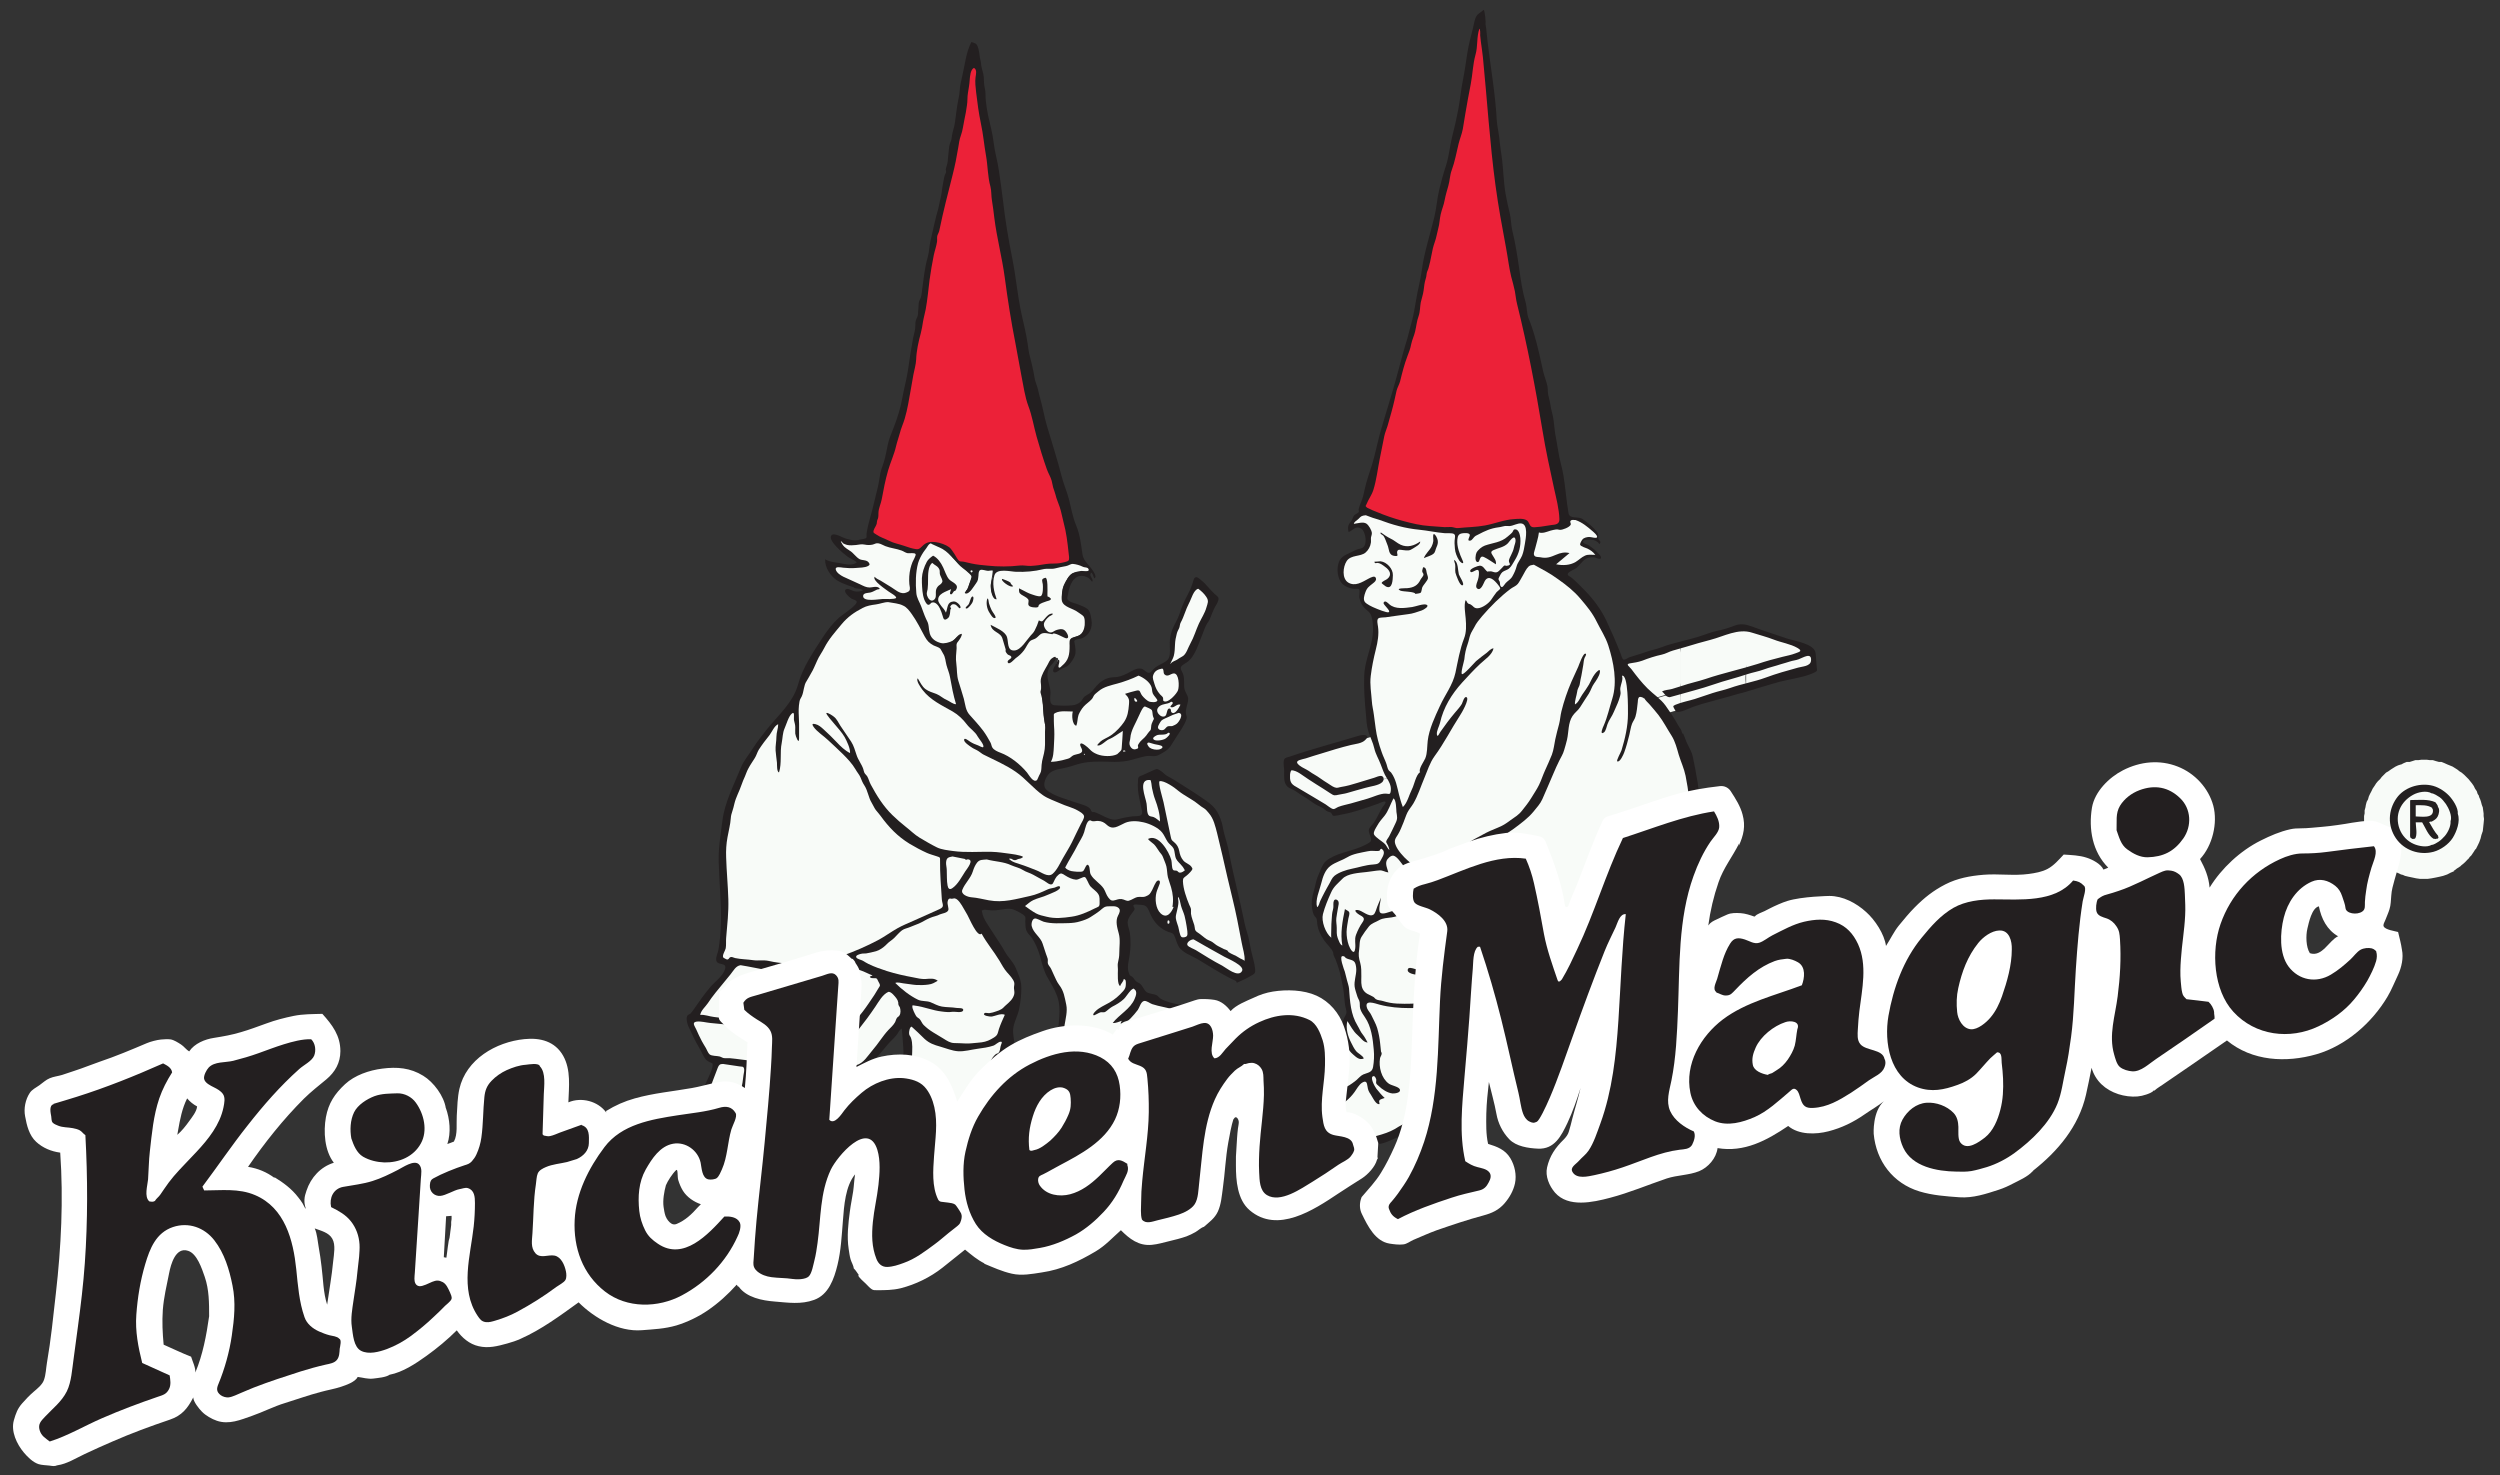
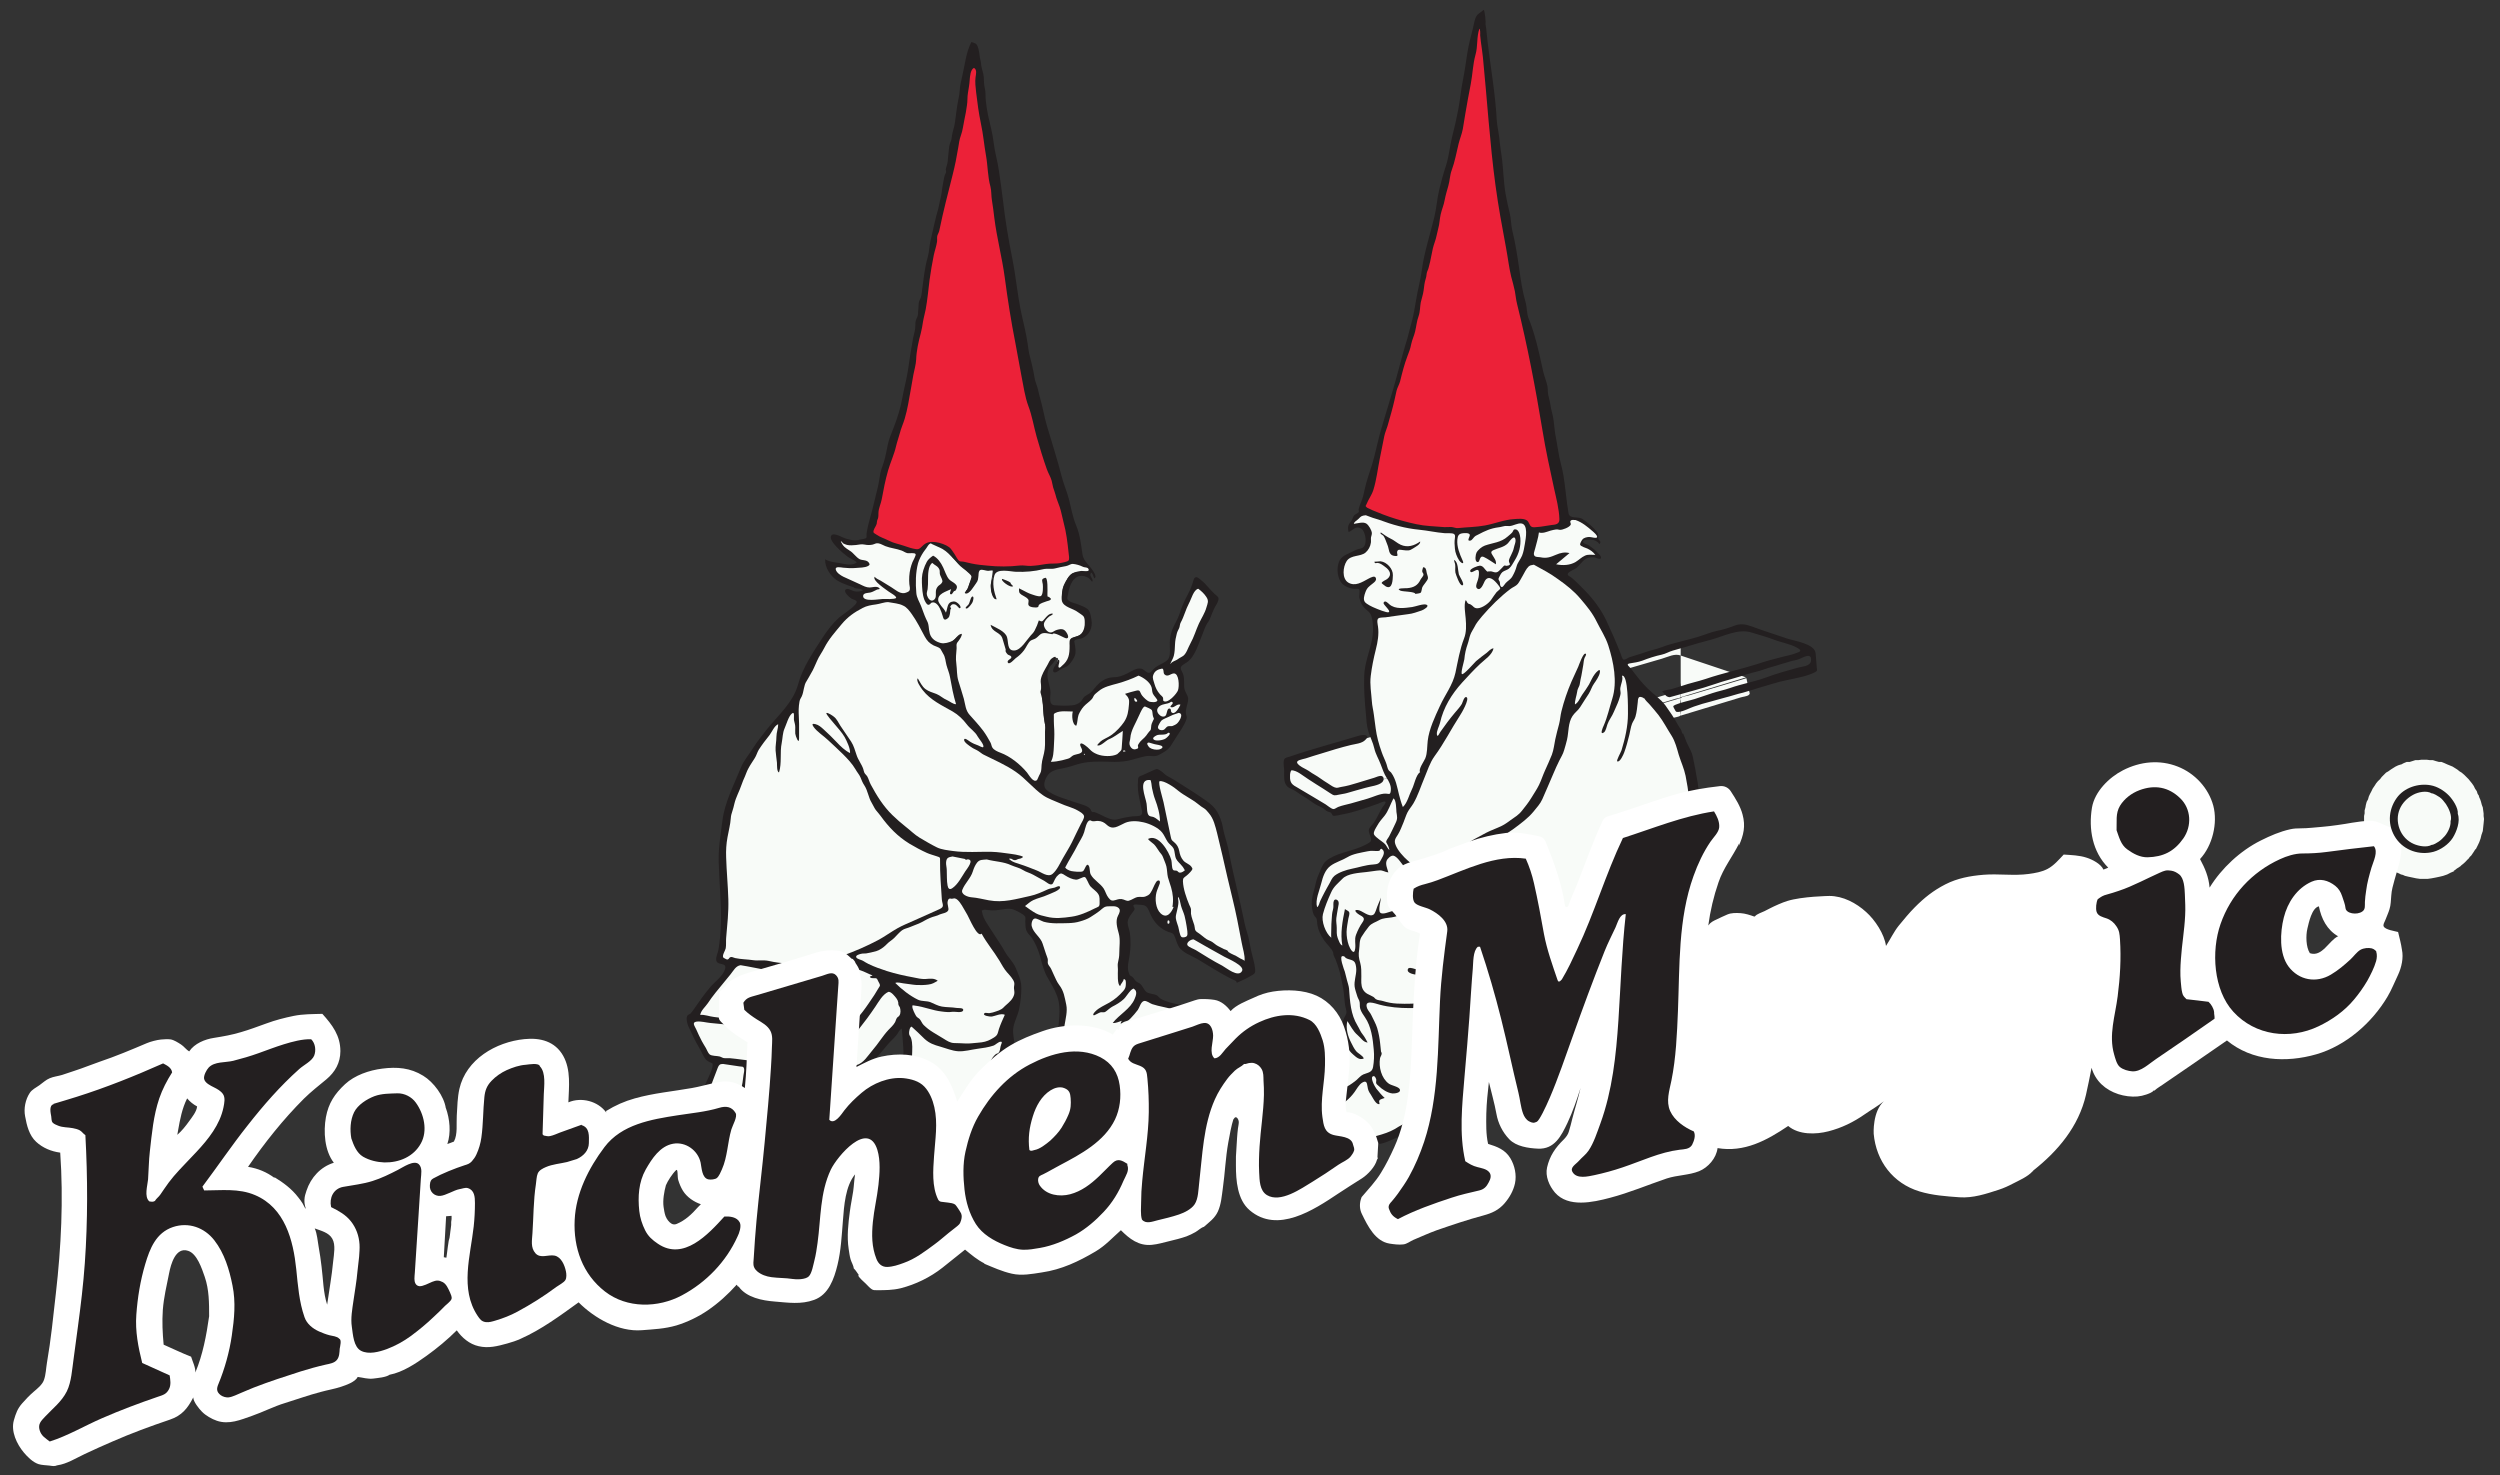
<svg xmlns="http://www.w3.org/2000/svg" version="1.1" id="Layer_1" x="0" y="0" viewBox="0 0 1830.2 1080" style="enable-background:new 0 0 1830.2 1080" xml:space="preserve">
  <rect x="0" y="0" width="1830.2" height="1080" fill="#333333" stroke="none" />
  <style>.st0,.st1,.st2,.st3{fill-rule:evenodd;clip-rule:evenodd;fill:#f8fbf8}.st1,.st2,.st3{fill:#231f20}.st2,.st3{fill:#ec2138}.st3{fill:#fff}.st4{fill:#231f20}</style>
-   <path class="st0" d="M1774.5 643.4h-2.9l-2.8-.4-2.8-.6-2.9-.6-1.2-.3-1.3-.3-1.5-.7-1.3-.3-2.8-1.3-2.6-1.2-2.2-1.6-2.2-1.9-2.2-1.9-2.2-1.8-.9-1-1-.9-.9-1.3-.9-.9-1.6-2.2-1.3-2.5-.9-1.3-.6-1.3-.7-1.2-.6-1.6-1-2.5-.9-2.5-.6-2.9-.6-2.8-.4-2.8v-5.4l.4-1.9v-2.2l.6-2.2.3-1.8.6-2.3 1-1.8.6-2.2.9-1.9 1-1.9.9-1.9 1.3-1.9 1.2-1.9 1.3-1.6 1.6-1.5 1.2-1.6 1.6-1.6 1.6-1.6 1.6-.9 1.8-1.3 1.9-1.2 1.6-1 1.9-.9 1.9-.6h.3l1.9-1 2.2-.9h2.2l1.9-.6 2.2-.7h2.2l2.2-.3h4.1l2.2.3h2.2l2.2.7 2.2.6h1.9l2.2.9 2.2 1 1.5.6 2.2.9 1.6 1 1.9 1.2 1.6 1.3 1.5.9 1.9 1.6 1.6 1.6 1.6 1.6 1.2 1.5 1.3 1.6 1.3 1.9.9 1.9 1.3 1.9.6 1.9 1.2 1.9h-.3l1 2.2.6 1.8.6 2.3.7 1.8.3 2.2.3 2.2v1.9l.3 2.2-.3 3.2-.3 2.8-.3 2.8-1 2.9-.6 2.5-1 2.8-1.2 2.5-1.3 2.6h-.3l-1.6 2.5-1.5 2.2-1 .9-.9 1.3-1 .9-.9 1-.9.9-1 .9-1.3 1-.9.9-2.5 1.6-2.5 1.9h.6l-2.8 1.2-2.5 1.3-2.9 1-2.5.6-2.8.6-3.2.6-2.8.4zM774.4 483.5c1.1-3.2-3.1-1.8-4.4-.3-2.4 2.7-4.4 6.8-5.7 10.1-.7 1.7-1.5 3-1.9 4.7-.5 2.3.1 4.3 0 6.6-.2 3.8.6 7.2 1.1 11 .5 4.2.6 8.4 1.1 12.6.2 1.9 1.1 3.8 1.2 5.6.1 2.2-.7 4.5-.6 6.7.2 3.7.2 7-.3 10.6-.5 3.6-2.1 6.9-2.2 10.7-.1 3.2-.6 8.6-3.1 11.2-2.3 2.4-5.9-2.7-7.6-4.6-4.8-5.6-10.9-12.1-17.9-14.8-2.2-.9-3.8-1.1-5.6-2.6-.7-.6-2.3-1.5-2.7-2.3-.3-.5.1-1.2-.1-1.7-1.2-2.8-3.2-5.9-5-8.6-2.2-3.2-4.5-6.2-7.1-9-1.9-2-4.5-4.1-6-6.5-1-1.6-1.3-3.8-1.9-5.8-2.3-8.6-6.4-18-6.4-26.9 0-2.4-.7-4.3-.9-6.7-.2-2.2.3-4.6.6-6.8.3-1.9.2-4.7.9-6.3.8-2.1 3.8-3.8 3.5-6.3-2.6.8-4 3.8-6.1 5.5-2.3 1.8-6.3 2.1-9.2 1.5-3.8-.8-7.2-2.6-8.6-6.4-1.4-3.8-1.6-7.8-2.8-11.6-.6-1.7-1.6-3.1-2.2-4.7-.6-1.6-.7-3.7-1.4-5.3-1.5-3.4-3.2-6.1-3.6-9.8-.2-1.6-1-3.1-1-4.7.1-1.4.5-2.4.6-3.8.5-3.7-.3-7.8.8-11.3.5-1.7 1-3.5 1.9-5.1.8-1.5 1.2-3.2 2.1-4.6 1.2-1.9 4.7-6.1 6.9-6.6 1.7-.4 6.9 1.7 8.3 2.5 3.1 1.8 6 6.2 8.5 8.7 3.3 3.3 6.8 6.4 10.3 9.6.8.8 3.4 2.4 3.7 3.4.4 1.3-1.7 5.1-2.1 6.4-.4 1.1-.6 2.6-1.2 3.6-.2.4-.8.4-.9.8-.7 1.6-.8 2.4 1.4 1.3 1.2-.6 2.3-2.5 3.1-3.6 1-1.5 2.5-3.5 3.3-5.1 1.3-2.6-.9-7.7 2.7-8.4 1.8-.4 3.8 1 5.6.9.9 0 2.4-.9 3-.5.9.6-1.1 8.9-1.1 10.6-.1 4.1.3 7.7 3.1 10.9.5-.7-.9-3.8-1.1-4.9-.4-1.7-1-3.4-1.1-5.2-.2-3.1.3-6 1.7-8.6 1.9-3.5 5.4-2.8 8.9-2.3 4 .5 8.1.2 12.1.2 7.5-.1 14.6-2.5 21.9-2.5 2.9 0 5.7-1.2 8.6-1.6 2.3-.3 4.6-1.8 6.6-1.7 2.3.1 5.1 1.1 7.1 2 .8.4 6.9 2 4.5 4.4-.6.6-5.1.5-6 .6-1.9.2-4.4.2-6.2.9-2.8 1.1-5.4 5.9-6.6 8.5-1.4 3.1-1.7 7.3-1 10.4.9 4 2.2 3.7 5.5 5.3 3.1 1.5 6.1 3.4 8.8 5.7 3.2 2.7 3.6 6.7 2 10.6-1.5 3.8-3.4 4.9-7.1 6.2-2.2.8-3.1.7-3.5 3-.3 2 0 4.2 0 6.2 0 7.1-4.5 14.2-12 15.4.7-2.1 1.9-4.8 2.8-7.4M1104.1 699c29.2-10 58.3-19.9 87.5-29.9 3.8-1.3 6.1-1.7 10.2-1.8l14.4-.6c1.6-.1 3.2-.3 4.7.2 5.5 1.7 11.1 5.7 16.3 8.3 9.1 4.7 18.2 9.3 27.3 14 7.4 3.8 14.7 7.5 22.1 11.3.9.5 3.9 1.3 4.4 2.2.6 1-.8 4.7-1 5.8-.9 4.9-1.8 9.8-2.8 14.6l-1.2 6.6c-.2 1-.2 3.3-.8 4.1-1.2 1.6-7.3 1.6-9.3 2-18.7 3.2-37.4 6.4-56.1 9.7-8.2 1.4-16.5 2.8-24.7 4.3-2.4.4-6.3 1.9-8.6 1.3-1.4-.3-3-1.9-4.2-2.6-2.7-1.7-5.5-3.5-8.2-5.2-8.1-5.1-16.1-10.2-24.2-15.3-14.3-9.1-28.7-18.2-43-27.2l-2.8-1.8zM1039.2 528.8v30.5c0 3 .5 3-2.2 3.8-4.4 1.3-8.8 2.7-13.3 4-12.1 3.6-24.1 7.2-36.2 10.9-2.3.7-6.4 2.9-8.9 2.7-2-.2-5-3-6.7-4.1-9.8-6.1-19.5-12.2-29.3-18.2 0 4.6-.8 9.9 0 14.4.5 2.6 3.3 3.3 5.7 4.7l16.2 9.6c4 2.4 8.2 5.8 12.6 7.5 1.8.7 2.2.3 4.2-.3 4.6-1.4 9.1-2.8 13.7-4.2 11.8-3.6 23.5-7.2 35.3-10.7 1.6-.5 7.8-1.3 8.9-2.7.8-1 0-5.5 0-6.6v-7.5c-14.5 4.4-29 8.8-43.5 13.1-3.9 1.2-7.7 2.3-11.5 3.5-1.3.4-3.9 1.8-5.3 1.6-1.2-.1-3-1.9-4-2.5-3.7-2.5-7.5-5-11.2-7.5l-20.1-13.5c27.9-8.3 55.8-16.5 83.7-24.8 4-1.3 8-2.5 11.9-3.7m0 47.9V570c0-1.3-.8-6.5 0-7.5.8-.9 4.4-1.3 5.5-1.6 11.1-3.3 22.2-6.6 33.3-9.8l38.9-11.5c4.5-1.3 9-2.7 13.6-4 1-.3 4.1-.7 4.7-1.5.7-.9 0-5 0-6.1v-27.1l-51.3 15c-11.1 3.2-22.1 6.5-33.2 9.7l-9.3 2.7c-2 .6-1.7.2-2.1 2-.5 2.3 0 5.5 0 7.9v24.4c28-8.3 56-16.5 84-24.8 4-1.2 8-2.4 12-3.5 0 3.9.6 8.4 0 12.3-.4 2.1.1 1.4-1.9 2.1-6.3 2.3-13 3.9-19.4 5.8-19.9 5.9-39.7 11.9-59.6 17.8-5.2 1.4-10.1 2.9-15.2 4.4m143.5-56.7c-11.1 3.3-22.3 6.6-33.4 10l-9 2.7c-1 .3-4 .6-4.8 1.4-.8.8-.3 4-.3 5.3v8.6c11.1-3.4 22.3-6.8 33.4-10.2l9-2.7c1-.3 4-.7 4.8-1.5.8-.8.3-3.9.3-5.2V520zm0-33v27.1c0 1.1.6 4.6 0 5.5-.3.5-2.1.7-2.7.9-2.7.8-5.4 1.6-8 2.5-7.4 2.3-14.9 4.5-22.3 6.8-4.8 1.5-9.6 2.9-14.4 4.4v-27.1c0-1.2-.7-5 0-6 1.1-1.7 8.3-2.6 10.3-3.2l22.5-6.6c4.8-1.4 9.7-2.9 14.6-4.3m0 32.7v-27.1c0-1.1-.6-4.6 0-5.5.3-.5 2.2-.7 2.7-.9l8.1-2.4c7.5-2.2 15-4.4 22.4-6.6 4.8-1.4 9.7-2.9 14.5-4.3v27c0 1 .6 4.6 0 5.4-.4.5-2.4.7-2.9.9-2.7.8-5.5 1.7-8.2 2.5-7.4 2.2-14.7 4.5-22.1 6.7-4.8 1.4-9.6 2.9-14.5 4.3m0 13.9v-8.4c0-1.3-.5-4.3.3-5.2.7-.8 3.6-1.1 4.6-1.3 3.1-.9 6.2-1.8 9.3-2.8 11.2-3.3 22.4-6.6 33.7-10v8.7c0 1.3.5 3.8-.3 4.6-.8.9-4 1.2-5.1 1.5-3 .9-6.1 1.8-9.1 2.8-11.2 3.3-22.3 6.7-33.4 10.1m95.6-73v26.2c0 .8.5 3.7 0 4.3-.4.6-2.9.9-3.6 1.1-2.8.8-5.5 1.6-8.3 2.5-7.2 2.2-14.5 4.3-21.8 6.4l-14.2 4.2v-27.4c0-1-.6-4.2 0-5 .4-.5 2.7-.8 3.3-1 2.9-.8 5.7-1.7 8.6-2.5 7.4-2.2 14.9-4.3 22.3-6.5 4.5-1.3 9.3-4 13.7-2.3m-47.8 58.5c11.1-3.4 22.2-6.7 33.3-10.1 3-.9 6.1-1.8 9.1-2.8 1.2-.4 4.1-.7 5-1.5.9-.8.4-3.2.4-4.5v-8.5l-33.3 9.9c-3 .9-6.1 1.8-9.1 2.7-1.2.3-4.1.6-5 1.5-.9.8-.4 3.3-.4 4.6v8.7zm47.8-28v-30.5c15.9 5.3 31.9 10.7 47.8 16-15.9 4.8-31.8 9.7-47.8 14.5m0 13.5c11.3-3.4 22.6-6.9 33.9-10.3l9.9-3c1.5-.5 4.8-.8 6-1.8 1.2-1 .7-1.2.2-3.4-.6-3-1.2-5.9-1.9-8.9-11.1 3.3-22.3 6.7-33.4 10-3 .9-6.1 1.8-9.1 2.7-1.2.4-4.2.7-5.1 1.5-1.8 1.9-.5 10.4-.5 13.2" />
+   <path class="st0" d="M1774.5 643.4h-2.9l-2.8-.4-2.8-.6-2.9-.6-1.2-.3-1.3-.3-1.5-.7-1.3-.3-2.8-1.3-2.6-1.2-2.2-1.6-2.2-1.9-2.2-1.9-2.2-1.8-.9-1-1-.9-.9-1.3-.9-.9-1.6-2.2-1.3-2.5-.9-1.3-.6-1.3-.7-1.2-.6-1.6-1-2.5-.9-2.5-.6-2.9-.6-2.8-.4-2.8v-5.4l.4-1.9v-2.2l.6-2.2.3-1.8.6-2.3 1-1.8.6-2.2.9-1.9 1-1.9.9-1.9 1.3-1.9 1.2-1.9 1.3-1.6 1.6-1.5 1.2-1.6 1.6-1.6 1.6-1.6 1.6-.9 1.8-1.3 1.9-1.2 1.6-1 1.9-.9 1.9-.6h.3l1.9-1 2.2-.9h2.2l1.9-.6 2.2-.7h2.2l2.2-.3h4.1l2.2.3h2.2l2.2.7 2.2.6h1.9l2.2.9 2.2 1 1.5.6 2.2.9 1.6 1 1.9 1.2 1.6 1.3 1.5.9 1.9 1.6 1.6 1.6 1.6 1.6 1.2 1.5 1.3 1.6 1.3 1.9.9 1.9 1.3 1.9.6 1.9 1.2 1.9h-.3l1 2.2.6 1.8.6 2.3.7 1.8.3 2.2.3 2.2v1.9l.3 2.2-.3 3.2-.3 2.8-.3 2.8-1 2.9-.6 2.5-1 2.8-1.2 2.5-1.3 2.6h-.3l-1.6 2.5-1.5 2.2-1 .9-.9 1.3-1 .9-.9 1-.9.9-1 .9-1.3 1-.9.9-2.5 1.6-2.5 1.9h.6l-2.8 1.2-2.5 1.3-2.9 1-2.5.6-2.8.6-3.2.6-2.8.4zM774.4 483.5c1.1-3.2-3.1-1.8-4.4-.3-2.4 2.7-4.4 6.8-5.7 10.1-.7 1.7-1.5 3-1.9 4.7-.5 2.3.1 4.3 0 6.6-.2 3.8.6 7.2 1.1 11 .5 4.2.6 8.4 1.1 12.6.2 1.9 1.1 3.8 1.2 5.6.1 2.2-.7 4.5-.6 6.7.2 3.7.2 7-.3 10.6-.5 3.6-2.1 6.9-2.2 10.7-.1 3.2-.6 8.6-3.1 11.2-2.3 2.4-5.9-2.7-7.6-4.6-4.8-5.6-10.9-12.1-17.9-14.8-2.2-.9-3.8-1.1-5.6-2.6-.7-.6-2.3-1.5-2.7-2.3-.3-.5.1-1.2-.1-1.7-1.2-2.8-3.2-5.9-5-8.6-2.2-3.2-4.5-6.2-7.1-9-1.9-2-4.5-4.1-6-6.5-1-1.6-1.3-3.8-1.9-5.8-2.3-8.6-6.4-18-6.4-26.9 0-2.4-.7-4.3-.9-6.7-.2-2.2.3-4.6.6-6.8.3-1.9.2-4.7.9-6.3.8-2.1 3.8-3.8 3.5-6.3-2.6.8-4 3.8-6.1 5.5-2.3 1.8-6.3 2.1-9.2 1.5-3.8-.8-7.2-2.6-8.6-6.4-1.4-3.8-1.6-7.8-2.8-11.6-.6-1.7-1.6-3.1-2.2-4.7-.6-1.6-.7-3.7-1.4-5.3-1.5-3.4-3.2-6.1-3.6-9.8-.2-1.6-1-3.1-1-4.7.1-1.4.5-2.4.6-3.8.5-3.7-.3-7.8.8-11.3.5-1.7 1-3.5 1.9-5.1.8-1.5 1.2-3.2 2.1-4.6 1.2-1.9 4.7-6.1 6.9-6.6 1.7-.4 6.9 1.7 8.3 2.5 3.1 1.8 6 6.2 8.5 8.7 3.3 3.3 6.8 6.4 10.3 9.6.8.8 3.4 2.4 3.7 3.4.4 1.3-1.7 5.1-2.1 6.4-.4 1.1-.6 2.6-1.2 3.6-.2.4-.8.4-.9.8-.7 1.6-.8 2.4 1.4 1.3 1.2-.6 2.3-2.5 3.1-3.6 1-1.5 2.5-3.5 3.3-5.1 1.3-2.6-.9-7.7 2.7-8.4 1.8-.4 3.8 1 5.6.9.9 0 2.4-.9 3-.5.9.6-1.1 8.9-1.1 10.6-.1 4.1.3 7.7 3.1 10.9.5-.7-.9-3.8-1.1-4.9-.4-1.7-1-3.4-1.1-5.2-.2-3.1.3-6 1.7-8.6 1.9-3.5 5.4-2.8 8.9-2.3 4 .5 8.1.2 12.1.2 7.5-.1 14.6-2.5 21.9-2.5 2.9 0 5.7-1.2 8.6-1.6 2.3-.3 4.6-1.8 6.6-1.7 2.3.1 5.1 1.1 7.1 2 .8.4 6.9 2 4.5 4.4-.6.6-5.1.5-6 .6-1.9.2-4.4.2-6.2.9-2.8 1.1-5.4 5.9-6.6 8.5-1.4 3.1-1.7 7.3-1 10.4.9 4 2.2 3.7 5.5 5.3 3.1 1.5 6.1 3.4 8.8 5.7 3.2 2.7 3.6 6.7 2 10.6-1.5 3.8-3.4 4.9-7.1 6.2-2.2.8-3.1.7-3.5 3-.3 2 0 4.2 0 6.2 0 7.1-4.5 14.2-12 15.4.7-2.1 1.9-4.8 2.8-7.4M1104.1 699c29.2-10 58.3-19.9 87.5-29.9 3.8-1.3 6.1-1.7 10.2-1.8l14.4-.6c1.6-.1 3.2-.3 4.7.2 5.5 1.7 11.1 5.7 16.3 8.3 9.1 4.7 18.2 9.3 27.3 14 7.4 3.8 14.7 7.5 22.1 11.3.9.5 3.9 1.3 4.4 2.2.6 1-.8 4.7-1 5.8-.9 4.9-1.8 9.8-2.8 14.6l-1.2 6.6c-.2 1-.2 3.3-.8 4.1-1.2 1.6-7.3 1.6-9.3 2-18.7 3.2-37.4 6.4-56.1 9.7-8.2 1.4-16.5 2.8-24.7 4.3-2.4.4-6.3 1.9-8.6 1.3-1.4-.3-3-1.9-4.2-2.6-2.7-1.7-5.5-3.5-8.2-5.2-8.1-5.1-16.1-10.2-24.2-15.3-14.3-9.1-28.7-18.2-43-27.2l-2.8-1.8zM1039.2 528.8v30.5c0 3 .5 3-2.2 3.8-4.4 1.3-8.8 2.7-13.3 4-12.1 3.6-24.1 7.2-36.2 10.9-2.3.7-6.4 2.9-8.9 2.7-2-.2-5-3-6.7-4.1-9.8-6.1-19.5-12.2-29.3-18.2 0 4.6-.8 9.9 0 14.4.5 2.6 3.3 3.3 5.7 4.7l16.2 9.6c4 2.4 8.2 5.8 12.6 7.5 1.8.7 2.2.3 4.2-.3 4.6-1.4 9.1-2.8 13.7-4.2 11.8-3.6 23.5-7.2 35.3-10.7 1.6-.5 7.8-1.3 8.9-2.7.8-1 0-5.5 0-6.6v-7.5c-14.5 4.4-29 8.8-43.5 13.1-3.9 1.2-7.7 2.3-11.5 3.5-1.3.4-3.9 1.8-5.3 1.6-1.2-.1-3-1.9-4-2.5-3.7-2.5-7.5-5-11.2-7.5l-20.1-13.5c27.9-8.3 55.8-16.5 83.7-24.8 4-1.3 8-2.5 11.9-3.7m0 47.9V570c0-1.3-.8-6.5 0-7.5.8-.9 4.4-1.3 5.5-1.6 11.1-3.3 22.2-6.6 33.3-9.8l38.9-11.5c4.5-1.3 9-2.7 13.6-4 1-.3 4.1-.7 4.7-1.5.7-.9 0-5 0-6.1v-27.1l-51.3 15c-11.1 3.2-22.1 6.5-33.2 9.7l-9.3 2.7c-2 .6-1.7.2-2.1 2-.5 2.3 0 5.5 0 7.9v24.4c28-8.3 56-16.5 84-24.8 4-1.2 8-2.4 12-3.5 0 3.9.6 8.4 0 12.3-.4 2.1.1 1.4-1.9 2.1-6.3 2.3-13 3.9-19.4 5.8-19.9 5.9-39.7 11.9-59.6 17.8-5.2 1.4-10.1 2.9-15.2 4.4m143.5-56.7c-11.1 3.3-22.3 6.6-33.4 10l-9 2.7c-1 .3-4 .6-4.8 1.4-.8.8-.3 4-.3 5.3v8.6c11.1-3.4 22.3-6.8 33.4-10.2l9-2.7c1-.3 4-.7 4.8-1.5.8-.8.3-3.9.3-5.2V520zm0-33v27.1c0 1.1.6 4.6 0 5.5-.3.5-2.1.7-2.7.9-2.7.8-5.4 1.6-8 2.5-7.4 2.3-14.9 4.5-22.3 6.8-4.8 1.5-9.6 2.9-14.4 4.4v-27.1c0-1.2-.7-5 0-6 1.1-1.7 8.3-2.6 10.3-3.2l22.5-6.6c4.8-1.4 9.7-2.9 14.6-4.3m0 32.7v-27.1c0-1.1-.6-4.6 0-5.5.3-.5 2.2-.7 2.7-.9l8.1-2.4c7.5-2.2 15-4.4 22.4-6.6 4.8-1.4 9.7-2.9 14.5-4.3v27c0 1 .6 4.6 0 5.4-.4.5-2.4.7-2.9.9-2.7.8-5.5 1.7-8.2 2.5-7.4 2.2-14.7 4.5-22.1 6.7-4.8 1.4-9.6 2.9-14.5 4.3m0 13.9v-8.4v8.7c0 1.3.5 3.8-.3 4.6-.8.9-4 1.2-5.1 1.5-3 .9-6.1 1.8-9.1 2.8-11.2 3.3-22.3 6.7-33.4 10.1m95.6-73v26.2c0 .8.5 3.7 0 4.3-.4.6-2.9.9-3.6 1.1-2.8.8-5.5 1.6-8.3 2.5-7.2 2.2-14.5 4.3-21.8 6.4l-14.2 4.2v-27.4c0-1-.6-4.2 0-5 .4-.5 2.7-.8 3.3-1 2.9-.8 5.7-1.7 8.6-2.5 7.4-2.2 14.9-4.3 22.3-6.5 4.5-1.3 9.3-4 13.7-2.3m-47.8 58.5c11.1-3.4 22.2-6.7 33.3-10.1 3-.9 6.1-1.8 9.1-2.8 1.2-.4 4.1-.7 5-1.5.9-.8.4-3.2.4-4.5v-8.5l-33.3 9.9c-3 .9-6.1 1.8-9.1 2.7-1.2.3-4.1.6-5 1.5-.9.8-.4 3.3-.4 4.6v8.7zm47.8-28v-30.5c15.9 5.3 31.9 10.7 47.8 16-15.9 4.8-31.8 9.7-47.8 14.5m0 13.5c11.3-3.4 22.6-6.9 33.9-10.3l9.9-3c1.5-.5 4.8-.8 6-1.8 1.2-1 .7-1.2.2-3.4-.6-3-1.2-5.9-1.9-8.9-11.1 3.3-22.3 6.7-33.4 10-3 .9-6.1 1.8-9.1 2.7-1.2.4-4.2.7-5.1 1.5-1.8 1.9-.5 10.4-.5 13.2" />
  <path class="st1" d="M711.1 30.8c-3.9 7.7-4.6 15.9-6.5 24.2-.8 3.6-1.8 7.4-2 11-.2 4-1.3 7.7-1.9 11.7-.5 4-1.1 7.9-1.6 11.9-.5 3.9-2.1 7.5-2.4 11.2-.1 1.8-.7 2.7-1.3 4.4-.7 2-.7 4.5-1 6.7-.3 2.1-.4 4.1-.6 6.2-.2 2.2-1 3.7-1.4 5.8-.1.4.3 1.3.2 1.9-.1 1-.7 1.7-1 2.6-.6 1.9-.8 3.9-1.2 5.9-.8 3.6-.9 7.3-1.8 10.7-.9 3.4-1.4 7.4-2.5 10.7-1 3.1-1.5 6.3-2.4 9.6-.9 3.5-1.5 7-2.4 10.5-1 4.1-1 8.5-2.1 12.4-2.3 7.7-3 15.6-4.1 23.6-.3 2.1-.3 4-1 6-.5 1.4-1.3 2.5-1.5 4-.2 1.5-.1 3-.3 4.4-.2 1.3-.1 2.5-.3 4.1-.2 1.5-.9 2.5-1.4 3.9-.5 1.4-.5 2.7-.5 4.3 0 3.2-1 5.8-1.6 8.8-1.3 7.2-2.7 15.5-3.7 23.1-1 7-2.9 13.5-4.1 20.3-1.3 7.7-3.6 14.8-6.4 22.2-1.5 4-3.4 8.1-4.3 12.3-.7 3.6-1.4 7.2-2.3 10.8-.9 3.5-2.4 6.8-3.2 10.3-.7 3.4-1 6.9-1.8 10.1-2 7.7-3.6 15.6-5.9 23.4-1 3.5-1.9 7.3-2.4 10.8-.1.5.1 2.6-.1 3-.7 1-3.6 1.1-4.7 1.4-3.8 1.2-6.5.3-10.3-.7-2.4-.6-8.6-4.7-10.6-2.4-3.2 3.6 9.3 13.8 11.8 15.6 1.5 1.1 3.2 1.7 4.7 2.7 1.9 1.2 2.8 1.5.6 2.4-3.5 1.5-7.7.2-11.2-.4-3.6-.6-7.3-.8-10.5-2.8-.4 5.8 3.8 12.2 8.4 15.3 2.5 1.6 5.4 2.8 8.2 3.8 1.4.5 2.8.9 4.2 1.4.4.1.4.6 1.1.7 1.3.4 2.8.2 4.1.6 3.2 1 .6 1.6-1.4 1.8-1.4.1-2 .1-3.4-.2-1.2-.3-3.9-1.8-5-1.7-2.8.4-1.4 2.9-.2 4.3.9 1 2 2 3.2 2.8.8.5 3.3 1.1 3.8 2 1.3 2.4-10.2 9.6-12.8 11.9-4.5 4-8.6 9.3-11.9 14.4-7 10.8-14.8 22.1-18.2 34.7-3.5 12.9-14.3 22.2-22.6 32.5-3.7 4.7-7.4 9.3-10.6 14.4-2.9 4.6-6.6 8.9-8.5 13.6-5 12.4-11.9 25.5-13.6 38.9-.9 6.8-1.9 13.7-2.5 20.5-.6 6.8-.1 13.8.2 20.7.7 14.5 2 29.3.6 43.8-.3 3.2-.7 6.3-1.2 9.5-.4 2.5-2.1 5.3-1.6 8 .7 4.1 7.9.9 6.4 6.3-1.4 5.1-7.5 9.3-10.8 13.2-4.2 5-7.9 10.2-11.6 15.6-.8 1.1-1.9 2.8-2.8 3.7-.8.8-2 .6-2.6 2.1-.8 2.2.2 5.6.9 7.2 2.5 5.5 5.1 11.1 8.3 16.4 1.5 2.5 2.9 6.4 4.9 8.4.4.4 1.7 1.2 2.3 1.5.4.2 1.8.7 2 .9 1.7 2-3.1 10.9-4.2 13.5-2.5 5.9-2.8 12.2-4.6 18.2-1.8 5.9-3.1 11.8-4.5 17.9-.7 3.1-1 6.7-1.2 9.9-.1 2.6-.6 7.3.6 9.7.9 1.8 4.1 4.2 6 5 2.6 1 4.8.5 7.4-.3 5.8-1.7 10.8-8.6 13.4-13.9 2.9-5.9 5.6-11.9 8.2-17.9 2.5-5.8 4.6-11.5 6.1-17.5 1.4-5.6 3.5-11.7 3.9-17.4.2-2.9-.3-3.8 3.6-3.3 3.2.4 6.4.6 9.6.9 6.5.7 13 1.4 19.5 1.8 3 .2 5.9-.1 8.9.1 1.6.1 3.2.5 4.7.8.4.1 1.2.4 1.6.5.2 0 .6-.2.9-.2 4.3.9 4.8 13.2 5.7 17.2 2.9 12.9 5.3 25.7 10 38.1 2.1 5.4 6.4 10.3 7.6 16.1 2.4-1.3 2.8.4 5.2 1.5 1.8.8 3.5.8 5.2.4 1.9-.5 4.5-1.4 5.4-3 2.1-3.7 2-9.4 2.1-13.5.2-4.8.1-9.2-.3-14-.9-10-2.9-19.2-5-29-1-4.7-1.9-9.4-2.4-14.2-.2-2.1-.2-2.4 1.2-4.4 1.3-2 2.6-3.8 4.3-5.6 3.5-3.7 6.6-7.6 9.9-11.5 1.9-2.3 4.3-4.2 6.1-6.5 1.5-1.8 1.6-3.5 3.9-4.8.5 5.4.9 10.8 1.2 16.2.3 5.4-.4 10.5-1 15.8-1.2 10.5-.8 21.6.7 32.1.4 2.6 1.2 5 .5 7.6-.7 2.4-2 5.1-3.1 7.3-2 3.9-5.7 10-5.1 14.7.1 1.2.9 1.9.9 3.1 0 1.1-.5 1.4-.2 2.5.4 1.7 2.4 5 3.7 6.3 3.5 3.5 7.4 5.4 12.4 6 9.3 1.1 19.7-.1 28.4 3.4 8.9 3.5 17.5 8.6 26.8 11.2 4.6 1.3 8.5 2.5 13.3 2 2.1-.2 4.6.1 6.6-.4 2.2-.5 4.6-1.4 6.8-2.1 7-2.3 14.7-12.6 13-20.6-.4-2.1-2.4-3.7-3.6-5.4-1.4-1.9-2.6-4.2-4.3-6.2-3-3.5-6.1-6.6-10.1-9.1-2.1-1.3-4.2-2-5.9-3.9-1.7-1.9-3-4.2-4.6-6.1-1.6-1.9-3.8-3-5.4-4.6-.6-.6-1.8-2.4-2-3.3-.2-1 .7-1.3.3-2.4-.8-2.2-4.7-2.3-4.7-5.3 0-.9 1.3-3.7 1.7-4.5 1.4-2.6 1.6-4.5 2.1-7.6.4-2.7 1-5.3 1.7-8 1.3-5.3 3.2-9.3 6-13.7 1.1-1.7 2.6-2.9 3.8-4.7 1.5-2.4 2.2-4.8 2.4-7.7.4-4.5-1.6-9.2-.5-14.1 1-4.6 3.4-8.7 4.2-13.4 1-5.2 1.6-10.1 1.5-15.4-.1-5.3-2.2-9.6-4.2-14.3-1.9-4.5-5.7-7.7-8-12-2.5-4.6-5.6-8.8-8.4-13.3-2.5-4.2-7.5-10.3-8.1-15.4-.2-1.5-.8-.8.8-1.5.8-.4 2.4-.1 3.2 0 2.3.3 3.9.4 6.1.2 4.2-.3 9.7-2.1 13.5-.3 1.8.8 7 3.2 7.9 5 .4.8.1 2.5.1 3.4.1 2 0 4.1.6 6.1.8 2.7 2.6 3.8 4.2 6 2.5 3.6 4.8 9.2 6 13.4 1.4 5.1 2.6 10.4 5.2 15.1 2.6 4.7 5.5 9.1 7.3 14.1 3.7 10.2.3 20 .7 30.5.1 2.3.6 4.4 1.1 6.7.7 3 1.9 4 4.2 6.1-.8.6-1.6.6-2.5.9-.8.3-1.3.8-2 1.1-2 .9-3.4 1-5 2.4-.9.8-1.8 2.4-2.9 3.3-.9.8-2.4.8-3.4 1.6-.9.7-1.4 1.4-2.4 2-6.2 4.2-13.2 9.8-11.3 18.7.7 3.3 3.9 6.7 6.7 8.7 4 2.9 7.6 6.7 11.3 10 3.9 3.6 8.1 7.1 12.3 10.4 3.7 3 7 6.8 11.2 9 3.2 1.7 7.1 1.8 10.7.9 2.2-.5 3.1-.8 4.3 1.7.5 1.1.5 2.6 1.1 3.6.3.5 1 .8 1.1.9 1.2 2.1 1.5 2.8 3.6 4.2 1.8 1.3 3.6 2.6 5.4 4 2.1 1.7 3.8 3.7 6 5.2 2 1.4 4.2 2.5 5.9 4.3 3.3 3.5 7.2 6 11 9 1.5 1.2 2.6 3.1 4.9 3.2 2 .1 4.8-1.4 6.9-1.8.7-.2.7.3 1.6-.2.6-.4 1.2-1.3 1.7-1.7 1.6-1.1 3.9-1.4 5.7-2.1 2-.7 10.5-3.6 10.9-6 .5-2.7-6.7-6.8-8.5-8.3-3.8-3.1-7.2-6.6-10.7-9.9-3.6-3.3-7.6-6.3-11.5-9.3-4.2-3.2-7.6-6.7-12.4-8.8-2-.9-3.7-1.8-5.9-2.3-2.2-.4-5.5 1.3-7.3.7-1.7-.5-1.3-2-1.5-3.7-.2-3.4.1-5.2-2-7.6-.8-1-5-5.6-4.7-6.7.2-1 5.4-.5 6.4-.5 4.7 0 10.1 0 14.3-2.4 2.5-1.4 3.5-3.4 5.4-5.2 2.2-2 3.7-.2 5.6 1.5 1.7 1.5 2.9 3.4 4.5 5.1 2 2.1 3.9 1.6 6.7 1.9 10.4 1.3 20.9 2.9 31.3 4.1 10.7 1.2 21.3 2 31.9 3.7 1.4.2 3.3 1.1 3.8-.9.4-2-1.6-5.5-2.7-7.2-2.6-4-5.3-7.8-8-11.2-.9-1.2-2.3-1.4-3.8-2.7-1.9-1.5-3.6-2.8-5.8-4.1-4.8-3-9.6-3.7-14.9-5-2.3-.6-4.3-1.9-6.7-2.1-2.2-.2-4.5.2-6.8 0-4.4-.3-8.9-1.1-13.1-2-2.6-.6-5.2-.4-7.9-.5-1.4-.1-3.7-1.1-5-.3-1.9 1.2-1 4.9-2.1 6.6-1.1 1.7-4.2 3.4-5.4 1.2-.3-.5-.1-1.6-.3-2.2-.4-1.1-1.6-2.5-2.4-3.3-1.6-1.7-4.3-2.9-6.5-3.9-4.9-2.1-9.9-1.5-15-2.6-4-.9-8.5-2.9-12.6-2.5.9-1.5 4.9-3.3 6.7-3.9 2.7-1 5.5-1.2 8.4-1.5 5.7-.5 11.8-.6 17.5-.2 5.5.4 11.1.2 16.6-.9 5.3-1.1 11.7-1.5 16.6-3.9 4.1-1.9 8.2-4.9 11.4-8.1 3.3-3.3 5.7-9 3-13.5-1-1.7-3.5-3.1-4.9-4.5-1.6-1.7-4.1-2.2-6.4-2.6-5-1-10.2-1.7-15-3.6-1.2-.5-2.2-.9-3.3-1.6-1.1-.7-1.9-1.9-2.8-2.4-2-1.2-5.4-1-7.5-2.4-2.1-1.5-2.9-4.8-5-6.3-1.1-.7-2.1-1-3.1-2-.9-.9-1.4-2.2-2.4-2.9-1.7-1.2-1.8-.7-2.5-2.8-.5-1.5-.7-2.3-.7-4.1 0-3 .8-5.6 1.2-8.5.9-5.6.9-10.9.3-16.5-.3-2.6-1.7-5.3-1.7-7.7 0-2.7 1.6-4.8 3.1-6.9.6-.8 1.9-2.2 2-3.1.1-1.3-.7-1.1-.7-1.8s-.6-.5.1-1.2c.6-.6 2.9-.3 3.6-.2 2.7.2 4.8 0 6.4 2.4 1.4 2.2 2.1 4.9 3.5 7.2 2.6 4.5 6.5 8.3 11.5 10.2 2.3.9 3.6.6 4.7 2.9 1.1 2.5 1.7 5.2 3 7.6 2.6 4.8 9.7 7 14.2 9.7 8.2 4.9 16.4 10.2 24.9 14.5 1.5.8 3.3.8 3.6 2.7 3.7-1.6 7.2-3.2 10.7-5.3 2.2-1.3 3-1.6 2.8-4.4-.2-2.4-.7-4.7-1.3-7-1.2-4.6-2.3-9.3-3.1-14-.7-4.3-2.4-8.2-3.3-12.6-3.5-17.5-8.2-34.8-11.5-52.4-.8-4.4-2.1-8.5-3.3-12.8-1.1-3.8-1.3-7.5-2.8-11.3-1.5-3.9-3.1-7-6.1-9.9-2.8-2.6-6.4-4.9-9.6-7.1-6.2-4.3-12.5-7.9-18.7-12-1.6-1-3.4-1.8-5-2.8-1.6-1-2.6-2.3-4.2-3.4-2.5-1.6-2.7-2-5.3-.8-2.7 1.2-5.3 2.5-8.1 3.7-2.4 1-3.4.9-3.5 3.6-.2 2.4-.2 5.1 0 7.5.4 4.2 1.6 8.6 2.4 12.8.3 1.7 1.4 4-.2 5.4-1.2 1-4.7.8-6.3.9-3.8.5-7.4 1.2-11 2.2-3.2.9-6.6-.7-9.5-2-2.4-1.1-4.9-2.6-7.4-3.3-.4-.1-1 .1-1.3 0-1.4-.7-.7-.9-1.5-2.1-1.7-2.5-6.6-3.5-9.5-4.5-3.8-1.3-7.5-2.5-11.3-3.8-3.8-1.3-8.7-3.3-11.7-6.2-2.7-2.7-.8-7.7 1.3-10.5 2.6-3.5 7.1-4.2 11.3-5 3.5-.7 7-1.8 10.4-2.9 7.6-2.3 15.8-2.1 23.9-1.8 4.3.2 8.8 0 13.1-.8 4.3-.9 8.6-2.5 12.9-3.3 3.5-.7 6.4.8 9.6-.9 3.5-1.9 6.8-3.5 8.9-6.9 2.5-4.2 5.3-8.2 7.9-12.3 1.3-2.1 2.8-4.9 3.5-7.2.5-1.7-.1-2.1-.4-3.7-.6-3.8 1.8-7.6 1.6-11.3-.1-1.4-.8-2.6-1.3-3.5-.7-1.5-1.5-2.9-1.6-5-.2-3.9.4-7.6-1.6-11.1-2.2-3.9-.1-4.4 3.5-6.8 6-4 8.4-13.2 11.3-20.1 1.1-2.7 2-5.6 3.5-8.2.7-1.2 1.6-2.1 2.2-3.7 1.2-2.9 2.3-6.1 3.8-8.8.8-1.3 1.6-2.6 2.1-4.1 1-2.8-.2-3.2-2.4-5.1-3.5-3.1-6.2-7.2-9.9-10.1-1.2-1-3-2.8-4.4-2.1-1.2.6-1.6 3.3-2 4.4-1.2 3.9-3.1 7.5-5 11.1-1.9 3.8-3.4 7.6-4.7 11.7-1.3 3.9-3.7 7.3-5.2 11.2-1.6 4.3-1.9 8.1-1.7 12.7.1 3 .5 7.4-2 9.6-2.9 2.5-7 3.4-9.8 6.3-1.5 1.5-2.4 3.7-4.8 2.5-1.4-.7-2.5-2.3-4.4-2.7-3.4-.7-7.1 1.9-10 3.4-1.7.9-3.5 1.6-5.4 2.2-2.4.8-4.5.5-6.9.9-4.2.7-7.4 2.9-10.2 5.9-1.2 1.4-2.4 2.9-3.5 4.2-1.6 1.8-3.7 2.5-5.4 3.8-1.3 1.1-1.7 2.7-3 3.9-1.4 1.3-3.8 2.3-5.7 2.5-4.1.5-9.1.3-13.2 0-4.9-.4-2.8-6.7-3.1-10.1-.3-4-2.2-7.9-2.2-12 0-1.9.4-3.7 1.3-5.3 1.1-2.1 4.1-4.3 4.7-6.5.6-2.4-1.1-1.6-2.4-.7-2 1.3-2.5 3.1-3.6 5.1-1.9 3.4-4.3 7-4.9 10.8-.3 2.1.5 4.1.3 6.2 0 .8-.4 1.6-.5 2.4-.1 1.3.5 2 .8 3.3 1 4.2 1 8.5 1.3 12.8.1 2.2.6 4.3 1 6.5.5 2.4.3 4.5.2 6.9-.1 4.3.3 8.3-.2 12.6-.4 4-2 7.6-2.3 11.7-.1 1.7.1 3.2-.5 4.9-.3.9-.8 2-1.3 2.8-.4.7-1.2 3-1.6 3.4-2.6 2.2-5.8-3.7-7.3-5.6-5-6-12.2-11.8-19.5-14.5-1.9-.7-4.7-1.9-5.8-3.7-.7-1-.7-2.4-1.4-3.7-1.6-2.9-3.3-5.9-5.3-8.6-3.1-4.1-6.6-7.9-10-11.7-3-3.3-3.1-7.5-4.2-11.7-1.2-4.4-2.7-8.7-4-13.1-1.3-4.3-.9-8.2-1.5-12.6-.6-4.1-.1-7.2.2-11.3.1-.9-.2-2.1 0-3 .3-1.3.6-1.2 1.4-2.4 1-1.4 2.6-3.6 2.4-5.3-2.8 1.2-4.2 3.6-6.8 5.2-1.9 1.1-6.3 2.3-8.3 1.7-3.9-1-7.1-3-8.3-6.9-.5-1.8-.7-3.7-.9-5.6-.3-2.3-.9-3.3-1.9-5.3-1.4-3-2.4-6.3-3.6-9.3-1.3-3.3-3.2-6-3.5-9.6-.6-7.1-.6-14.8 1.3-21.9.8-2.7 2.3-5.6 3.9-8 .5-.8 1.3-1.7 2-2.7.6-.8 1.6-2.7 2.4-3.2 1.2-.7.6-.7 2.1.1 2.3 1.2 5.2 2.2 7.5 3.5 3.1 1.8 6 4.8 8.3 7.4 2.3 2.5 3.8 4.6 6.5 6.6 1.6 1.2 3.3 2.5 4.7 3.9 1.9 1.8 2 2.2 1.1 4.6-.9 2.4-1.5 5.1-2.8 7.4-.6 1.1-2.6 2.4-.7 2.7 2.7.4 6.2-5.9 7.5-7.6 1.5-1.9 1.4-3.2 1.7-5.6.1-1.2 0-3.3 1.3-4 1.2-.7 4.3.6 5.7.6.7 0 3.3-.5 3.6-.2 1.2 1.1-1.7 9.2-1.7 11.2 0 2.3.9 10.2 4.4 9.8-2-5.6-3.4-11.9-1.6-17.6 1.7-5.4 11.8-2.6 16-2.5 6.6.2 13.2-.3 19.6-1.9 2.9-.7 6 .1 8.8-.6 2.7-.7 5.2-1.2 8-1.7 1.8-.3 3.4-1.7 5-1.6 2.3.2 5.1 1 7.1 2 1.6.9 3.8.2 4.4 1.9.9 2.4-4.1 1-5.8 1.3-5.6.9-7.8 1.8-10.5 7.2-1.6 3.1-2.6 4.9-3.1 8.5-.3 1.9-.5 4.7-.1 6.3 1.3 4.6 8.1 5.3 11.8 8.2 1.1.9 3.1 1.9 4 3 .8 1 .9 2.9.9 4.3.2 2.8-.6 6.2-2.4 8.3-1.8 2.2-4.4 2-6.8 3.1-2.5 1.2-1.9 3.2-1.9 5.9 0 6.3-.6 10.6-5.7 14.7-.5.4-1.2 1.5-2 1.2-1.2-.4.3-3.2.2-4.4-.2-3.7-2 1-2.9 2.5-.7 1.2-2.8 4.6-.9 5.4 1.6.6 4.5-2.3 5.7-2.8 2-.8 3.6-1.1 5.4-3 1.6-1.8 3.1-4.1 4-6.2 1.1-2.9.4-6.2-.1-9.2-.3-2-.7-1.7.6-2.5 1.1-.7 3.4-.7 4.7-1.2 5.6-2.3 8-7.8 7-13.7-.4-2.4-.9-6.1-2.8-7.7-1.8-1.5-4.8-2.6-7.1-3.5-2.3-.9-7.3-1.7-7.8-4.2-.1-.9.6-2.9.7-3.9.2-1.7.8-3.5 1.3-5.1 1.9-5.2 5.3-8.7 10.5-7.4 2.8.7 3.6 1.6 5.7 4.1 1.4-1.9-1.7-3.5-1.3-5.5.8-3.4 2.4 1.8 2.8 3 3-.9-1.8-6.9-2.8-8.1-2.6-3.2-5.2-5.6-5.8-9.7-1-7-1.8-14.3-4.6-21-2.5-5.8-3.7-12.8-5.3-19.2-1.5-5.8-4-11.3-5.4-17-3.1-12.4-7.1-24.3-10.7-36.7-2-6.8-3.1-13.9-5.1-20.7-1-3.2-1.4-6.7-2.7-9.9-1.3-3.2-1.4-6.3-2.2-9.7-.7-3.4-1.5-6.8-2.4-10.2-1-3.4-1.2-6.7-1.8-10.2-1.1-7-2.7-13.8-4.3-20.7-3-13.5-4.1-27.3-6.8-40.8-2.8-13.9-5.2-28.1-6.8-42.2-.9-7.6-2-15.1-3.1-22.7-1-6.8-3-13.4-3.8-20.2-.7-6.7-2.7-13.4-4.1-20-.7-3.4-1.2-6.8-1.6-10.3-.4-3.1 0-6.3-.7-9.3-.7-2.8-.7-5.1-.8-7.9-.1-3.2-1.5-6.1-1.9-9.2-.2-1.6-.2-2.7-.6-4-.3-1-.5-2-.6-3.2-.3-2.2-.9-7-2.7-8.5-1-.5-3.1-1.3-3.3-1.2M1086.1 7.2c-1.6 1.7-4 2.5-5.2 4.6-1.6 2.7-1.9 6.3-2.7 9.3-1.6 6.1-3.1 12-4.1 18.3-1 6.5-1.9 13.2-3.2 19.6-1.4 6.9-2 14-3.3 21-1.3 6.9-2.9 13.7-4.6 20.5-1.7 6.8-2.3 14.4-4.5 21-2 5.9-3.3 11.2-4.8 17.1-1.7 6.8-2 13.7-3.7 20.5-3.1 12.9-7.5 25.9-9.2 39.2-.9 6.8-2.8 13.4-3.9 20.2-1.1 6.6-2.2 13.3-4.1 19.7-.9 3.2-1.6 6.3-2.5 9.6-.9 3.2-2 6.4-2.9 9.7-1.7 6.2-3.4 12.4-5 18.5-3.5 13-7.7 25.8-11.4 38.7-1.9 6.5-3.2 12.9-4.9 19.5-1.6 6.5-4.1 12.9-5.9 19.4-.9 3.2-1.5 6.5-2.3 9.7-.8 3.2-2.6 6.4-3.3 9.6-.1.7.5 1.3.1 1.9-.7 1.2-2.9 1.6-3.7 2.9-.6 1-.8 2.2-1.5 3.3-.8 1.1-2 2.5-2.4 3.8-.4 1.2-.2 3.6.2 4.7 1.9-.7 3.4-2.3 4.9-3 1.9-.9 4.6.1 5.7 1.9 1.7 2.8 2.7 8.3.9 11.3-1.1 1.8-2.7 1.8-4.5 2.3-2.2.6-4.1 1.9-6.2 2.8-4.2 1.9-7.2 3.3-8.4 8.2-1 4.1-.5 8.6 1.4 12.3 1.8 3.4 6.1 5.4 10.3 5.8 1.2.1 3.1-.5 3.7.6.6 1-.3 4.7.1 6.1 1.1 4.7 3 7 6.6 9.9 2.4 2 2.9 5.9 3.2 9 .4 3.9.1 7.7-.6 11.6-1.8 9-5.3 17-5.7 26.3-.3 9.2.3 18.4 1.2 27.6.4 4.3.5 8.9 1.8 13.1 1.3 4.4 3.4 8.1 4.4 12.6 1 4.3 3.1 7.5 4.6 11.5 1.3 3.3 2.5 7.1 4.4 10 1.6 2.4 3.4 5.7 3.1 9-.3 3.8-1.2 2.7-3.6 2.6-4.1-.2-9.6 2.6-13.5 3.7-4.1 1.2-8.1 2.4-12.2 3.5-3 .8-6.2 1.4-9.1 2.5-1.3.5-2.6 1.7-3.7 1.6-1.6-.2-4.2-2.5-5.6-3.4l-9-5.4c-3.7-2.2-7.5-4.5-11.3-6.7-4.2-2.3-6-3.5-5.8-8.6 0-1 0-1.9.3-2.8.6-1.7.4-1.6 2.2-1.3 1.9.4 3.8 1.5 5.4 2.6 3.6 2.5 7.3 5 11 7.3 3.6 2.2 7 4.4 10.5 6.7 2.7 1.8 3.1 1.8 6.2 1.1 2-.5 4-.6 6-1.2 4.6-1.4 9.2-2.6 13.8-3.9 3.3-1 9.6-1.6 12.1-4.1 1.2-1.2 1.6-3.6-.2-4.4-1.5-.7-4.3.8-5.7 1.2-4.2 1.3-8.3 2.5-12.5 3.8-3.8 1.2-7.7 2.3-11.6 2.9-2 .3-2.9 1.1-4.9.3-1.9-.7-3.5-2.1-5.2-3.1-3.4-2-6.4-4.5-9.8-6.4-1.9-1-3.5-2.4-5.4-3.4-2.1-1.1-5.1-2.5-6.6-4.4-2.1-2.6 3.7-3.2 5.9-3.9 3.7-1.2 7.4-2.4 11.2-3.5 7.1-2.2 14.4-4.5 21.9-6.3 3.4-.8 8-1.1 10.5-3.7 4-4.1-1.9-4-4.7-3.1-16.7 5.1-34 9.6-50.6 15.3-1.4.5-3.4.6-4.1 2.1-.9 1.9 0 6.3 0 8.4 0 3.5-.5 7.8 1.7 10.7 1.1 1.6 2.8 2.1 4.5 2.9 2 .9 3.5 2.2 5.4 3.4 3.5 2.1 6.7 4.2 10 6.6 1.9 1.4 4.2 2.2 6.2 3.3 1.7.9 2.5 2.2 4.2 2.9.7.3 1.3.2 2 .6.8.5 1.1 1.9 1.7 2.3 1 .6 5.7-.7 7-.9 8.9-1.6 17.5-4.8 26-7.8 1.1-.4 4.6-2.2 5.4-1.4.8.8-1.6 3.1-2.1 3.9-2.3 3.7-3.9 7.8-6.4 11.5-1 1.5-3.2 3.2-3.6 5-.3 1.6.8 3.9 1.3 5.5.7 2.7.4 3.2-2 4.6-1.8 1-3.7 2-5.6 2.7-7.8 3.2-18.3 4.6-24.9 10-2.9 2.4-4.3 7.3-5.9 10.8-1.7 3.7-2.1 7.8-3.3 11.7-1.2 4-1.8 7.9-1.2 12.1.3 1.9.7 4.2 1.8 5.8.8 1.1 1.3 1.1 1.7 2.6.2.9.2 2.1.3 3.1.5 4.3 2.6 8.6 5.1 12.2 1.9 2.8 5.4 5.7 6.5 8.6.2.5.1 1.5.4 2.2.4 1.1 1 2.2 1.5 3.3.8 1.9 1.3 3.8 2 5.8 1.5 4.2 2.1 8.7 3.1 13.1 1 4.5 1.1 9.1 1.7 13.7.2 1.9 1.1 4 1.1 5.8 0 1.6-1.3 3.2-1.9 4.7-.5 1.4-.5 2.4-1.6 3.6-1.3 1.3-3.3 1.8-5 2.7-3.7 2-6.8 5.9-9.8 8.7-3.1 2.8-7 4.1-10.5 6.5-3.5 2.4-7.4 3.9-10.4 7-2.6 2.7-5.7 5.5-8 8.3-2.9 3.5-2.8 6.7-.6 10.7 2.1 3.9 3.7 7 7.9 8.7 3.7 1.5 8.4 3.1 12.4 3.3 4.2.2 8.6-.7 12.7-1.1 3-.3 9.7-2.1 12.3-.5-2.9 3.9-8.7 5-12.1 8.4-2.1 2.1-4.9 3-5.8 6-.7 2.3-.4 5.1.3 7.4 3 10.1 16.8 14.9 26.4 14.5 6.2-.3 12.2-1.5 18.3-2.5 5.7-.9 10.5-4.3 16-5.9 9.5-2.8 18.8-7.8 28.4-9.9 9.5-2 25.1-6.9 23.7-19.1-.7-5.8-4.2-10.5-6.4-15.6-.7-1.5-1.5-2.9-1.4-5 .1-2.6.5-5.4.6-8 .5-11.2 1.5-22.2 3.3-33.3.4-2.6 1.3-4.8 1.1-7.5-.1-1.4-.5-2.5 0-3.8.2-.5 1-.8 1.3-1.3.2-.5.1-2.1.2-2.7.7-4.8 1.5-6.7-1.4-10.9-1.4-2.1-.6-2.5 1.5-4.1 2.2-1.8 4.1-2.1 7.1-2.8 5.9-1.3 12.1-2.3 17.5-4.6 2.1-.9 4.4-1.8 6.5-2.6 2.4-.9 4.4-1 7-1.3 2.8-.3 6.2-.9 8.9-1.8 1.4-.5 2.6-1.2 3.9-1.9.4-.2 1.2.1 1.6-.1.1-.1 0-.8.2-.9.7-.6 1-.7 1.6-1.2.6-.6 1.1-1.5 1.7-1.8h.3c.1 2 1.6 1.3 2.9.9 3.9-1.4 7.8-2.8 11.7-4.3 4-1.5 7.8-2.7 11.5-4.8 3.6-2 8.2-3.6 12-5.1 5-1.9 9.8-4.1 15.3-4.6 2.9-.3 5-1.3 7.6-2.2 2.4-.9 5.4-.5 8-.6 4.5-.2 8.8-2.4 13.4-1.6 4.9.8 9.3 4.2 13.7 6.5 6.7 3.6 14 6.4 21 9.6 2.5 1.1 4.5 2.3 6.8 3.7 2.8 1.6 6.1 2.3 9 3.7 2.8 1.3 5.5 2.4 8.3 3.6 2.9 1.2 5.5 3.7 8.3 4.7-1 2.5-8.7 2.4-11.3 2.9-2.3.5-4.9.3-7.2.9-.8.2-1.5.6-2.3 1-1.3.5-2.2.6-3.7.7-10.8.7-20.6 4.5-31.2 6.6-10.4 2-21.1 2.4-31.4 4.3-2 .4-3.4-.1-5.3.1-2.4.3-2.3.3-4.7-1-7-3.8-14-7.5-21.1-11.3-5-2.7-10.2-5.1-15.2-7.9-1.8-1-3.5-2.4-5.4-3.4-2.5-1.2-3.6.2-5.8 1.7 6.8 3.9 13.9 7.6 20.5 11.7 2.2 1.4 4 3 6.3 4.2 2.7 1.5 5.8 2.2 8.4 3.5 1.7.9 3.3 2.8 4.2 3.5 1.4 1.2 3.2 2.6 4.8 3.4 1.1.5 2.3.6 3.3 1.3.7.5.9 1.4 1.8 1.8 1.5.7 3.4.1 5.2 0 2.1-.1 3.7-2.1 5.8-1.9.3 0 .7.2.9.2.3 0 .6.7.9.7.3 0 .6-.5.9-.5 1.1 0 2.6-.2 3.8-.5 2.8-.5 6.1-1.1 8.8-1.9.4-.1 1.2-.8 1.9-1 1.3-.4 2.8-.2 4.2-.6 2.2-.5 4.7-1.4 7.2-1.9 3.1-.6 6.3-.8 9.4-1.6 3.1-.7 5.9-1.8 9.1-1.9 3-.1 5.5-1.4 8.5-2.2 3.1-.8 6.5-1.1 9.7-1.5 2.4-.3 4.7-.6 7-1 1-.2 1.6-.5 2.7-.6.5 0 1 .6 1.4.6-.3 0 2.4-.5 2.2-.4 2.6-.8 11.3-3.8 11.6.6.2 2.2-1.3 5.8-2.2 7.9-.6 1.4-1.4 2.4-1.9 3.8-.6 1.6-.2 3.6-.8 5-.3.8-1.3 1.4-1.7 2.4-.4 1.1 0 2.1-1 2.8-.5.3-1.7.3-2.2.5-1.4.4-2.6.9-4.1 1-13.9 1.6-28 3.5-41.8 6.2-12.8 2.5-25.9 4.2-38.6 6.9-2.4.5-4.7 1.6-7 1-3.1-.8-6.8-2.9-9.5-4.5-3.5-2.1-6.7-4.8-10.1-7-2.4-1.5-4.9-2.8-7.1-4.5-1.3-1-2.3-2.1-3.6-3-1.3-.8-2.9-1.2-4.3-1.9-2.5-1.2-5.3-3-7.6-4.7-5.6-4.1-12.3-7.8-18.5-11.5-2.4-1.4-5.4-2.7-7.5-4.5-2.2-1.8-2.5-3.8-6.1-3-1.6.3-3.2.9-3.5 2.7-.2 2 1.8 1.8 2.8 3.4 1.6 2.5-.1 5.6-.6 8.2-1.2 6.1-3.4 11.8-4.2 18.2-.8 6.4-1.5 13-1.9 19.5-.2 3 .3 5.6.4 8.5.1 1.6-.4 3.2-.3 4.9.2 2.3.2 2.4 2.1 3.4 3.1 1.7 5.2 2.5 8.9 2.1 1.2-.1 4.4-1 5.3-1.9.7-.6 1.3-3.2 1.7-4.1.7-1.5 1.5-2.9 2.2-4.4 1.2-2.5 2.2-5.1 3.2-7.6 2.1-5.5 3.9-11.1 5.8-16.6.8-2.3 2.3-13.4 4.2-13.5 1.1-.1 3.8 2.2 4.6 2.7l11.7 7.1c5.9 3.6 11.8 7.4 17.6 11.1 1.4.9 2.9 1.9 4.3 2.7 1.2.7 2.8.9 3.9 1.8 2.2 1.9.4 4.9-.1 7.6-2.4 13.8-2.6 27.7-2.6 41.7 0 6.6 1 12.6 2.1 19.1 1 6.3 3.4 9.7 10.1 9.7 1.8 0 4.3 1 5.6.6 2.2-.7 4-4.8 4.8-6.6 2.7-5.7 6-12.6 6.6-18.8.6-5.8 2-11.6 2.5-17.6.6-6.6 1-13.1 1-19.7 0-3.4-.4-6.7-.3-10.1 0-1.3.2-2.6.3-3.9.3-3 .1-2.9 3.1-3.4 6.8-1.1 13.5-2.9 20.4-3.9 6.6-1 13.1-2 19.8-2.7 1.3-.1 3.7-.8 4.7-.2.9.6 1.7 3.4 1.9 4.5.9 3.3 1.1 6.7 2 10 1.6 5.8 2.8 11.7 4.8 17.5 2 5.7 3.7 11.7 6.5 17.1 1.5 2.8 2.9 5.5 4.2 8.5 1.3 2.9 2.7 4.4 5 6.4.6.5 1.1 1.7 1.8 2.1.3.2.7-.4.9-.3 2.1.8 2.2.6 4.2.2 2.5-.6 4-.8 6.1-1.7 6.5-2.8 6-9.4 5.4-15.8-.6-6.6-1.1-12.7-2.9-19.1-1.4-4.9-2-9.5-4.1-14.3-2.4-5.4-3-11.3-5.2-16.8-.4-1.1-.4-2.5-.8-3.5-.5-1.1-1.3-1.6-1.6-2.8-.5-2.4 0-5.5.4-7.9.9-6 3.7-12.2 5-18.3.6-2.6.9-5.5-.4-7.5s-3.7-3.4-5.8-4.5c-6.7-3.5-13.4-6.9-20.2-10.4-5-2.5-9.6-4.4-14.4-7.4-3.1-2-6.4-3-6.6-7.1-.1-3 .3-6.3.3-9.4 0-13-.2-25.8-.3-38.8-.1-13.3-.8-26.8-1.7-40.1-.5-6.7-1.7-13.2-2.9-19.7-.5-3-1.3-6-1.8-9-.6-3.3-2.4-6.3-3.9-9.3-1.3-2.6-2-5.2-3.2-7.8 0-.1-.6.1-.6 0-.4-.8-.4-1.7-.8-2.5-.7-1.4-1.8-2.6-2.5-4-2.7-5-5.7-9.4-9-14-3.6-5-8.9-8.3-13.2-12.6-4.4-4.4-7.9-8.9-11.8-14.1-1.5-2-4.5-3.6-1.2-4.2 3.2-.5 6.1-.9 9.2-2 4.6-1.8 9.5-3.4 14.2-4.4 2.9-.6 5.3-2.2 8.2-3 3-.8 6.1-1.7 9.1-2.6 6.2-1.9 12.4-3.7 18.6-5.3 9.6-2.5 20.1-8.5 30.2-5.2 5.4 1.7 10.8 3.1 16 5.1 5.6 2.2 12.1 3.1 17.3 6.1 3.7 2.2 1.9 2.7-1.4 3.9-3.1 1.2-6.3 1.8-9.6 2.6-6.1 1.5-12.3 3.2-18.2 5.2-12.6 4-25.5 6.7-38.1 11-5.7 1.9-11.8 3.1-17.4 5.1-2.4.8-4.7 1.5-7.1 2.2-2.2.7-5.6.6-7.4 2 1.9 1 2.1 3.1 4.4 3.8 1.3.4 1.2.3 2.9-.2 1-.3 1.9-.5 2.9-.8 4.7-1.2 9.3-2.7 14-3.9 8.9-2.3 17.6-5.8 26.4-8.1 3.9-1 7.9-2.4 11.8-3.6 4-1.3 8.3-2 12.3-3.5s8.2-2.4 12.3-3.8c2.2-.7 4.5-1.2 6.7-2 2.1-.7 4.2-.8 6.3-1.6 3.5-1.3 9.7-5.4 9.1 1-.4 4.2-6.4 4.2-9.5 5.1-8 2.2-15.9 4.4-23.7 7.3-8.4 3.1-17.6 4.6-26 7.6-4.2 1.5-8.5 2.3-12.8 3.7-4.4 1.5-8.8 3-13.2 4.4-4.6 1.4-9.6 2.3-14.1 4.2-2.4 1-1.5 1.4-.4 3.6.8 1.6.9 1.8 3 1.6 3.7-.5 7.5-2.7 11-3.9 4.1-1.4 8.2-2.7 12.4-3.7 3.7-.9 6.7-2 10.1-2.8 4.5-1.1 9-2.7 13.5-3.7 1.8-.4 3.3-1.1 5.3-1.6 1.6-.4 3.3-1 4.9-1.5 3.7-1.2 7.4-2.1 11.1-3.3 7-2.3 14.3-3.3 21.5-5.1 3.2-.8 7.1-2 9.9-3.5 1.8-1 1.4-1.2 1.2-3.5-.3-3.4-.6-6.8-.8-10.2-.6-7.2-15.7-9.1-21.2-11-8.7-3-17.4-5.7-26-8.9-4-1.5-8.1-2-12-.5-4.3 1.7-8.6 3-13.1 3.9-4.6 1-9.3 3-13.9 4.4-4.3 1.3-8.7 2.4-13.1 3.5-4.5 1.2-9 2.3-13.3 4-4.3 1.7-8.7 2.3-13 4-3.5 1.3-6.9 2.1-10.5 3.3-1.2.4-3.4 2.2-4.6 1.8-.9-.3-1.8-3.5-2.1-4.4-3.2-8.2-6.7-16.2-10.5-24.3-3.8-7.9-9.1-15.1-15.2-21.4-3.1-3.2-6.5-6.7-9.9-9.6-1.5-1.3-3.8-1.8-2.9-3.4.9-1.6 4.6-2.7 6.2-4 3.5-3 5.4-7.4 10.3-7.7.9-.1 2-.1 2.8 0 1.1.1 1.7.7 2.7.9 1.7.4 2.6.1 2-1.6-.3-.8-2.2-2.6-2.9-3.3-1.6-1.8-4-3.6-6-4.9-.9-.6-3.5-1.1-3.9-2-1.2-2.2 3-1.9 4.2-2 2.7-.1 4.1 0 6.3 1.7 1 .8 1.3 2.3 1.9.6.5-1.7-1-1.7-1.3-2.8-.5-2 .5-3.3-1.2-5.4-2.9-3.6-6.5-6.5-10.3-9.2-3.1-2.3-9.6.2-10.4-4.3-1.6-9.1-2.2-18.4-3.7-27.5-.8-4.7-2.1-9.3-3.1-13.9-.9-4.3-1.4-8.8-2.3-13.1-.9-4.4-1.3-8.7-1.8-13.2-.5-4.2-2-8.3-2.5-12.5-.3-2.3-1.1-4.3-1.5-6.6-.4-2-.2-4.2-.5-6-.6-3.4-2.3-7.2-3.1-10.8-2.1-9.1-3.9-18.2-6.6-27.2-1.2-3.9-2.4-7.7-3.9-11.2-1.7-3.7-1.3-8.6-2.5-12.7-2.4-8.3-3.5-16.3-4.7-24.9-1.3-9.2-2.8-18.5-5-27.5-1-4.1-.8-8.2-1.8-12.3-1.2-4.8-2.2-9.6-3.1-14.4-1.6-9.4-1.6-19-3-28.4-.7-4.4-1.2-8.8-1.7-13.2-.5-4.3-1.6-8.7-1.8-12.9-1-18.8-4.4-37.6-6.6-56.3-.6-4.6-.8-9.1-1.6-13.6.4-.9-.5-10.2-1.4-10.4" />
  <path class="st0" d="M615.5 396.4c1.9 3.8 3.1 4.5 6.7 6.8 2.7 1.7 4.4 4.6 7 6.1 2 1.1 5.1.4 6.7 2.4 1.2 1.6.7 2-.5 2.7-2.2 1.2-6.4 1.2-8.9 1.4-3.1.3-6.2.1-9.2-.2-1.8-.2-5.8-1.1-5.5 1.1.4 2.5 3.6 4.5 5.6 5.5 4 1.9 8.2 3.7 12.3 5.6 2.3 1.1 4.4 2.3 6.9 2.3 1.9 0 5-1.2 6.8.2 1.6 1.3-.5 1-1.3 1.3-1.7.7-3.1 1.8-5.1 2.2-1.5.3-4.8.2-5.1 2.2-.7 5.1 12 2.5 14.4 2.5 1.4 0 9 .4 9.7-.8.6-1.1-4.2-3.8-5.4-4.6-1.8-1.4-12.5-8.3-10.2-10.9.6 1.2 3 2.2 4.3 2.9l7.8 4.8c2.8 1.7 6 4.8 9.5 4.3.9-.1 3.1-.9 3.6-1.6 1-1.3.3-3.3.1-5-.3-3.8-.1-7.6.8-11.4.4-1.6.9-3.2 1.5-4.7.4-1 2.7-4.9 2.3-5.8-.6-1.3-4.6-.5-5.8-.7-1.7-.3-2.9-1.4-4.6-2-3.8-1.4-8-1.7-11.8-3.2-1.6-.6-3.2-1.7-4.9-2-2-.4-2.7.5-4.4.9-2 .4-3.7.4-5.7 0-2.5-.5-4 0-6.5.3-2.1.2-4.6.4-6.6-.1-1.1-.3-2-.7-2.9-1.2-.6-.6-.5-1.4-1.6-1.3M999.9 377.2c-3 .3-3.4.6-5.3 2.6-1.2 1.3-3.1 1.9-3.5 3.7 2.8-.3 6.9-1.8 9.3-.1 1.7 1.2 3.7 4.7 3.9 6.7.1 1.2-.4 2.1-.6 3.2-.2 1.3.1 2.7-.1 4-.4 2.8-1.8 5.4-3.9 7.2-3.7 3.2-10.6 1.5-13.8 6.2-2.8 4.3-3.6 12.7 1 15.7 5.1 3.2 10.2-.2 15-2.8 1.6-.8 4.8-2.7 5.4-.2.4 1.6-.9 2.6-2 3.5-3.1 2.5-4.5 3.2-5.8 6.9-.7 2-1.7 5-.3 6.9 1.2 1.6 5.6 3.7 7.4 4.4 1.3.6 8.8 3.7 10 3.1 2-1-4.3-5.5-3.7-7 1-2.2 3.3.4 4.1 1.1 4.4 4 11.4 2.8 16.8 2.1 2.3-.3 8.4-2.7 10.5-1.7 2.5 1.1-2.1 3.7-3.5 4.2-3.3 1.1-6.7 2.4-9.9 2.7-3.2.4-6.3.9-9.5 1.3-2.3.3-4.7.7-7 1-1.2.2-4.4 0-5.3.8-1.4 1-.5 4.4-.3 6 .8 5.6-.2 11.3-1.6 16.8-1.6 6.4-2.9 12.7-3.7 19.3-.8 6.5.4 12.3.8 18.6.2 3.4 1.1 6.6 1.5 10 .4 3.3.9 6.6 1.3 9.8.8 6.1 2.3 11.5 4.4 17.4 1 3 2.5 5.8 3.5 8.7.5 1.4.7 3.1 1.5 4.4.5.8 1.5 1.3 2 2 3.4 4.7 4.3 10.5 5.7 16.1.8 3.1 1.6 6 2.8 9 3.3-3 4.6-9 6.6-12.9 1.7-3.2 3-10.8 6-12.6-1.4-2.2 2.9-7.9 3.8-10.1 1.6-3.9 1.3-8.7 1.8-12.9 1-8.6 5.3-17.6 8.9-25.4 3.8-8.4 9.4-15.3 11.4-24.4 1.8-8.5 3.2-17.1 6.3-25.1 1.8-4.5 1.6-9.8 1.2-14.6-.3-3.9-1.4-9.7-.1-13.4.9.3.8 1.2 1.4 1.9.9 1.1 1.2.6 2.3 1.2 2 1.1 2.3 2.8 4.9 2.8 3.5 0 8.4-3.6 10.2-6.3 1.3-1.8 2.5-3.8 3.9-5.5.5-.6 2.4-1.9 2.6-2.5.3-.8-1-2.2-1.5-2.9-2.4-3.1-6.8-7.7-9.7-2.8-.9 1.6-2.8 7.6-5.6 5.5-1.4-1.1-.4-3.6.1-5 .8-2.1 1.3-4.4 1.2-6.7-.1-5.2-6 2.3-6.4-1.2-.2-1.6 5.7-3.8 7.1-3.8 2.5.1 3.4 2.6 4.9 3.9 1.1.9.2.3 1.6.3 1 0 1.7-.2 3 .3 3.4 1.2 4-.3 6.6-2.8.5-.5 1.3-1.6 1.9-1.8.6-.2.8.3 1.5.2 1.2-.2 1.5 0 2.6-1.1-1.5-2.8-.9-3.3.7-6.7.9-1.9 1.7-3.5 2.1-5.5.3-1.7 1.4-3.9 1.2-5.6-.6-4.8-4.4 1.1-5.6 2.4-2.8 2.9-7 3.4-10.5 5-2.6 1.2-1.6 2.3-.6 4 1.3 2.2 2.7 3.7 2.3 6.4-2.8-1.7-5.7-3.9-8.7-5.3-3.8-1.8-2.6 4.5-5 3.6-2-.7-1.1-5.6-.5-6.8 1.1-2.1 3.9-4.4 6.1-5.2 5.9-2.1 11.8-2.2 16.7-6.6 1-.9 2.5-2 3.4-3.1.9-1.1.6-2.2 2.1-2.2 2.7-.1 3.6 4.3 3.8 6.3.5 6.1-1 11.5-4.2 16.6-1.3 2.1-2.3 4.3-4.2 5.9-1.2.9-2.3 1.1-3.6 1.8-1.8.9-2.3 2.1-3.3 4-.7 1.4-.7 1.2-.6 2.3 0 0 .8 1.3.8 1.4.3.9.1 2.2.5 3 1.3 2.6 2.7-.7 3.9-2 1.6-1.7 3.6-2.6 4.9-4.9 1.4-2.5 2.4-4.7 3.1-7.4.7-2.7 2.9-5.1 4-7.8 1.1-2.8 1.6-5.9 2.1-9 .6-3.5 2.5-13.8-2.6-14.5-2.7-.4-5.9 1.7-8.6 1.9-1.4.1-2.5-.2-3.7 0-1.5.2-2.9.8-4.4.9-5.9.8-9.8 2.6-14.9 5.3-1 .6-1.5.6-2.5 1.4-.9.7-2 2.7-3.1 3-3.4.8-.3-2.9-.6-4.2-.4-1.6-4-1.3-5.4-1.1-2.7.4-3.4 1.7-3.7 4.5-.5 5.3 1.7 10.7 3.8 15.3 1.6 3.4-1.1 2.1-2.5 0-1.6-2.5-2.9-5.7-3.1-8.6-.3-2.7-.4-5.2 0-7.7.2-1.6.2-2.4-.7-3-1.3-.9-5.5-.4-7-.6-6.1-.5-12.2-1.9-18.3-2.5-10.4-1-19.6-3.6-29.5-7.3-3-.8-6.4-2-9.7-3.3" />
  <path class="st1" d="M683.1 406.8c-1.1.7-1.9 1.4-2.8 2.2-1.6 1.5-2.2 3-3.2 5.2-1.8 4.4-2.4 7.6-2.2 12.3.2 4.2.3 8.4 1.7 12.3.4 1 1.5 3.5 2.7 3.9 1.6.4 1.8-1.3 3-1.6 2.7-.7 4.9 2.4 5.8 4.4.8 1.7 1.5 3.6 2 5.4.6 2.4 1.3 3.8 3.8 1.7 1.1-.9 1.1-1.6 1.5-3.1.2-1 .2-1.9.3-2.8 0-.6.5-.9.6-1.4.1-.4-1-.6-.6-1.3 1-1.9 2.3-1.9 3.7-1.4.8.3 2.8 2.7 2.9 2.7 2.8-.1-1.4-5.2-4.1-5-5.1.4-4.2 4.5-5.7 8.2-1-2.1-2-3.2-3.3-4.7-.8-.9-2.2-3.1-2.3-3.9-.9-5.2 5.8-6.8 9.4-8.6-.1.7-1.9 4.1.2 3.8.6-.1 1.3-1.7 1.8-2.2.5-.5 1-.1 1.3-.7 3.3-4.5-2.9-5.8-4.9-8.2-1.9-2.3-2.9-5.8-4.2-8.5-1.6-3.5-4.1-7.1-7.4-8.7" />
  <path class="st0" d="M1153.4 380.7c-1.4 0-3.1-.5-3.8.9-.3.6.6 1.7.3 2.5-.8 1.9-6 3.9-7.9 3.8-1.4-.1-1.5-.4-2.8-.3-1.2.1-3 .6-4.2.9-2.6.8-5.6 2.2-8.4 1.3-.4 3.8-1.8 7.8-2.7 11.6-.4 1.8-1.8 4.5-.3 5.7 1 .9 3.1.6 4.3.9 4.3.9 7.1-.1 11.3-1.9 3.2-1.4 6.3-2.1 9.8-1.2-3.2 2.7-6.5 5.5-9.8 8.2 4.7 1 10.1.8 14.3-1.7 2.3-1.4 4.3-3.5 6.8-4.6 2.2-1.1 5-.6 7.6-.6-1.7-2.2-3.4-3.4-5.8-4.6-1-.5-4.9-1.5-5.3-2.8-.3-.8 1.1-3.2 1.7-3.9 1.1-1.3 3.2-1.7 4.8-1.8 1.4-.1 5.6 1.4 5.9.1.3-1.3-2.5-3.6-3.3-4.3-3.8-3.3-7.6-6.5-12.5-8.2" />
  <path class="st1" d="M1010.9 389.8c-1.1 1 1.3 1.7 1.9 2.5 1.2 1.6 2 4.4 2.8 6.3 1.6 3.5.6 7.8 5.4 8.4 3.4.4 1.6-1.1 1.8-2.9.3-2.3 2.3-1.6 4.2-1.4 3.5.4 4.7.7 7.5-1.2 1.6-1.1 5.5-2.9 5.2-5.1-4.3 3.1-9.3 4.7-14.3 2.4-2.6-1.2-4.6-3.2-7.2-4.4-2.5-1.2-4.8-2.8-7.3-4.6" />
  <path class="st0" d="M682.5 412.1c-3.1 2.1-3.1 8.7-3.1 12.2 0 2.2 0 4.8-.3 7-.3 1.7-1 2.9-.4 4.7.6 2 2.5 4.6 4.6 3.4 2.2-1.3 1.8-3.5 1.8-5.6 0-2 .4-3.2 1.6-4.6.7-.8 2.1-1.4 2.7-2.4.8-1.2.6-1.4.1-3-.4-1.1-1.1-2.2-1.4-3.4-.3-1.2.1-2.4-.4-3.5-1.1-2.6-3.4-3-5.2-4.8" />
-   <path class="st1" d="M1049.6 391c-.8.6-.2 3.8-.3 5.1-.2 1.4-.6 2.7-1.2 3.9-1.5 3-4.7 5.5-5.7 8.6 2.1-1 5.2-1.7 7-3.2 1.4-1.1 1.4-3 2.2-4.7.8-1.8 1.3-3.2.9-5.3-.3-1.4-1.7-4.5-2.9-4.4" />
-   <path class="st0" d="M711.4 417.5c-2 .4-.3 1.7 0 1.6.9-.6.8-1.3 0-1.6" />
  <path class="st1" d="M733.8 423.8c-2 .8 6.2 7.1 7.9 5.3-.5-.5-1.1-1-1.6-1.6-.2-.2-.2-.8-.3-.9-1.5-1.3-4.2-2-6-2.8M764.9 423.1c-3 .8-1.8 2.4-1.5 4.6.2 1.8.3 7.4-1.3 8.6-1.3 1-7.1-1.3-8.7-1.9-2.4-1-4.7-2.5-7.4-3.7 0 2.3-.2 3.3 1.7 4.6 1.3.9 3.9 2 4.9 3.3 1.1 1.5-.4 3.1.5 4.6.5.9 2.3 1.3 3.3 1.4.9.1 2.8.3 3.5-.2.4-.2.4-1.2.7-1.6 1.3-1.3 3.8-1.9 5.6-2.6.9-.3 3-.6 3.1-1.6.1-.8-.2-.4-.6-.9-1.5-1.8-2 .4-1.9-2.9 0-1.2.6-13.2-1.9-11.7M1010.6 410.9c-1.5.1-2.9.3-4.4.3.2 1.8 1.4.8 2.5.9 2 .3 3.6 1.6 5.2 2.8 3.5 2.4 5.5 6 1.6 9-.9.7-4.1 1.9-4 3 0 .2 2.6 2.1 3 2.4 5 2.7 5.1-5.1 5.2-8.2.2-4.6-4.4-9.7-9.1-10.2M1064.7 409.9c-.5.5.5 2.4.6 3.4.3 2-.2 4 .2 6 .3 1.1 3.1 9.7 5.1 9.2 2.1-.5-2.3-6.8-2.6-8-.8-3.3-.4-8.5-3.3-10.6M711.7 436.7c-1.5 1.2-1.5 4.3-2.8 6-.3.4-3.3 2.7-1.3 2.8 1.2.1 4-3.7 4.4-4.7.5-1.2 1.3-4.5-.3-4.1M1041.8 415.3c-.1.9-.8 2.2-.6 3.1.1.9 1 1.3.9 2.3-.1 1.2-1.8 2.8-2.2 3.7-2 4.2-5 5.8-9.8 6.2-1.2.1-9.1-.2-4.9 1.8 1.7.8 10.9.6 10.9 2.4 1-.2 3.4-.3 4.1-1 .3-.3.8-3 .9-3.5.7-2.1 4.1-5.1 4.3-7.1.1-1.1-1-3.4-1.1-4.7-.2-1.4-.6-3.3-2.5-3.2" />
  <path class="st0" d="M650.4 440.8c-3-.1-6.1 1.3-9.2 1.7-3.2.4-6.8 1-9.7 2.6-6 3.1-10.9 6.5-15.3 11.8-4.7 5.7-9.4 10.8-12.8 17.5-1.6 3.2-3.8 6-5.2 9.3-1.5 3.2-2.7 6.5-4.6 9.5-1.4 2.3-2 3.8-3.1 5.4-2.2 3.1-1.9 7.7-3.6 11.3-.7 1.4-1.3 2-1.6 3.7-.3 1.9-.6 3.8-.6 5.7-.1 3.6.3 7.1.3 10.7v10.4c0 5.3-2.6-1.5-2.8-3.3-.1-1.5 0-3.1 0-4.6 0-2-.5-3.2-.9-5.1-.4-1.8.8-7.1-1.6-5-2.4 2-4 7.9-5.3 10.8-1.5 3.4-1.4 7-2.1 10.6-1.5 7.1.2 14.7-2 21.7-1.7-.5-1.4-5.5-1.5-7.1-.3-3-.8-6-1-9-.2-3.3.6-6.7.6-10 0-3.2 1.3-6 1.3-9.2-2.7.9-4.8 6-6.3 7.9-2.7 3.3-5.7 7.3-8 10.9-1.1 1.9-1.6 4-2.8 5.9-1.6 2.6-3.4 5.1-4.8 7.8-1 1.8-1.6 3.7-2.4 5.6-.9 2.1-1.9 4.2-2.6 6.4-1.6 4.8-4 8.7-5.2 13.8-.4 1.9-.9 3.6-1.5 5.5-.5 1.5-1 3.1-1.1 5-.3 4.6-1.6 9.3-2.4 13.9-.9 4.9-1.2 9.7-1 14.7.3 10.2 1.3 20.4 1.6 30.6.3 9.7-.8 18.9-1.6 28.5-.2 2.4.1 5.2-.3 7.5-.3 1.7-2.8 5.1-1.8 6.8.1.2 2.2 1.3 2.6 1.4 1.6.2 1.5-1.2 2.4-1.6 1.3-.6 2.1.2 3.8.6 4.2.9 8.9.9 12.9 1.5 3.8.6 7.7-.3 11.7.6 9.4 2.2 18.5 2.2 28.1 1.2 4.1-.5 8.5-1.1 12.4-2.2 2.3-.6 4.3-.5 6.6-.8 2.3-.4 4.9-1.4 7.1-2.2 8.8-3.1 17.5-6.9 25.8-11.3 4.9-2.6 9.5-6.1 14.4-8.8 3.6-2 7.6-3.6 11.4-5.3 6.4-2.9 12.9-5.7 19.2-8.6 3.9-1.8 1.9-3.4 1.6-7.1-.6-9-1.4-19-1.3-28.3 0-2.5.2-2.4-2.6-3.3-2.3-.8-4.8-1.4-7-2.4-4.4-2-8.5-4.2-12.7-6.7-8.8-5.4-15.2-12.1-21.3-20.5-1.1-1.5-2.4-2.9-3.5-4.3-1.1-1.5-1.9-3.5-3-5.3-2.4-3.9-2.7-8.6-5.3-12.6-1.4-2.1-2-3.8-2.9-6-.8-1.9-2.6-3.9-3.6-5.8-2.4-4.1-5.8-7.7-9.2-11.1-3.5-3.5-7.2-6.8-10.8-10.2-3.2-3.1-8.2-6.2-10.7-9.8-1.5-2.1-.7-2.5 1.3-2 2.5.6 4.2 2.2 6.1 3.9 3.4 3.1 6.6 6.2 9.6 9.4 2.5 2.7 6.1 6.2 9.7 7.9.3-3.3-2.4-8.9-4-11.8-2-3.4-5-6.6-7.5-9.6-.9-1.1-6.4-7.2-5.8-7.9.7-.7 4.7 2 5.5 2.7 2.2 1.7 3.3 4.4 4.8 6.7 2.5 3.9 5.3 7.6 7.8 11.5 2 3.1 2.8 6.4 4 9.9 1.2 3.7 3.7 6.6 4.9 10.2.3.9.4 1.9.8 2.7.5 1 1.4 1.6 2 2.5 1.1 1.8 1.6 4.2 2.7 6.2 4.3 8 9.2 15.9 15.8 22.3 3 2.9 6.5 6 9.7 8.5 3.4 2.6 6.6 5.9 10.3 8.1 4.1 2.4 8.4 5 12.7 7.1 3.3 1.6 8.1 2.1 11.7 2.6 9.3 1.3 18.9.4 28.2.6 4.7.1 9.5.9 14.2 1.5 2.2.3 4.7.7 6.8 1.3 2.3.7 2.6.9.9 1.8-.9.5-1.6.4-2.5.7-1.2.4-1.1.8-2.5.8-1.2 0-2-1-2.7-1.1-1.9-.2-1.4.3-.5 1 1.6 1.4 4.9 2.4 6.9 3 4.2 1.3 8.3 3 12.4 4.6 3.5 1.3 8.3 5.4 11.7 2.5 3.2-2.7 5.4-7.7 7.5-11.4 2.2-3.9 4.6-7.6 6.6-11.6 2.2-4.4 4.2-8.9 6.5-13.3.8-1.5 2.7-4.4 2.4-6-.4-1.8-3-3.1-4.5-4-3.9-2.3-8.8-3.3-13-5.3-4-1.8-8.9-3.4-12.5-5.9-7.2-5-12.7-12.2-20-17.2-7.5-5.2-15.5-8.5-23.6-12.6-1.4-.7-2.3-1.7-3.5-2.4-1.7-1.2-3.8-1.8-5.5-3.1-1.3-.9-5.2-3.4-5.2-5.2 0-2.2 3.2.5 4.3 1.2 2 1.3 3.8 2 6 2.8.5.2 3.2 1.7 3.6 1.3 1.4-1.3-3.3-6.5-4-7.9-1.9-3.6-5.4-5.5-7.9-8.8-2.8-3.7-6.2-7-10.3-9.4-7.9-4.5-16.4-8.4-22.1-15.8-1.3-1.7-5.1-7-3.5-8.5 1.7 2.8 3.1 6 5.7 7.9 2.3 1.7 5.2 2.5 7.9 3.5 2.8 1.1 5 3.4 7.6 4.4 1.9.8 4.8 3.3 6.8 3.1-2-6.6-3.2-13-4.4-19.8-.5-3-1.8-5.8-2.6-8.8-.8-3-.7-5.7-2.5-8.5-.6-.9-1.5-2.9-2-3.5-1-1.1-3.5-1.7-4.9-2.4-3.2-1.7-4.7-3.3-6.5-6.5-2.9-5.5-5.8-11.2-9.4-16.3-1.7-2.4-3.8-5.3-6.5-6.4-3-1.6-7.2-1.8-10.7-2.5" />
-   <path class="st1" d="M722.8 438.2c-1.1 3.2-.3 7.6 1.6 10.4.6.9 2.5 4.6 4.2 3.8 1.2-.6-2.1-4.4-2.7-5.8-.6-1.4-1.4-3.1-1.8-4.6-.4-.9-.3-4.2-1.3-3.8" />
  <path class="st0" d="M1122.9 413.4c-1.8.3-2.9.4-4 1.5-1.7 1.7-2.9 4.4-4.1 6.5-1.2 1.9-2.2 4.2-3.6 6-1.4 1.7-3.4 2.3-5.2 3.6-7.4 5.5-14.9 13-20.9 20-2.1 2.5-4.4 5.2-5.8 8.2-.9 1.8-2.2 3.5-2.9 5.5-.8 2.1-1.1 4.4-1.9 6.6-1.4 4-2.1 7.2-2.5 11.4-.2 1.5-2.9 10.2-1.7 10.8 1.3.7 8.9-8.2 10.3-9.5 2.5-2.2 5.2-4.1 7.8-6.1 1.3-1 3.2-3.4 5-3.2-1.2 4.9-6.2 7.9-9.8 11.3-4.7 4.4-8.9 9-13.2 13.7-7.7 8.5-13.7 18.2-16.2 29.5-.6 2.5-2.6 5.9-2.3 8.4.4 2.9 1.8-.8 2.7-2 3.2-4.6 6.7-9.3 10.4-13.7 1.8-2.2 3.8-4.2 5.2-6.6.5-.9 1.7-5.8 3.4-4.9 2.5 1.2-3.9 12.2-4.8 13.4-6.5 10-11.6 20.3-18.6 29.8-3.5 4.8-5.3 10.9-7.6 16.3-2.5 5.9-4.6 12.7-7.9 18.3-1.3 2.2-3.1 4.2-4.3 6.5-1.2 2.4-1.9 4.9-2.9 7.3-1.3 3-2.4 6.3-4.2 9.1-1.8 2.8-2.9 4.2-1.6 7.5 1.4 3.9 5.9 8.8 8.8 11.3 3.9 3.3 6.8 6.7 11.7 9.2 4.3 2.2 8.5 4.6 13 5.9 3.1.9 8.4 5.5 11.5 3.8 4.1-2.4 5.6-10 7.5-13.8 1.3-2.5 2.7-5.4 4.4-7.6 1.1-1.4 1.4-1.6 3-2.5.9-.5 1.7-.9 2.4-1.7.4-.5 1.2-1.7 1.3-2.4.2-1.5-1.2-2.1-.1-3.5-2.7-.3-6.2 2.3-8.6 3.4-1.9.8-7.1 5.5-9 3.2 2.4-2.5 5.1-5 7.8-7.1 3.2-2.4 6.7-3.8 10.1-5.8 3.5-2 7.1-3.5 10.8-5 3.8-1.5 6.1-3 9.3-5.4 3.2-2.3 6.1-3.9 8.6-7.1 2.4-3 4.8-6 6.8-9.3 1.9-3.2 4.1-6.3 5.7-9.6 1.7-3.5 2.8-7.1 4.4-10.6 1.7-3.9 3.5-7.6 5-11.5 1.4-3.8 1.7-7.5 2.5-11.3.8-3.8 1.8-7.4 2.8-11.2.8-3.1.9-6.2 1.7-9.3 1.8-7.3 4.3-14.6 7.3-21.6 1.6-3.7 3.4-7.3 5-11 .5-1.1 3.7-10.7 5.5-9.5.8.6-.7 2.4-.9 3.1-.5 1.4-.7 3.4-.9 5-.7 3.6-1.1 7.1-2 10.7-.4 1.5-.4 3.4-.9 4.6-.6 1.5-1.4 2.6-1.6 4.5-.4 2.9-1.8 6.3-1.6 9.2 2.6-1.4 3.7-4.8 5.3-7.1 1.7-2.5 3.5-4.9 5-7.5 1.4-2.6 2.5-5.4 4.3-7.7.9-1.2 4.4-5.2 3.6-.9-.4 2.4-2.9 6.1-4.2 7.9-1.7 2.3-2.3 5-3.9 7.5-2.1 3.3-4.3 6.5-6.3 9.8-1.6 2.5-4 4-5.6 6.5-3.3 5-2.7 11.6-4 17.3-.6 2.8-1.4 5-2.1 7.6-.8 2.9-2.3 5.2-3.6 7.8-3 6-5.8 13.2-8.7 19.7-1.2 2.8-2.4 5.6-3.7 8.5-1.5 3.4-4.1 6.1-6.4 9-4 4.9-9.4 8.8-14.5 12.6-5 3.7-11.5 7-15.6 11.8-3.9 4.6-7 9.4-10.8 14-1.9 2.3-3.7 5.3-5.2 7.9-1.2 2.2-3.7 5.9-3 8.2 1.6 5.5 11.7 8.3 16.3 10.1 6.6 2.6 12.5 4.6 19.6 5.2 3.3.3 6.8 0 10 .5 3.4.5 6.6 1.2 10.2 1.2s7.2-.6 10.7-.3c3.1.2 6 1 9.1.6 3.2-.4 6.2.1 9.4.3 3.3.2 6.6-.2 10-.3 3.8-.2 7.4.1 11.2-.3 3.1-.3 6.2-.7 9.3-1 7.1-.7 14.2-1.5 21.2-2.2 6-.6 13.7-.9 19 2.6 1.3.9 2.1 2.2 3.3 3 1.7 1 4.2 1.2 6.1 1.8-.1-2.2.8-4.2.9-6.4.1-2.9-.2-5.8-.3-8.6-.1-6-.1-11.9-.3-17.8-.4-12-1.1-24-1.5-36-.4-11.1-1.6-22.1-3.8-33-1.1-5.4-3.4-10.2-5-15.4-1.3-4.5-2.6-9.8-5.2-13.9-3.3-5.1-6-10.5-9.7-15.3-2-2.6-4.1-4.9-6.2-7.4-1.1-1.4-3.8-3.5-3.9-4.8l-.3.3c-.3-.7-2.4-1.5-3.3-1.3-1.3.4-1.3 2.3-1.4 3.7-.4 3.6-.7 7.3-1.7 10.7-.5 1.9-1.8 3.4-2.5 5.2-1 2.5-1.3 5.5-2 8.2-1.1 4.4-2.2 8.7-3.8 13-.5 1.3-3 7.2-5 6.4-1-.4 2.7-6.8 3.1-8.2 2.6-8.5 4.7-17.6 4.7-26.6 0-3.8.3-29.2-4.4-27.9 1.1 2.7-.9 6.3-1.2 9-.2 1.3.3 2.8.2 4-.1 1.5-.9 3.4-1.3 4.9-1 3-2.4 5.5-3.6 8.5-1.3 3.3-3.6 5.9-4.7 9.1-.6 1.6-1.2 5-2.6 6-3.4 2.3-.7-3.9-.2-4.9 2.8-6.3 4.2-13.1 6.3-19.7 3.9-12.5 1-26.9-2.9-39.1-2.1-6.4-5.6-11.5-8.5-17.4-3.1-6.4-7.3-11.4-11.9-16.8-4.8-5.7-10.3-10-16.4-14.3-5.7-4.2-11.5-7.2-17.7-10.6M877.2 431c-3.5.9-5 7.5-6.8 10.7-2.4 4.5-3.6 9.7-6 14-.7 1.2-.6 2.7-1.1 4-.6 1.4-1.4 2.5-1.8 4.2-.7 2.6-1.2 5.2-1.3 7.9-.1 2.7-.2 5.7-.9 8.4-.6 2.2-1.7 3.6-2.5 5.7h.3c.7-1.5 3.2-2.1 4.5-2.9 1.4-.9 2.4-1.7 3.9-2.4 3-1.5 4.2-6.5 6-9.6 2.6-4.6 4-9.7 6.2-14.5 1.8-3.9 4.4-7.7 5.5-11.8.9-3.1 1.9-4.7 0-7.6-1.6-2.5-3.7-4.4-6-6.1" />
  <path class="st1" d="M770.6 449.2c-2.6-.2-4.4 2.1-5.9 3.9-1.7 1.9-1.6 2.3-4.2 1.1-.8 2.6-1.7 4.8-3 7.3-.9 1.7-1.7 2.4-3 3.8-2.9 3.2-7.1 10.6-11.8 10.9-5.6.4-4.3-6.1-5.5-9.8-1.4-4.4-8.3-6.9-12-9 1 5.8 7.5 5.1 8.8 10.5.6 2.5 1.6 4.9 2.2 7.4.2.6-.2 1 0 1.6.2.7.9 1.6 1.4 2.1.6.6 1.9.8 2.4 1.3 1.8 2.1-3.2 2.5-2.2 4.7 1 2.1 4.8-2.4 5.7-3.1 2.5-1.8 4.3-3.4 6.2-5.9 1.4-1.8 3-5.7 4.8-7 .9-.6 2.6-1 3.6-1.6 1.5-.9 2.4-2.2 3.8-3.2 2.4-1.6 5.9-.2 8.6.1.8-2.2 8.5 2.9 10.1 3 3.1.1.2-4.9-1.4-6-1.8-1.2-3.4-.7-5.4-.2-2 .5-2.8 1.9-4.7 1.9-2.6 0-5.1-3.7-4.9-6.1.2-2.1 2.3-4.3 3.9-5.6 1-.7 3.2-1.4 2.5-2.1" />
  <path class="st0" d="M850.5 489.5c-3 .6-5.3 1.7-6.3 4.9-.7 2.1.4 4.1.9 6.1.9 3.1 2 5.4 4.2 7.9.6.6 1.8 1.6 2.1 2.3.2.4 0 2.2.3 2.4 3.1 2.5 10-5.5 10.7-7.8 1-2.9.8-12.3-3-12.3-2.3 0-4.6 3.1-7 .6-1-1-.1-4.4-1.9-4.1M833.5 494.6c-4.8 2.4-9.9 4.2-15.1 5.7-5 1.4-10.4 2.4-14.4 5.9-1 .9-2.1 1.6-2.9 2.6-.7.9-1 2.2-1.9 3.1-1.7 1.9-4.1 3.4-5.8 5.3-1.5 1.6-3.1 4.4-3.8 6.1-.9 2.6-.6 5.4-1.7 8-3-.7-3.4-7.9-2.5-10.4-3.7 0-9.2-.8-12.7 1-1.5.8-1.2.7-1.2 2.8v3.2c0 2.2.2 4.3.3 6.4.2 4.2-.1 8.4-.3 12.5-.2 3.4-.3 7.8-2.2 10.9 2.8 0 5.5-.5 8.2-1.1 1.4-.3 2.8-.8 4.1-1.1 1.9-.5 1.9-1 3.3-2 1.8-1.4 4.6-1.2 6.3-2.3 3-1.9-1.7-5.3-.1-6.8 1-1 5.4 2.8 6.4 3.9 1.9 2 3.1 2.8 5.8 3.9 4 1.6 10.8 1.9 14.6-.1.2-.1 1.4-1.4 1.7-1.6 1.5-1.4 1.4-1.3 1.6-3.3.4-4 .5-8.1.8-12.1-3.6 2.1-6.4 4.6-10.2 6.1-2.1.8-6.5 5.8-8.6 4.3 1.9-2.3 2.9-3.3 5.5-4.6 1.8-.9 3.9-2 5.5-3.2 3.1-2.3 6.4-5.8 8.6-9 2.8-4.1 3.3-8.2 3.7-13 .1-2 .4-3.4-.8-5.3-.7-1.2-1.7-1.7-2-2.5 2.7-.8 5.4-1.7 8.2-2.3 3.2-.8 2.4 1.3 4.3 3.7 1.1 1.4 3.4 3.6 5 4.3 1.1.4 5.6 1 6.1-.8.2-.7-2.8-3.7-3.3-5-.7-1.6-.5-3.3-1-4.8-1.3-3.9-6-7-9.5-8.4" />
  <path class="st0" d="M830.7 510.9c-.6.6-.3 2.7.9 2.8 2.2.3-.1-2.5-.9-2.8M857.4 513.7c-2.8 2.4-7.4.9-9.8 4.7-1.1 1.8-.1 4 1.7 5.4 1.2.9 2.8 1.2 3.9.2 1.2-1 1-5.2 2.7-5.3 1.8-.1 1 1.9 1.7 2.7 2.5 2.6 5.7-3.7 6.6-5.5-2.6-.9-4.2 2.2-6.5 1.9-3-.4 3.4-3.2-.3-4.1M838.2 517.2c-1.4-.1-3.4 4.6-4 5.9-1.4 2.9-2.7 5.9-4.2 8.8-1.2 2.4-2.4 5.9-2.5 8.3-.1 1.8-.9 3.2-.6 4.7.5 2.5 2.7 4.6 5.3 3.3 1.2-.6.6.2 1-.9.2-.4-.2-.9-.2-1.3.2-1 .3-.9.9-1.9 1.4-2.3 3.8-3.6 5.3-5.7.7-.9 1.2-1.8 2-2.7 1.3-1.4 1.3-1.2 1.5-3.4.1-1.9.6-3.1 1.4-4.7.9-1.8.8-1 .1-2.9-.5-1.2-.4-3.8-.9-4.7-.8-1.2-3.6-2.1-5.1-2.8M862.8 521.9c-1.9.8-4 1.2-5.8 2.2-1.8 1-5.4 2.1-6.8 3.5-.6.6-2.5 3.8-2.5 4.7 0 2.2 2.8 2.7 4.4 1.9 1-.5 1.6-2.1 3-2.5.9-.3 2.3.1 3.2-.2 1-.3 2.2-1 3.1-1.6 1.6-1.1 5.8-7.6 1.4-8M855.2 536.4c-1.8 2.3-6.6.8-8.6 2-.9.5-3.2 1.6-2.1 2.9 1.5 1.6 7 .5 8.6-.5 1.1-.6 5.3-4.4 2.1-4.4M841.1 543.6c-2.6 0-.4 3 .6 3.8 1.7 1.2 4.7 1.7 6.8 1.3 1.2-.3 3.2-1.2 2.3-2.3-.6-.9-4.5-1.3-5.5-1.6-1.5-.4-2.9-.8-4.2-1.2M822.8 549.3c-1.8 1 .3 1.2 1.3.6-.4-.3-.8-.5-1.3-.6M794.2 551.8c-.6.2-.9 0-.6.9.6 0 .5-.4.6-.9M842 571c-9.3-.8-3.3 12.6-2.6 17.4.4 2.3 0 7.5 1.9 8.8.8.6 2.4.6 3.3 1 1.7.7 3 2 4.6 3.2 0-5.4-1.7-11.2-3.6-16.2-1-2.6-1.6-5.4-2.2-8.1-.3-1.1-.5-6.1-1.4-6.1M848.9 571.9c-1.3 1.1 2.5 13.4 2.9 15.4 1.7 8.3 3.5 16.6 5.2 24.9.6 2.6.5 2.7 2.5 4.3 2.1 1.7 3.3 3.8 3.8 6.5s1.2 4.9 3.1 7.1c1.6 1.8 4.2 2.4 5.7 4.3 1.4 1.8.9 2.1-.6 3.9-.9 1-1.7 1.8-2.8 2.7-2 1.6-2.7 1.6-2.7 4.1.2 5.6 2.5 12.1 4.6 17.2.5 1.2 1.2 2.3 1.3 3.4.1 1-.1 2.2 0 3.3.4 2.9 1.6 5.5 2.4 8.2.7 2.5-.1 3.8 2.4 5.4 2.4 1.5 4.4 3.5 6.7 5 1.3.8 2.9 1.2 4.2 2.1 1.6 1.1 2.5 2.1 4.3 3 1.4.7 2.7 1.4 4.1 2.1.7.3 1.9.6 2.5 1 .4.3.5.9.9 1.2 2.2 1.6 5.2 2.4 7.3 3.9 1.5 1.1 3.4 1.5 4.4 2.5.4-4.2-1.3-8.8-2.1-13.3-1-5.5-2.1-11-3.2-16.5-2.1-10.7-4.9-21.1-7.3-31.6-2.4-10.6-4.8-21.2-7.4-31.7-1.4-5.4-2.6-11-6.2-15.1-1.1-1.3-2.2-2.7-3.4-3.4-1.8-1.1-2.8-1.8-4.6-3.3-4.5-3.6-9.7-5.9-14.2-9.5-2.8-2.5-10.5-7.8-13.8-7.1M1020.1 584.5c-2.1 4-3.7 9.2-6.5 12.7-1.8 2.2-3.9 4.5-5.4 7.3-.9 1.6-2.8 4.3-2.4 6.1.4 1.4 2.7 3 3.8 3.9 1.5 1.2 3.2 2.2 4.5 3.6 1.1 1.2 1.7 3.3 3.1 4.1-.3-1-.6-2.1-1-3.1-.2-.6-1.3-2.1-1.4-2.6-.1-1.4 1.5-2.9 2.2-4.3 1.7-3.2 3.1-6.4 4.7-9.7 1.6-3.3 1.1-4.6.6-8.1-.2-2-.1-8.9-2.2-9.9" />
  <path class="st0" d="M798 600.6c-2.5-.1-3.7 6.7-4.3 8.6-1 3.3-3.1 6.2-4.7 9.3-2.7 5.5-6.3 10.9-9.2 16.6.7 1.2 2.8 2.2 4.5 2.6 1.8.3 7 1 8.5.1 1.4-.8 2.5-6.6 4.2-4.1 1.1 1.6.5 4.8 1.6 6.7 2.3 4 6.8 6.2 9.4 10.1 1.3 2.1 1.9 4.7 3.4 6.6 1.7 2.3 2.8 2.6 5.3 1.8 2.2-.7 3.6-1.1 5.7-.4 2.6.9 2.9 1.6 5.8.2 1.6-.7 3-1.7 4.6-2 2.4-.4 3.8.4 6-.5 2.8-1.1 3.1-1.8 4.7-4.7.8-1.4 2.5-6.3 4-6.8 1.8-.6 1.8 1.1 1.5 2.2-.7 2.2-1.8 4.2-2.4 6.5-1.2 4.7-.6 11.7 3 15.2 4.5 4.3 8-.4 9.6-4.7-.3.1-.6 0-.9 0 .9-5 .4-9.5-1-14.4-.7-2.5-1.7-4.9-2.3-7.3-.6-2.6-.5-5.2-1.1-7.9-.6-2.4-1.7-4.5-2.5-6.8-.6-1.7-1.5-2.4-2.6-3.9-1.4-1.9-2.4-3.9-4-5.5-1.3-1.2-3.4-2.5-4.4-3.9 7.6-4.1 15.4 9.3 17.1 15.4.5 1.9.2 5.6 1.2 7.1.7 1 2.1.4 2.9.8.8.4.9 1.1 1.8 1.3 1 .2 2.2-.3 3-.9 1.4-1 1.1-.4.3-2-.4-.9-1-1.5-1.6-2.2-1.3-1.7-3.1-3-4.1-5-1.1-2.4-.8-5.3-1.9-7.6-.8-1.6-3-3-4.2-4.7-1.5-2.2-2.5-4.9-4.1-6.9-2.8-3.6-9.2-6.5-13.7-7.5-4.2-1-9.4-1.3-13.4.4-5.2 2.3-8.9 5.7-13.5 1.4-1.8-1.7-3.7-2.7-6.3-2.8-1.3-.1-2.8.4-3.9.2-.9.1-1.2-.7-2-.6M697.3 627c-3.1.6-4.5.9-4.7 4.6-.1 1.3.5 3.7.5 5.2.2 3.7-.1 7.9.6 11.5.4 2.3 1.5 3.3 3.5 1.9 4-2.7 6.8-8.2 9.4-12.2 1.4-2.1 6.8-8.6 1.9-8.9-.5 0-.9.4-1.3.3-.7-.1-.5-.5-.9-.6-2.9-.6-6-1.2-9-1.8" />
  <path class="st0" d="M722.4 629.2c-2.9.3-5.2-.1-7.1 2.3-1.4 1.8-2.4 4.1-3.1 6.4-1.5 5-5.8 8.7-7.7 13.5-1.3 3.3 3.8 5.3 6.8 5.5 4.1.3 8.3 1.4 12.6 2.2 10.6 2 20.1-1 30.3-3.2 4.3-.9 8.7-2.9 12.6-4.7 1.7-.8 3.4-.9 5.3-1.4.7-.2 3-1.5 3.6-.9 2.4 2.4-7.6 5.6-8.7 6.2-3.4 1.6-7.2 2.3-10.6 3.9-2.2 1-4 2.8-6 4.3 2.5 1.8 5.2 3.8 7.9 5.3 2.5 1.4 5.1 1.8 7.8 2.5 6.3 1.6 12 .9 18.4 0 5.8-.8 11.7-3.4 16.8-6 2.5-1.3 3.8-.9 3.7-4.1-.1-2.3.3-4.3-.9-6.3-1.5-2.5-4.1-3.8-6-6-1.1-1.3-2.8-6.3-3.9-6.6-1.5-.4-4.4 2-6.5 1.9-2.7-.2-5.6-1.6-7.9-3.1-2.2-1.4-3-2.1-4.9-.5-1.1.9-1.7 1.7-2.5 3.1-.5.8-1.4 3.3-2 3.7-1.7 1.2-4.4-1.5-6-2.4-2.7-1.4-5.4-3-8-4.4-2.5-1.4-5.3-2-7.4-3.4-2.6-1.7-5.9-2.3-8.8-3.6-5.5-2.6-11.7-2.6-17.8-4.2M1011.2 621.3c-1.6.9-.4 1.6-2.4 1.7-2.6.1-4.8-.4-7.5.2-4.8 1-10.8 1.8-15 4.4-3.8 2.3-8.7 3.6-12.3 6.3-3.9 2.9-5.6 8.1-6.7 12.6-1.3 5.5-4.6 12.1-3.1 17.6 1.4-.7 1.7-3.3 2.4-4.7.9-2 2-4 3-6 1.1-2.3 2.4-4.2 3.6-6.5 1.1-1.9 1.9-4.2 3.7-5.7 3.2-2.6 8.7-4.4 12.7-5.2 5.2-1 10.2-2.8 15.5-3.1 3.8-.3 4.5-.6 6.2-4 1.4-2.4 3.3-5.8-.1-7.6" />
  <path class="st0" d="M1020.1 626.4c-1.9-.3-4.5 2.3-5 3.8-1 2.6.6 5.9 1.3 8.5-2.3-.2-4.1-1.7-6.5-1.5-3.1.2-6.4.9-9.6 1.2-5.2.6-13.9 1-17.6 5-3.1 3.2-6.4 5.6-8.3 10.1-2.3 5.1-4.5 10.3-5.9 15.7-1.3 5.1 1.8 13.9 6.1 17.3-.2-2 0-4.2 0-6.3 0-2.5.1-4.8.3-7.2.2-2.5.2-4.5.9-6.9.6-2 .2-3.7.4-5.5.2-1.7 1.3-2.8 2.9-1.6 1.8 1.4.5 4.4.3 6.3-.3 2.3-.9 4.5-1.1 6.8-.3 2.4.3 4.8.3 7.2 0 2.5-.2 5 .7 7.4.7 1.6 1.6 4.9 3.4 5.5-1.6-8.9.1-17.9 1.9-26.7.6.6 2.6 1.3 3 2.1.7 1.3-.2 3.3-.5 4.9-.5 3.2-1.2 6.5-1.3 9.7 0 3.3.5 6.7 1.6 9.8.9 2.6 4 8 4.7 2.5.5-3.6-.7-6.6.6-10.1 1.2-3.2 2.8-6.4 4.7-9.1 2.2-3.1.7-4-2.4-5.7-1.4-.8-4.9-3.8-1-3.4 3.2.3 8.3 5.7 11.6 3.3 1.3-1 2.1-4.4 2.7-5.9.9-2.2 1.8-4.4 2.7-6.5-.2 2.1-2.2 9.4-.6 11 1.7 1.8 6.7-.6 8.5-1 6.5-1.5 12.3-4.5 15.3-10.7.7-1.4.5-1.3-.8-2.1-1.1-.7-2.8-1.3-3.8-2.5-1.1-1.4-2-6.2.7-4.8 1.5.8 1.5 3.5 3.6 3.4 1.9 0 2.9-2 4.1-3 .8-.6 2.8-.9 2.7-2.6-.1-1.5-2.9-1.9-4.1-2.8-3.3-2.5-6.3-4.8-9.1-8.1-1.9-2.3-4.6-6.8-7.4-7.5M695.7 657.8c-1.3-.1-1.6.9-1.9 2-.6 2.4 1.2 5.4.3 6.8-1 1.8-4.3 2.1-6 2.8-1.2.5-2 1-3.4 1.3-1.4.3-2.8.9-4.1 1.4-2.7 1.1-5.1 2.8-7.9 4-2.2 1-4.4 1.6-6.3 2.5-1.9.9-4.4 1.2-6.1 2.5-1.9 1.4-3.8 3.7-5.6 5.5-1.7 1.7-3.8 2.8-5.3 4.4-1.7 1.8-3.7 3.4-6.1 4.6-2.4 1.2-5.2 1.4-7.8 2.1-1.9.6-3.5.1-5.3.6-1.5.4-4.3 1.2-3.2 2.8.7 1 3.5 1.6 4.6 2.2 1.4.8 2.7 1.7 4.2 2.4 4.3 2.1 8.9 3.7 13.5 5.2 6.4 2 12.6 3.4 19.2 4.6 3 .6 6 1.4 9.1 1.2 3-.2 6.3-.8 8.9 1.3-2.7 1.5-3.8 2.4-7 2.8-2.8.4-5.8.4-8.6.3-3.2-.2-6.3-.9-9.5-1.2-1.8-.2-4.3-1.1-6-.3 4.6 4.6 10.8 9.5 16.7 12.3 2.8 1.3 6.4.7 9.1 1.8 2.8 1.1 5.3 2.7 8.4 3.2 3.5.6 7.2.4 10.7 1 1.3.2 5.5-.3 4.8 1.8-.7 2.1-5.9.8-7.6 1-2.8.4-5.2.2-8.1-.2-6.6-.7-13-3.5-19.6-4.3-1.7-.2-1.9-.6-1.9.8 0 1.6 1.8 5.2 2.7 6.7.7 1.1 1.4 1.3 2.4 2.1 1.3 1.2 1.8 3.2 3.1 4.5 4.3 4.4 9.5 6.8 14.7 10.1 2.4 1.5 4.7 3.1 7.7 3.2 2.6.1 5.4.1 8.2.3 3.3.2 6.5-.4 9.7-.6 3.2-.2 6.3-.9 9.1-2.5 1.3-.7 3.3-1.8 4.2-3 .9-1.2 1.1-3 1.6-4.5 1.2-3.6 2.8-7 4.3-10.4-2.7-1.3-7 .9-9.5 1.3-1.4.2-7.5-.7-5.3-2.5.6-.5 2.5.1 3.5 0 1.7-.2 3.4-.7 5-1.3 1.3-.4 2.6-.9 3.8-1.6 1.5-.9 2.1-2 3.5-3.1 2.5-2.2 5.1-4.4 5.9-7.9.3-1.4-.1-2.9-.2-4.3-.1-1.3.5-2.9.2-4.1-.5-2.5-3.6-5.7-5.3-7.6-2.3-2.6-3.8-5.6-5.6-8.6-4.1-6.8-9.2-12.7-13-19.7-3.1 3.3-9.1-11.6-10.4-13.7-1.9-3-3.4-6.3-5.5-9.1-.9-1.2-2.2-2.7-3.7-3-1.2-.1-2.1.6-3.3.1M862.4 656.6c-.1 1.4.4 2.8.3 4.3-.1 1.9-.6 3.8-1 5.7-.3 1.8-1.1 3.6-.9 5.5.2 2 1.2 4.4 1.8 6.4.5 1.7 1 6 2.2 7.3.8.8 3.4.5 4.2-.7.8-1.3-.1-5.6-.3-7.1-.4-2.5-.9-5.1-1.5-7.5-.7-2.6-1.9-4.8-2.6-7.4-.4-1.8-1.1-5.8-2.2-6.5" />
  <path class="st0" d="M1046.2 646.5c-1.7-.5-3.2 1.9-4.1 3.1-1.5 1.8-1 2.8-1.8 5-.8 2.5-3.3 6-5.1 7.9-4.4 4.9-10.1 8.1-16.4 9.1-3.1.5-6.3.4-9.1 2-2.7 1.6-5.6 2.2-7.6 4.7-1.9 2.4-3.9 5.1-5.4 7.6-1.7 2.8-1.2 6.2-1.7 9.3-.6 3.7-.3 6.1.8 9.7.9 3.3.8 6.5.8 9.9 0 3.1-.4 6.5 1.1 9.4 1.9 3.5 4.7 3.8 7.7 5.6.8.5 1.1 1.2 1.9 1.7 1.4.9 3.5.8 5 1.3 3.6 1.1 6.6 1.7 10.4 1.9 7.3.3 14.5.3 21.7-1.2 6.6-1.3 13.6-3.3 19.2-7.1 2.3-1.5 5.8-3.6 5.8-6.6 0-3.4-1.7-3.5-4.2-2.9-5.2 1.2-12.9.5-18.2-.7-3.2-.7-6.1-1.9-9.4-2.5-1.9-.3-7.7-1-7-4 .4-1.9 3.4-.9 5-.4 3.6 1 6.2 1.9 9.9 2.2 7.5.5 14.1-.2 21.2-2.6 1.9-.6 4.8-.9 2.2-2.2-2.6-1.3-6.3-1.4-9.2-2.5-3.4-1.2-6.6-2.7-9.9-4.1-2.5-1.1-6.8-2.5-8.3-4.8-.7-1-.8-1.3.9-1.3 1.3 0 3.1 1.1 4.4 1.4 3.2.9 6 2.5 9.1 3.4 6.4 1.8 14.2 3.3 20.7 2.5 3.5-.5 6.9-1.2 10.4-2.2 3.5-.9 4.7-1 1.5-2.8-5.5-3-11.8-4.6-17.6-7-2.8-1.2-5.6-3.7-8.3-4.5.7-2.2 3.8-.2 5.3.2 2 .6 3.9 1.1 6 1.5 4.2.9 8.6 2.9 12.9 3.2 9.5.7 19.2 2.6 28.7 1.2 2.9-.4 5.7-1.2 8.5-1.4 1.2-.1 2.1-.7 3.4-.9 1.5-.3 3.5.2 5.1.3-.6-3.7 7.9-5 10.4-6.1 5-2.3 11.4-3.9 15.7-7.4-3.5-1.2-7.2.5-10.9 0-1.9-.3-4.1-.5-6-.6-1.9-.1-3.4-.7-5.2-.9-1.7-.3-3.4.2-5 0-1.9-.2-3.5 0-5.3 0-1.9 0-3.3-.9-4.8-1.3-2.4-.5-5-.2-7.4-.6-3.9-.6-7.8-2.2-11.5-3-4.5-1-8.6-2.9-12.5-5.4-4.1-2.7-8.7-4.7-13-7.1-2.4-1.4-3.5-3.2-5.7-4.8-3.1-2.3-1.8 1.3-3.9 3-2.1 1.8-7.5-1.6-9.7-2.9-3.3-1.8-8.2-4.6-11.5-5.3M811.5 663.5c-3 0-3.9 1.2-6.2 3.1-2.2 1.8-4.7 3.3-7 4.8-1.9 1.3-5.3 2.5-7.5 3.1-2.8.9-5.7 1.2-8.6 1.3-6 .1-12.3.6-18.1-1-1.6-.5-4.9-2.5-6.4-2.4-2.2.2-2.8 4-2.4 5.6 1.1 5 6.6 8.1 8 12.9.8 2.6 1.7 5 2.5 7.6.4 1.1.9 2.3 1.2 3.4.3 1.2-.2 2.5.2 3.7.5 1.3 1.7 2.4 2.3 3.7.7 1.5 1.3 3 2 4.4 1.2 2.5 2.1 4.9 3.8 7.2 3.6 4.6 4.1 9.2 5.3 14.7 2 9.4-6 21.9 1 30.5 1.6 2 4.4 3.6 7 4 1.9.3 4.3-.9 6.2-1.4 2.4-.7 4.2-1.8 6.7-2.5 4-1 8-2.3 12.1-3 5.7-1 11.9.2 17.6.4 6.2.2 12 .4 18.2 0 5.4-.4 11.7-2.7 16.2-5.3 3.5-2 10.2-6 9.8-11-.2-2.3-1.7-3.5-3.5-4.1-3.9-1.5-8-2.6-12-3.9-5.4-1.8-11-2.4-16.4-4.2-1.8-.6-4.1-2.7-6-2.3-2.4.6-3.2 4.6-4.5 6.5-1.6 2.2-3.6 4.4-5.4 6.3-1.8 2-2.5 1.6-4.7 2.5-1.7.7-3.6 2.9-1.7-.8-2 .6-4.4 1.9-6.6 1.6 4.7-6.2 13.1-10.3 16.1-17.8.8-1.9 2.1-5.2-.2-6.9-1.2-.8-.3-.6-1.6 0-.8.4-1.8 1.7-2.4 2.4-1.3 1.5-2.2 3.2-3.7 4.7-2.4 2.3-5.6 4.2-8.6 5.7-1 .5-1.5 1.1-2.4 1.7-.9.6-2.1 2-3.2 2.3-.8.2-2-.1-3 .1-.9.2-4.5 2.4-4.9 2.2-1.1-.5.6-2.3 1.2-2.9 2.7-2.8 6.8-4.4 10.2-6.4 4.1-2.4 7-4.9 10.2-8.5 1.4-1.6 1.9-2.8 1.9-5.2 0-1.4.2-3.5-1.6-3.5-.1 1.9-2.1 3.2-2.5 5h-.1c-2.2-.9-1.6-9.4-1.6-12.1 0-1.8-.4-3.5.1-5.3.5-2.2.9-4.2.9-6.6 0-4.8.9-9.8-.4-14.5-1.1-4.1-2.6-9-.5-13 .9-1.7 2-3.9.6-5.4-1.9-2-5.3-1.4-7.6-1.4M854.9 673.9c-.3.7-.6 3 .9 2.2.6-.3.6-2.9-.9-2.2M542.2 706.6c-3.6.5-5.2 4-7.4 6.7L524 726.5c-2.1 2.6-4 5.2-5.8 7.9-1.8 2.7-5 5.2-5.6 8.6 3.1-.4 7 1.2 10.1 1.5 3.9.5 7.4 1 11.3 1.2 7.3.3 14.5 1.1 21.8 1.7 14.1 1.1 28.4 2.1 42.4 3.7 7.5.9 15.4 3.1 22-1.3.5 1 .9 2 1.6 2.8 3.4-4 6.6-7.9 9.8-12 3-3.9 5.7-8.1 8.5-12.2 1.1-1.6 2-3.5 3.1-5.1 1.5-2.1 1.2-2.2-.2-4.8-.3-.5-.8-1.9-1.2-2.1-1.1-.7-3.1.1-4.3-.6-1.8-1 .3-1.1 1.3-1.7-3-1.1-5.9-2.8-9-3.8-3-1-6-.4-9 0-6.4.8-12.7 1.3-19.1 1.3-1.3 0-2.8.5-3.9.5-1.5 0-3.3-.6-4.9-.8-3.5-.2-6.9-.2-10.4-.1-6.6.3-13.6.5-20.1-.9-6.9-1.1-13.3-2.6-20.2-3.7M873.8 687.7c-2.1-.1-5.7 2.5-4.4 4.4.9 1.3 4.6 2.6 6.1 3.5 6.3 3.9 12.6 7.9 19.2 11.3 2.9 1.5 11.9 9.2 14.6 3.9 2-3.9-10.7-9.1-13-10.4-7.6-4.2-15.1-8.4-22.5-12.7M983.2 700c-3.4-.9.9 10.2 1.3 11.3.6 2 1 4.2 1.6 6.3.5 2 1.3 4.1 1.5 6.1.7 9.3 1.1 18.8 6.2 27.1 1.4 2.3 2.2 4.6 3.8 6.5 1.6 2 2.4 3.8 3.6 5.9-3.1-.1-5-3.5-7.4-5.5-3.2-2.7-5.1-6.7-7.4-10.2-1.4 5.1.3 11.2 2.8 15.9.9 1.8 2.1 4.3 3.5 6 1.5 1.9 5 3.3 5.7 5.5-3.2 1.4-5.5-.9-7.9-3-3.7-3.2-5.1-6.8-7.3-11.1-.7-1.4-1.9-4.9-3.2-4.9-1 0-3.4 2.5-4.2 3.1-1.5 1.3-3.2 2.9-4.3 4.5-.6.9-.9 1.8-1.7 2.5-.8.7-2.5 1.4-3.5 2-3.6 2.1-7.8 2.4-11.3 4.8-2 1.3-3.5 2.9-5.2 4.5-1.8 1.6-4.2 2.6-6 4.2-2.9 2.5-3.6 5.8-2.4 9.4 1.4 4.3 5 5.8 9.1 6.9 3.8 1.1 8.8.8 12.8.6 4.4-.3 9 .1 13.3-.3 4-.3 7.8-1.5 11.2-3.6 1.7-1.1 3.4-2.3 5-3.6 1.7-1.4 3.2-3.4 5.2-4.3 3.2-1.4 6.5-1.3 7.2-5.5.7-4 .9-8.5.5-12.6-.7-8.1-1.8-17-6.4-23.7-1.3-1.9-2.8-4-3.5-6.3-.6-1.9 0-4.1-.7-5.9-.6-1.4-1.2-2.2-1.6-3.7-.6-2.1-1.5-4.4-1.8-6.6-.5-4.2 1.2-8.3 1.2-12.4 0-1.5-.3-3.9-1-5.2-1.3-2.3-4.3-2-6.5-3.3-.8-.4-.9-1.5-2.2-1.4" />
  <path class="st0" d="M650.4 726.1c-4.3 1.9-7.1 7.2-9.6 10.9-3.9 5.8-7.9 11.2-12.3 16.7-4.3 5.3-9.3 5.1-15.6 4.8-3.3-.2-6.5-.9-9.7-1.2-2.5-.3-4.9 0-7.4-.4-12.1-1.7-24.4-2.1-36.6-3.5-13.1-1.5-26.1-3.4-39.2-4.5-3.1-.3-7-1.4-10-1-3.7.5-1.5 3.1-.3 5.7 1.3 2.9 2.6 5.8 4.1 8.6.9 1.7 2 3.4 3 5.1.7 1.2 1.6 3.7 2.7 4.6 1.7 1.3 5.2 1 7.2 1.5 1.2.3 2.1 1 3.1 1.2 1.3.2 3.3 0 4.7.1 5.6.5 11.2 1.5 16.7 1.9 13.2.9 26.3 2.4 39.5 4 11.9 1.4 24.5 2.5 36.2-.8 5.4-1.5 8.3-6.8 11.9-11 4.1-4.7 7.4-10.3 11.6-14.8 1.7-1.7 3.6-3.5 4.7-5.4.7-1.1.8-2.5 1.6-3.5.6-.8 1.2-.8 1.7-1.6 1.2-1.7.9-4.4.4-6-.2-.6-.8-1.1-1-1.7-.2-.5-.2-1.4-.2-1.9-.3-1.4-.6-2-1.4-3.1-1-1.3-3.7-4.9-5.8-4.7M1119.8 714.5c-3 7.6-6 15.7-6.6 23.9-.6 8-3.3 15.7-3.1 23.9.1 4.2 2.5 8.1 7 5.7 3.3-1.7 4.5-5.4 5.7-8.7 2-5.5 5.4-11.1 6.6-16.8.3-1.2.1-2.5.4-3.7.6-2 1.5-3.2 1.9-5.4.5-2.7 1.3-5.5 1.6-8.3.1-.7.3-2.6 0-3.2-.1-.3-1.3-.8-1.4-.9-.3-.3-.1-.8-.4-1.1-1-.9-2.7-1.4-3.9-2-1.4-.7-6.2-4.4-7.8-3.4M667.4 751.6c-1.4.1-1.9 3.4-1.9 4.7 0 1.8.9 2.1 1.4 3.5 1.4 4 .9 8.9.8 13-.1 4.1-1.6 7.6-1.3 11.9.3 4.7-.2 9.4-.9 14-.6 4.6-.8 10.1.4 14.4 1.2 4.4.1 9.3-.8 13.7-.8 4-2.5 8.6-4.3 12.2-.7 1.5-2.3 3.5-1.9 5.3.4 1.8 2.9 2.7 2.8 4.6 0 1.3-1.3 1.5-1.2 2.8.1 1.8 3.7 3.5 5.1 4.3 4 2.3 8.6 2.5 13.1 2.5 9.7 0 18.5 3 27.4 6.3 1.8.7 3.9 1.4 5.8 1.9 2.5.8 4.4 2.2 6.7 3.4 4.3 2.1 9 3.8 13.8 4.6 5.3.9 9.8 1 15 .3 5-.7 8.5-3.5 11.5-7.5 1.1-1.5 2.6-3.3 2.5-5.2-.1-1.8-1.5-5.1-2.4-6.7-1-1.7-2.7-3.3-3.9-5-1.3-1.8-2.5-3.7-4.2-5.2-1.7-1.5-3.7-1.8-5.4-2.8-2-1.1-3.5-2.9-5.5-4.1-3.1-1.8-6.9-3.3-8.9-6.7-.5-.8-1.9-4.4-2.8-4.5-1.5-.2-2.7 2.9-3.4 3.8-1.3 1.6-3.5 2.7-5 4.1-1.6 1.5-3.4 2.8-4.9 4.2-3.2 3.1-6 6.1-10.2 7.8-2.2.9-11.9 3.8-11-1.2.5-2.9 7.4-3.1 9.7-4.8 3.4-2.4 6.8-4.7 9.7-8.1 1.5-1.7 3.3-3.6 4.5-5.4.6-.9 2.9-5.7 2.2-6.6-.5-.7-9.3 6.4-10.8 7.3-2.8 1.6-8 4.6-11.5 3-2.1-.9 1.9-2.4 3.3-3.3 2-1.3 3-3 4.7-4.7 3.4-3.3 6.1-6 8.7-10 2.6-3.9 4.6-8 6.1-12.5 1.5-4.6 1.9-9.2 2.8-14 .9-4.5.7-8.7 3.5-12.7.6-.8 1.4-1.8 2.2-2.4.6-.5 1.5-.5 2-1 1.2-1.2 1.3-3.1 1.6-4.7.3-1.7 1.8-3.6.1-3.5-1.7 0-3.8 2.4-5.4 2.9-3.6 1.2-7.7 1.8-11.6 2.3-4.6.6-9.6 2.1-14.2 1.8-4.4-.3-8.8-2.2-13.1-3.4-4.6-1.3-7.9-2.4-11.5-5.7-3.1-3-6.4-6.3-9.4-8.9M1066.6 728.9c-4.9.8-10 5.3-14.2 6.6-2.1.7-4.5.1-6.6.8-1.6.5-1.8.7-3.5 1-3.3.7-7 .7-10.4.7-7.4 0-14.7-.6-21.9-2.5-3.4-.9-11.7-4.2-9.1 2.8.7 1.7 2.4 3.3 3.1 5 1.4 3.1 3.2 6 4.2 9.3 1.1 3.8 1.8 7.4 2.2 11.4l.6 5.7c.1.7.5.7.5 1.6 0 1.2-1 2.3-1.2 3.4-1.1 6.4 1 14.7 6.4 18.6 1.9 1.4 7.3 2.2 8.1 4.2 1 2.4-3.4 3.1-5.3 3-3.6-.3-7.7-3-10.1-5.4-.7-.7-1.6-1.2-1.9-2-.3-.8.2-2 0-2.9-.2-.7-.9-2.5-1.9-2.4-3.3.4 1 7.9 2 9.2 2 2.5 4 4.9 6.1 6.8-.9.4-3.3.9-3.8 1.7-.9 1.5 1.2 3.4-1.1 2.7-2.1-.7-4.2-5.3-5.4-7.1-1.4-2-1.9-3.1-2.3-5.8-.4-2.8-.9-4.5-3.9-2.7-2.3 1.4-4 4.7-5.6 6.9-1.8 2.5-3.8 4.6-6.1 6.5-2.4 1.9-5.1 3.7-7.6 5.4-2.1 1.5-5.3 2.9-6.9 5-3.8 4.9.1 11.1 4.3 14.3 5.1 3.9 12.4 4.1 18.5 3.7 6.3-.4 11.8-2.2 17.7-3.9 4.7-1.4 8.8-3.2 12.6-5.8.9-.6 2.2-1 3-1.7.4-.4.7-1.2 1-1.5 1.3-1.1 1.5-.5 3.3-.7 2.6-.4 5.9-2 8.2-3.1 1.1-.6 2-1.3 3.2-1.6 1.7-.3 3.4.6 5 .3 1.1-.2 1.3-.8 2.4-1.1 1.3-.4 2.9-.1 4.3-.2 5.6-.1 11.7-1.8 15.6-6 4.7-5.1 1.3-10-2.4-14.2-.9-1-2.2-5-3.1-5-1.6-.1-2 3.3-2.4 4.5-1.7 4.9-8.3 8.3-13.4 8.1-3.4-.1-5.1-2.2-8-3.6-1.4-.7-4-.6-3.3-2.6 1-2.5 6-.1 7.7.4 2.5.9 4.5 2.4 7.3 2 5.9-.9 6.1-8 8.5-12.3.8-1.4 1.3-1.7 1.4-3.5.1-1.5.2-2.9.2-4.5V769c0-6.3.4-12.7 1.2-19 .8-5.4 1.3-10.8 2.9-16.1.3-.4 2.5-6.2-.1-5M529.3 778.9c-2.3 0-3 .7-3.8 2.7l-3.9 10.2c-1.4 3.5-2.3 7.9-2.8 11.9-.3 2.9-2 5.6-2.4 8.4-.3 2.1-.3 3.5-.9 5.5-1.6 4.7-2.5 10.5-3.5 15.4-.9 4.8-1.4 12.4 2.8 15.5 2.2 1.6 4 1.8 5.9-.1 1.8-1.8 3.9-5.3 5.1-7.5 2.7-5.2 5.4-10.5 8.2-15.7 2.6-4.9 3.9-11.5 5.7-16.8 2.2-6.9 3.9-14.1 4.6-21.3.2-1.3.8-3.6.4-4.9-.5-1.6-1.2-1.2-3.3-1.5-4-.6-8.1-1.2-12.1-1.8M1275.2 737.7c-2.2.7-6.5 1.1-8.2 2.7-1.2 1.1-.7 3.9-.6 5.5.3 2.5 0 5.2.7 7.5s1.6 4.8 2.2 7.4c2.6 10.9 6.5 21.4 11.2 31.6 2.2 4.7 5.4 9.2 10.2 11.5 1 .5 3 2.2 3.9 2 2.6-.6 2.2-5.5 2.2-7.4 0-10.5-2.4-20.8-4.7-30.9-1.1-4.4-2.8-8.8-4.2-13.1-1-3.1-1.7-5.1-3.7-7.6-1.6-2-2-3.4-2.6-6-.2-1.1-.7-2.9-2-3.2-.4-.1-1.2.8-1.7.8-.7.1-1.9-.5-2.7-.8M612.3 787.1c-1.5 0-2.2-.4-2.8.9-.3.7 0 2.6 0 3.3.2 2.6.4 5.1.9 7.7.9 4.8 2 9.8 3.2 14.6 2.5 9.8 5.5 19.2 9 28.6 1.6 4.4 3.2 9.3 7.5 11.9 5 3 6.3-1.8 7.2-5.9 1.1-4.7.4-9.9 0-14.6-.4-5-.3-10-1.4-15-1.3-6-3.1-11.7-5.1-17.5-.8-2.3-2.1-5.2-2.5-7.2-.2-1.2.1-.7-.5-2.1-.5-1.3-1.1-2.6-1.7-3.9-2.2.7-4.2.2-6.5-.1-2.3-.1-4.9-.2-7.3-.7M1203.2 750.6c-3.7.3-7.3.7-11 1-2.7.3-2.9.8-3.5 3.4-1.3 5.3-2.6 10.9-3.1 16.4-.6 5.9-2.5 11.5-2.5 17.5 0 5.5.5 10.9.5 16.4 0 5.2 1.2 11.7 3.6 16.4.5 1-.1.9.6 1.4.2.1 1.4.3 1.7.3 2.2.5 2.5.1 4.4-1.6 4.1-3.7 6.1-9.3 7.2-14.7 1.1-5.5 2.5-11.1 3.3-16.7 1-7.1 1.2-14.4 1.2-21.5 0-3.6.1-7.1.2-10.7-.2-2.2 0-7.3-2.6-7.6M784.1 778.3c-2.5 0-5.5.8-7.9 1.6-.7.2-3.6 1.2-3.8 1.7-.4 1.4 3.1 3.4 3.8 4.1 2 1.8 4.3 3.5 6.4 5.3 2.2 1.9 4.2 2.7 6.6 4.1 1.9 1.2 4.2 2.9 6.6 3.3 5.7 1 12 1.4 17.8 1.9 3.2.3 6.3.6 9.5.6 1.4 0 2.6.4 4 .4 1.6 0 3.1-.8 4.7-1.6-3.1 0-7-7.7-2.8-8.5 1.2-.2 2.6 1.7 3.8-.2 1.1-1.7-1.9-3.1-3.1-3.9-4.3-2.8-9.6-2.9-14.5-4.4-2.5-.8-5.4-.7-8.2-.9-2.8-.2-5.5-.9-8.2-1.2-2.4-.2-4.2-1.2-6.6-1.3-2.7-.2-5.3-.2-8.1-1M763.3 786.5c-2 .7-3 1.4-4.4 2.5-1.2 1-1.2.4-2 1.9-.6 1.1-.7 2.2-.8 3.5-.1.9-.3 1.9-.3 2.8 0 8.3 7.5 13.2 13.3 17.9 6 4.9 12.3 9.8 18.5 14.5 1.9 1.4 15.8 11 16.8 5 .5-3-5.2-3-3.3-6.5.3-.6 3.5-3.8 3.6-3.8.9-.2 1.8 1 2.5 1.3 1.2.6 2.6.8 3.9 1.2-.9-5.1-3.7-9.8-7.5-13.2-4.2-3.7-8.5-7.7-13.1-10.9-4.7-3.3-9.3-6.7-14.2-9.7-2.1-1.3-4-3-6.2-4.2-1.3-.7-2.3-.7-3.5-1-.9-.2-2-.7-3.3-1.3M848.6 786.8c-2.9.2-4.6-.1-5.5 2.7-.7 1.9-.5 1.9-2.2 3-.7.5-3.8 2-3.6 3.1.1 1 .9.4 1.4.9 1 .9 2 1.7 3 2.8 2.1 2.2 3.5 3.9 6.6 4.6 5.1 1.2 10.9 1.4 16.1 2.1 5.3.7 10.7.9 16 1.5 5.6.7 11.1 2.6 16.6 2.6 1.9 0 13.5 2.7 13.8.9.2-.9-3.9-5.3-4.5-6.1-1.8-2.3-4.2-4.3-6.7-5.9-4.6-3-8.5-5-13.8-6.3-5.9-1.4-11.5-3.8-17.5-4.4-6.5-.6-13.1-.8-19.7-1.5" />
-   <path class="st0" d="M807.4 829.3h-.9c1.6 4.4 4.7 7.7 5.7 12.4.6 2.6 1.1 4.7 3.1 6.5 1.9 1.7 4.2 3.2 6.3 4.7 4.2 3 8.1 6.3 12.1 9.4 3.4 2.6 8.8 8.5 13.2 8.5 4.2.1 8.7-2.5 12.5-4 1.3-.5 5.5-1 5.9-2.6.4-1.4-1.6-2.2-2.5-2.9-9.4-7.6-18.8-15.2-28.1-23-2.2-1.9-5.2-5.5-7.9-6.6-2.1-.8-4.7.1-6.8.3-4.8.6-8.3-1.2-12.6-2.7" />
  <path class="st2" d="M1083 21.1c-2.1 6-1 12.7-2.8 18.9-2 7.2-2.1 14.4-3.5 21.6-1.4 7.1-2.7 14.2-3.9 21.3-.7 3.8-1.3 7.7-1.9 11.5-.7 3.8-2.2 7.2-3.1 10.9-1.6 6.5-2.7 13-5 19.2-1.4 3.6-1.4 7.8-2.5 11.5-1 3.6-2 6.8-2.7 10.5-.6 3.6-2.1 6.8-2.9 10.4-.8 3.4-.8 7-1.8 10.4-.9 3.4-1.4 6.9-2.6 10.1-1 2.8-1.8 6.1-2.3 9.1-.5 3.2-1.4 6.6-2.2 9.7-.3 1.3-1.1 2.5-1.3 3.7-.3 1.4-.2 2.5-.7 3.9-1 3.1-1.2 5.7-1.6 8.8-.4 3.1-1.5 6.1-2.1 8.8-.6 3.3-.4 6.8-1.6 10.1-1.3 3.5-1.6 7.3-2.5 11.1-.8 3.4-2.2 6-2.9 9.4-.6 3.2-1.5 5.5-2.7 8.6-2.3 6-3.9 12.3-5.4 18.5-.7 2.6-2 4.5-2.6 6.9-.6 2.5-1.1 4.8-1.6 7.2-1.4 6.3-3.3 12.4-5 18.6-.8 2.7-1.8 4.7-2.4 7.5l-3.3 16.5c-1.5 7.4-2.4 15.6-4.7 22.9-1.2 3.8-3.7 7-5.1 10.6-.7 1.7-.9.7.1 2 .3.4 1.7 1 2.2 1.2 1.5.8 3.2 1.5 4.8 2.1 6.4 2.7 13 5 19.8 6.8 6.3 1.7 12.9 3.3 19.4 3.7 3.6.2 7.2.6 10.8.8 1.7.1 3.4-.2 5-.1 1.8.1 3.3 1 5 .8 6.4-.7 13.1-.7 19.6-1.9 7.3-1.3 14.2-4.3 21.7-4.7 2.8-.2 6.6-.6 9 .9 1.7 1.1 1.8 3.4 3.2 4.5 1.2 1 3.2.5 4.7.4 3.4-.2 6.5-1 9.9-1.4 3.3-.3 6.2-.6 6.1-4.3-.2-7.3-2.3-15.3-3.9-22.5-3-13.9-6.2-28.3-8.5-42.6-5.1-31-11-62-18.6-92.5-.8-3.1-1-6.2-1.6-9.3-.7-3.6-1.8-7.2-2.7-10.7-1.6-6.6-2.4-13.8-3.7-20.7-2.9-15.4-5.7-30.7-7.8-46.2-4.2-31.1-6.1-62.5-9.2-93.7-.4-3.8-1-7.6-1.5-11.4-.2-1.6-.3-3.1-.5-4.7.1-1 .1-4.9-.6-4.7M713 49.7c-2.6 1.3-2.9 6.3-3.1 8.9-.2 3.3-.8 6.3-1.3 9.5-.5 2.9-.2 5.9-.7 8.9-.5 3.6-1.1 7.2-1.9 10.7-.8 3.7-1.2 7.8-2.5 11.3-1.1 3-1.5 5.8-2 9.1-1.1 6.8-2.4 13.2-4.1 19.9-3.4 13.5-6.9 26.8-9.7 40.6-.3 1.5-.9 2.3-1.4 3.6-.5 1.4-.1 3.2-.3 4.7-.5 3.4-1.7 6.6-2.4 9.9-1.2 6.1-2.3 12.2-3.1 18.3-.9 7.2-1.5 14.2-2.8 21.3-.6 3.2-1.5 6.1-2 9.2-.4 2.7-.9 5.6-1.6 8.3-1.7 6.3-3.2 13-3.4 19.4-.2 3.7-1.3 7.3-2 10.9-.7 3.6-1.2 7.2-1.9 10.8-1.3 7.2-2.4 14.6-4.5 21.6-1.1 3.7-2.7 7-3.6 10.7-.8 3.1-2 6.2-2.7 9.3-1.3 5.9-4.2 12-5.9 18-2 7-3.3 13.8-4.6 20.9-.6 3.3-2.3 6.5-2.4 9.9-.1 1.7.1 2.7-.4 4.3-.1.4-.5.9-.6 1.6-.2.7-.1 1.5-.3 2.2-.5 1.7-1.7 3.1-2.2 4.7-.6 1.9.2 2 1.9 3.1 3 2.1 6.3 3 9.4 4.6 3.5 1.8 7.3 2.4 11 3.7 2.8 1 5.8 2 8.6 2.4 2.8.5 3.7-1.5 5.8-3.2 2.7-2.2 5.4-2.3 8.8-1.9 3.1.4 7.2 1.8 9.8 3.7 1.5 1.1 2.9 3.7 4 5.2.9 1.3 2.2 4.3 3.6 5 .7.4 2.3.2 3.4.5 1.8.4 3.5.8 5.2 1.2 4 .9 7.9 1.2 12 1.6 7.4.8 16 .8 23.4-.1 2.8-.3 5.2.4 8.1.3 3.8-.2 7.4-.7 11.2-1.4 3.6-.6 7.3 0 11-.8 1.2-.3 4.5-.8 5.4-1.7.9-.9.3-4.1.1-5.7-.8-7.6-1.7-15.1-3.7-22.4-1-3.7-1.6-7.5-2.8-11.1-1-3-2.4-6-3.1-9.1-.5-1.8-1.1-3.4-1.7-5.2-.5-1.6-.6-3.4-1.1-5-.7-2.6-2.4-5.3-3.5-8.3-2.8-7.9-5.2-15.8-7.5-23.9-2.1-7.5-3.3-15.2-6-22.3-2.6-6.9-3.6-14.7-5.1-22.1-1.6-8.1-2.9-16.3-4.5-24.4-3.1-15.6-5.6-31.7-7.7-47.5-2-15.1-5.8-28.8-7.7-44.1-.5-4.2-1-8.4-1.7-12.5-.6-3.3-.3-6.9-1.1-10.1-2.1-7.5-1.9-15.3-3.3-23-1.4-7.9-2-15.5-3.7-23.3-1.6-7.6-2.6-15.3-3.5-22.9-.4-3.6-.9-7.5-.4-11.1.3-2 1.2-5.5-1.2-6.7" />
  <path class="st3" d="M511 883.7c-4.5 5.1-9.3 9.7-15.6 12.3-1.3.6-2.8.5-4-.3-1.6-1-3.3-3.1-4.2-5.5-.8-2.4-1-4.1-1.4-6.6-.7-5 .4-11.2 1.7-15.9 1.3-3.1 4.6-8.3 7.4-11 1.6-1.5.9 4.8 1.6 7.1.9 2.9 1.9 5.4 3.5 8 2.9 4.6 8 8.1 13.1 9.8l-2.1 2.1zm-180.4 8.7-.3 2.2v2.2l-.3 2.5-.3 2.2-.3 2.5-.3 2.2-.6 2.2-.7 4.7-.6 4.7-.4 2.9h-.3l-1.6-.3 1.7-30 4-.3v2.3zm-86.7 31.1c-1 10.7-2.9 20.9-4.4 31.6-2.9-8.8-2.9-18.7-4.1-27.9-.6-4.8-1.2-9.6-2.1-14.3-.8-4.3-1.1-9.7-2.9-13.6 4.5 1.7 10.4 3 12.9 7.6 2.5 4.5 1.2 11 .6 16.6M143 1004.8c.3-3.5-2.1-8.3-3.1-11.6-6.8-2.6-13.4-5.9-20.1-8.8-.8-8.6-1.2-16.7-.6-25.4.7-9.2 2.8-17.9 4.6-26.9 1.3-6.7 4.8-19.4 13.9-16.4 6.6 2.1 10.1 13.1 12.2 19.1 3.2 9.3 3.2 19.1 3.2 28.8-2 14-4.6 28.1-10.1 41.2m-12.6-177.4c1.4-8 2.9-15.9 6.6-23.3 2.1 2.5 4.5 4.4 7.3 5.9-.3 3.7-3.8 8-5.9 10.9-2.5 3.5-5.3 7-8.6 9.9l.6-3.4zm878.6 9.4c-1.4-5.1-3.6-10.8-7.3-14.6-3.8-3.8-10.4-8-15.9-8-1.5-4.5-.1-11.2.3-15.9.5-5.4 1.3-10.7 1.7-16 .8-10.6-.3-20.8-3.9-30.8-3.5-9.9-10.6-18.3-20.1-22.6-9.5-4.3-21.8-4.6-31.9-3-5 .8-9.8 2.4-14.3 4.6-5.1 2.3-12.7 5.2-16.7 9.7-2.8-3.8-6.9-7.4-11.7-8.2-3.1-.5-6.8-.7-10-.6-1.5 0-3 .4-4.5.9-13.9 4.8-28 8.9-42 13.2-4.9 1.5-10.1 2.9-13.6 6.9l.6.6-1 1-.9-.7c-1.2 1.1-2.1 2.7-3.1 4.1-14.8-8.9-35.8-8.1-51.5-2.5-8.3 2.9-15.9 5.9-23.5 10.4-7.9 4.7-15 11-21.5 17.4-7.2 7.1-12.1 15.4-17.4 23.8-3.6-11.5-8.2-22.9-19.4-29.1-11-6.1-24.1-6.5-36.1-3.9-6.6 1.4-12.4 4.6-18.3 7.6l2.4-36.9c.4-7.1.9-14.2 1.3-21.3.3-4.4-.4-7.3-1.6-11.6l.3-.4c-.8-2.5-1.9-4.2-3.4-6.3h.3c-.7-1-1.3-2-2.2-2.8l-.3.3c-2.3-2-4.3-4.2-7.1-5.3-2.6-1-5-1-7.6-1.1-3.9 0-7.7.5-11.4 1.6-16 5.1-32.2 9.7-48.4 14.4-5.8 1.7-10.1 3.4-15.2 6.8v.3c-1.7.5-2.1 2-3.2 3.2-1.3 1.6-2.9 2.9-4.4 4.4v13.7c0 1.6-.6 4.5 0 6 .6 1.6 2.9 3.3 4.1 4.6 4.9 5.2 10.6 8.5 16.6 12.3-.4 11.1-.8 22.4-1.9 33.5-5.5-3.9-11.8-5.6-18.3-4.5-1.4.3-2.8.5-4.3.9-.2 0-.4 0-.6.1-5.1 1.1-10.3 2.6-15.5 3.5-14.1 2.5-28.1 3.7-41.9 7.6-7.5 2.1-14.3 5.1-20.9 9.2v1.1c-6-8.3-18.2-11.5-27.7-7.4.4-11.2 2-23.8-3.8-34.1-6-10.6-16.8-13.4-28.4-12.2-20.9 2.1-42.7 14.8-47.6 36.5-1.4 6.4-1.5 12.9-1.9 19.5-.4 5.8.8 13.7-2.1 19-1.6.6-3.2 1.3-4.8 1.8 2.8-8.3 1.8-18.3-1.1-26.4v.3c-1.3-9-9-19.3-16.6-23.9-9.4-5.8-19.1-6.6-30-5.2-9.5 1.2-20.1 4.8-27.2 11.4-7.6 7.1-12.1 13.9-14 24.2-1.9 10.6-1 24.5 5.8 33.3-9.7 3-16.8 10.8-20 20.4-.7 2.1-1.4 4.2-1.5 6.5-.2 4.4 1 5.8.9 6.9-.6-.6-1.6-3-2.3-4.1-.9-1.5-2-2.9-3.1-4.3-4.8-6.3-10.9-10.8-17.6-14.9l.3.7c-5.7-4.3-12.4-7.1-19.5-8.2 12.2-17.7 25.7-34.7 40.9-49.9 5.2-5.1 10.9-9.6 16.5-14.2 6.3-5.3 10.2-12 10.2-20.6 0-11.4-5.9-19.2-13.2-27.3-7 .2-14.1.1-21 1.5-6.8 1.4-13.4 3.1-19.9 5.5-6.2 2.2-12.4 4.6-18.7 6.4-6.6 2-12.9 3.1-19.8 4.2-6.6 1-14.2 4.1-18.1 9.9-2.1-1.2-3.8-3.7-6-5.1-2.2-1.4-5.1-3.3-7.6-3.7-2.2-.3-4.7-.1-7.1.1-3 .3-7.6 1.5-10.4 2.7-11.3 4.8-22.7 9.6-34.3 13.5-6.1 2.1-12.1 4.6-18.3 6.6-3.1 1-6.2 2.1-9.3 3.1-2.9.9-6.2 1.2-9 2.4-2.8 1.1-5.3 3.5-7.7 5.2-2.4 1.7-5.4 3.1-7 5.6-3.2 4.8-4.5 11.5-3.4 17.1 1.2 6.6 2.9 13.9 8.1 18.7 4.9 4.5 11 7 17.6 7.9 2.4 34.2.7 69.1-3.2 103.1-1.9 16.9-3.6 33.9-6.5 50.6-.7 4.1-.8 8.8-2.2 12.7-1.2 3.5-4.9 6.4-7.6 8.7-3 2.6-5.8 5.5-8.4 8.5-3.4 3.9-4.5 7.1-6 12.2-2.4 8.2 2.1 17.6 7.3 23.8 2.7 3.2 6.5 7 10.6 8.4 2.5.8 5.6.8 8.1 1.1 2 .3 3.8.7 5.7-.2h.1c7-1 13.5-5.2 19.9-8.2 6.7-3.1 13.5-6.3 20.4-9.2 13.7-6 27.8-11.2 42-16 8.9-3 13.1-8.3 17.2-16.3 0 3.1 4.2 8.3 6.3 10.4 2.8 2.9 7.2 5.4 11 6.7 8.9 3 17.4-.7 25.7-3.6 8.1-2.8 15.9-6.9 24.2-9.4 8.7-2.7 17.3-5.8 26.1-8.1 5-1.4 10.1-2.2 14.9-3.8 3.6-1.2 10.4-3.5 12.2-7.2 3.9.5 7.4 1.7 11.4 1.2 3.1-.4 9.4-.9 11.9-2.8 9.6-1.8 19.2-8.2 27-13.8 7.9-5.7 15.3-11.8 22.2-18.7 3.8 5.4 9.3 10.1 16 11.6 7.2 1.7 13.8 0 21-2 3.3-.9 6.6-2 9.7-3.4 15.3-6.8 28.9-16.9 42.5-26.7 11.6 11.6 29.3 21.7 46.2 20.4 8.9-.7 16.8-1 25.4-3.5 7.9-2.4 16-6.3 22.9-11 7.9-5.4 14.8-11.7 21.2-18.8l.5.5v.3c.2.4.6.6 1 .6 5.7 8 17.3 10.2 26.3 10.9 9.9.8 19.3 2.3 28.9-1.2 10.6-3.8 14.6-15.3 17.1-25.5 2.6-10.6 3.1-21.6 4-32.6.8-10.6 1.8-25.3 8.9-33.8-.7 4.1-.8 8.3-1.4 12.4-.7 4.9-1.8 9.7-2.4 14.6-1.2 9.2-2.3 18.3-.9 27.6.4 2.5.7 5.2 1.4 7.6.6 2.1 2.2 4.6 2.3 6.6 1.5 1.4 2.6 3.4 3.8 5l-.6.3c1.3 2.1 3.7 4.1 5.6 5.9 1.4 1.3 2.8 3.1 4.4 4.1 1.3.8 2 .7 3.7.7 6.1 0 11.5 0 17.4-1.4 11-2.8 21.7-8 30.7-15.1l16.5-13.2c4.8 3.9 8.8 7.4 14.4 10.2h-.6c6.7 2.8 13.3 5.8 20.4 7.4 7.3 1.7 14.8.2 22-.9 14.5-2.1 26.9-8 39.4-15.4 7.1-4.2 12.4-10.1 18.5-15.5 6.3 6.3 13 11.6 22.6 10.7 4.3-.4 8.7-1.7 12.8-2.7 4.2-1 8.6-2.1 12.6-3.5 2.1-.8 4.4-1.9 6.5-3.1 2-1.1 4.1-3.3 6.3-3.9 3.9-3.5 7.9-6.2 10.2-11.2 2.4-5.3 2.8-11.2 3.6-16.9 1.6-11.2 2-22.5 4-33.6 1.1-5.9 2.1-11.9 3.9-17.6v.7c1.4-3.5 3.7-.6 3.8 1.9 0 1.5-.4 3.1-.6 4.6-.6 4.7-.8 9.3-1.1 14.2-.4 4.3-.5 8.6-.4 13 0 10.9 1 25.1 10.1 32.8 20.3 17.3 46.8-.2 64.9-12.3 5.7-3.8 11.5-7.4 17.3-11.1 4.3-2.8 9.7-8.5 11-13.7.3-.3.6-.8.6-1.3l-.3-.3.6-10.5z" />
  <path class="st3" d="M443.5 813.6c.2.2.4.4.5.7v-1.1l-.5.4zm78.9-20.8v.4c.2-.1.4-.2.6-.4h-.6zM1160 788.1c-.9 3.1-1.9 6.3-2.8 9.4 2.1-5.2 3.8-10.6 5.3-16l-2.5 6.6z" />
  <path class="st3" d="M1711.5 685.5c-6.6 3.2-11.6 15.4-20.5 12.3-2.9-4.5-3-13-1.8-18 1-4.2 3.2-15.1 8.4-16.3 1.8 9 5.9 17.3 14.2 22h-.3zm46.9 9.7c-.6-4.4-1.8-8.6-2.8-12.9-2.4-.7-9.5-1.6-10.6-4.2-.5-1.3.7-3.2 1.2-4.4 1-2.7 2.3-5.4 3.1-8.1 1-3.1 1-6.6 1.3-10 .2-3.8 1.4-7.9 2.4-11.5 2.1-7.6 4.7-14.6 5-22.4.3-6.1-3.6-14.2-9.5-16.5-4.3-1.7-8.8-4.5-13.5-4.3-4.4.1-8.9.7-13.1 1.4-5.9 1.1-15.7 2.5-21.8 3-5.2.4-10.5 1.1-15.7 1.1-2.6 0-5.2.1-7.8.7-7.6 1.7-14.5 4.7-21.5 8.2-15 7.5-28.7 20.2-37.5 34.5-.7-7.9-3.3-14-7-20.9 9.1-9.8 13.1-26.3 9.7-39.1-3.5-12.9-13.5-23.7-26-28.6-13.2-5.2-27.4-3.8-40.1 2.7-10.2 5.2-20.7 15.6-22.7 27.3-2.6 15.7.3 32.4 11.9 44-1.2.5-2.3 1-3.5 1.4-1.9-4.2-8.2-7.4-12.3-8.7-5.4-1.8-11.2-1.9-16.8-2.3-3.6 3.8-7.1 8-11.8 10.5-4.1 2.2-9.3 3.1-13.8 3.7-10.9 1.5-22.2-.3-33.1.6-9.7.8-19.1 2.5-27.9 7-8.8 4.5-15.6 9.9-22.5 16.9-4.1 4.1-7.9 8.8-11.7 13.4-3.6 4.5-6.1 9.9-9.3 14.8-1.2-8.7-8-19-14.5-24.8-7.2-6.6-17-11.8-26.9-11.8 0 0-20.1.3-30.9 3.7-3.6 1.1-9.2 3.6-12.5 5.3-1.4.7-2.7 1.4-4.1 2.1-2 1-5.7 2.1-7 3.8-.2.1-.3.1-.5.2-3.1-1.1-6.7-2.3-10-2.5-3.3-.2-6.8-.3-9.8 1-2.8 1.2-5.3 2.4-7.6 3.5-2.6 1.2-4.6 2.1-6.3 4.5 1.5-10.9 3.9-21.2 7.5-31.6 3.5-10.4 10.3-18.8 15.1-28.5l-.3 1.9c3.6-7.9 5.1-14.5 2.8-23-1.6-6.1-5.1-11.6-8.6-17-1.7-2.7-4.8-4.2-8-3.8-11.4 1.3-22.3 3.1-33.4 6.3-10.8 3.1-21.1 6.9-31.7 10.4-5.6 1.9-11.4 3.7-17.1 5.5-1.7.5-3 1.8-3.7 3.3-7.6 16.6-11.5 28.2-19.1 47.5-1.1 2.8-4.6 10.4-6 14.7-.4 1.2-2.2 1.1-2.4-.2-2.2-15.9-8.4-32.6-14.2-46.9-.8-2-2.6-3.5-4.8-3.9-8.1-1.6-16-3.4-24.3-2.4-9.3 1.1-17.9 3.2-26.8 6.3-5.4 1.9-10.6 4-16 5.9h.6c-5.7 2.6-11.9 4.5-17.9 6.4-6.3 2.1-13.2 2.8-18.4 7.2-4.8 4.1-7.6 10-8.3 16.2-.4 3-.3 6.1 0 9.1.4 3.4 3.6 5.9 5.7 8.5 2.4 2.9 5 7.9 8.1 10 2.9 2 7 2.1 10.1 4.1-4 26.5-5 53.5-5.9 80.3-.9 25.1-2.4 52.9-12.9 76.1-2.9 6.4-5.9 12.5-9.6 18.5-3.9 6.5-9.4 12.2-14.3 18l-.6 1.8c-1 3.5-.8 7.3.8 10.5 4.4 9.1 9.9 20 20.2 21.7 3.1.5 7 1 10.1.6 2.7-.3 4.9-2.2 7.4-3.3 5.7-2.4 11.4-5 17.2-7.1 11.3-3.9 22.5-7.7 34.1-10.8 6.3-1.7 11.1-3.9 15.4-8.8 3.7-4.3 6.5-9.2 7.7-14.7 1.3-6.2-.2-13.1-3.4-18.4-3.8-6.3-9.6-8.4-16.3-10.5-1.6-7-1.4-14.9-1.3-22.1.2-7.8 1-15.5 1.9-23.2 1.8 7.7 4.1 15.5 5.5 23.3 1.2 6.9 4.5 13.5 9.4 18.6 5 5.3 14.1 6.6 21 6.9 12.2.6 17.1-9.4 21.6-18.8 3.8-8.1 6.9-17 9.6-25.6-1.7 7.6-4.1 14.9-6 22.3-.8 3.2-1.6 6.6-2.6 9.7-.6 2.1-2 3.9-3.5 5.5-6.5 6.3-10.5 12.3-12.4 20.6-1.5 6.5 1.6 13.6 5.8 18.5 9.8 11.1 27.7 7.1 40.2 3.8 14.2-3.7 27.8-9.5 41.7-14.2 7.7-2.5 16.1-2.3 23.6-5.3 6.6-2.7 12.6-9.5 13.5-16.9 19.6 3.3 36-5.6 51.7-16.2 7.8 6.6 20.2 6.3 29.5 3.9 9.7-2.5 18.3-6.7 26.6-12.5 4.6-3.2 9.9-6.2 14.2-9.7-8.7 7.4-7.7 24-7.7 24 1.8 20 14.1 36.3 33.5 42.2 9.5 2.9 19.5 3.6 29.3 4.3 9.9.7 19.5-2.5 28.7-5.5 3.7-1.2 7.2-2.8 10.6-4.6 4-2.1 10.7-4.9 14.3-9h.3v-.4c18.2-14.3 33.4-32.4 38.7-55.5 1.5-6.6 2.8-13.2 4.1-19.8 2.8 9.7 10.1 16.2 19.6 19.3 4.3 1.4 9.5 2.1 14 1.7 2.1-.2 4.4-.7 6.4-1.4 1.4-.5 4.7-1.6 5.3-2.9h.7c2.3-2.1 5.2-3.6 7.6-5.4 6.1-4.2 12.2-8.4 18.4-12.6 9-6.2 18.1-12.4 27.1-18.7 18.4 15.2 43.3 16.5 65.5 10.1 21.5-6.2 40.7-23 52-42.1 3.1-5.2 5.2-10.7 7.8-16.1 2.5-5.4 4.1-12.4 2.8-18.4" />
  <path class="st4" d="M1549.5 607.8c1.9 5.2 3.1 10.6 7.8 14 4.4 3.2 9.4 5.9 14.9 5.8 11.4-.3 19.4-4.2 26.1-13.7 6.5-9.2 5.8-21.8-2.2-29.5-8.5-8.3-18.7-10.1-29.9-5.9-5.8 2.2-11 6.2-14.2 11.4-3.4 5.7-2.2 11.7-2.5 17.9M699.2 881.8c-1.6-1-3.1-1.1-5.1-1.4l-5-.6c-1-.1-1.8-.7-2.3-1.6-4.7-9.5-3.7-21.7-3-31.9.8-12 2.9-23.9.2-35.8-1.2-5.3-3.5-11-7.3-15-3.9-4.1-9.7-5.6-15.2-6.2-10.8-1-22.5 3.7-30.7 10.7-4.8 4.1-8.9 8-12.7 12.9-1.9 2.5-7.2 10.9-11 6.9 1.8-26.8 3.6-53.7 5.4-80.5.4-5.8.8-11.7 1.2-17.5.2-3.2.7-5.4-1.7-7.9-2.8-2.9-6.8-.5-10.2.5-7.5 2.2-15.1 4.5-22.6 6.7-8.6 2.5-17.1 5.1-25.7 7.6-4 1.2-7 1.5-9.3 5.4.2 1.9.4 3.3.7 5.2 2.8 2.7 5.9 4.9 9.2 7 3.7 2.3 7.8 4.4 9.9 8.4 1.9 3.6 1.2 8 1.1 11.9-.1 5-.4 9.9-.7 14.9-1.1 18.3-2.9 36.5-4.6 54.7-1.8 19.2-4.2 38.3-6 57.6-.8 9-1.5 18-2 27-.1 2.5-.7 4.8.3 7 .5 1.2 1.3 2.1 2.2 2.9 2.9 2.5 6.7 3.8 10.5 4.3 5.2.7 10.2.5 15.3 1.3 3 .5 9.6.5 12-1.9 2.3-2.3 3.3-8.6 4.1-11.6 1.1-4.2 1.7-8.6 2.3-12.8 2.5-18.2 1.7-36.7 9.7-53.7 4.7-9.8 27.3-36.5 34.1-14.5 2.4 7.9 1.7 17.5.8 25.6-1 9.1-3.2 18.1-4.1 27.2-.9 9.3-.9 18.2 2.6 27 1.4 3.5 3.9 6 7.9 5.9 4.1-.1 8.2-1.5 12-2.9 8.5-3 15.4-8.3 22.6-13.6 3.6-2.6 7-5.7 10.5-8.5 1.6-1.2 3.1-2.5 4.7-3.7 2.5-2 3.5-2.5 4.3-5.5.5-1.9.7-3.2 0-5-1.1-2.1-3.8-6.1-4.4-6.5M990.5 837.8c-1.2-6-10-5.7-14.3-6.9-6.7-1.9-7.2-7-8.1-13.2-1.7-12.7 1.7-25.2 1.9-37.9.1-6.1.1-12.3-1.7-18.2-1.7-5.3-4.4-12.3-9.7-14.9-11.8-5.9-25.2-3.8-36.8 1.6-6.5 3-12.1 6.9-17.2 12-2.5 2.5-4.9 5-7.3 7.6-2.4 2.7-4.4 6.6-8.2 6.9-4.2-3.7-.9-11.9-1-16.7-.1-4.2-1.7-9.6-6.7-9.2-2.7.2-5.8 1.8-8.4 2.7-4.4 1.4-8.9 2.8-13.3 4.2l-24.9 7.8c-1.9.6-3.7 1.1-5 2.5-2.3 2.5-2.5 6.1-3.9 9 2 3.4 5.1 3.7 8.7 5.2 4.6 1.9 5 4.6 5.4 9.3.8 8.3 1.1 16.3 1 24.7-.2 16.7-3.3 33.6-4.8 50.3-.5 5.1-.8 10.2-.8 15.3 0 3.8-.6 9.3.6 12.9 2.8 3.5 7.6 1.5 11.2.6 5.3-1.3 10.6-2.5 15.9-4.3 4.1-1.4 9.1-3.9 11.5-7.5 2.7-4.1 2.7-10.8 3.3-15.6 2.4-20.5 3-42.1 11.5-61.2 2.4-5.4 5.5-10.2 9-14.9 1.7-2.3 3.6-4.1 5.6-6.1 2.2-2.1 4.7-2.8 6.8-4.9 1.2.3 2.6-.6 3.9-.7 1.4-.2 2.4-.2 3.7.2 2.3.7 4 2.2 5.2 4.2 1.5 2.7 1.3 5.5 1.4 8.5.2 3.5.4 7 .3 10.5-.3 12.6-2.4 25.1-3.2 37.7-.4 6.4-.6 12.6-.3 19 .3 5.8.3 13.3 5.7 16.6 9.9 6 25-4.7 33.4-9.8 6.4-3.9 12.7-8.1 18.9-12.4 2.9-2 6.9-3.4 9.1-6.2.7-.9 1.9-2.6 2.2-3.7.8-1.5-.1-3.3-.6-5M757.4 841.9c-1.4.3-2.5 1.1-3.8 0-1.1-8.7-.1-16.3 2.5-24.6 2.3-7.5 6.3-14.9 13-19.1 2.9-1.8 6.7-3 10.1-1.6 3.8 1.5 4.3 3.8 4.6 7.4.3 4.4.2 7.8-1.6 12-1.4 3.3-3.1 6.5-5 9.5-2.2 3.5-5.3 6.7-8.3 9.5-3.1 2.6-7.6 6.2-11.5 6.9m67.9 11v-.9c-3.8-2.4-6.9-4.2-10.6-.8-3.5 3.2-6.7 6.7-10.1 9.9-6.2 5.9-12.9 11-21.2 13.2-7.7 2-17.3.7-22.2-6.4-.9-1.3-1.4-3.1-1.2-4.7.3-2.3 1.7-2.6 3.6-3.5 4.1-2 8.1-4.5 12.2-6.6 15.3-8.1 32.7-17.3 40.5-33.6 3.6-7.6 4.6-16.4 3.4-24.9-1.3-9.3-5.8-16.3-14.1-20.6-16.7-8.5-36.1-2.9-51.8 5.3-16.3 8.5-28.7 22.4-37.7 38.1-4.6 8-7.3 16.7-9.3 25.7-2 9-1.7 18.7-.7 27.8 1 8.9 3.5 17.6 8.3 25.2 4.8 7.5 13 12.2 21 15.4 4.2 1.7 8.8 3.2 13.3 3.4 4.1.2 8.6-.6 12.6-1.3 9.2-1.6 18.2-5.4 26.4-9.9 7.6-4.3 14.4-10.2 20.3-16.5 6.4-6.8 10.9-14.3 14.5-22.8 1.7-3.8 4.4-7.4 2.8-11.5M257.2 833.4c1.7 5 3.9 10.6 8.6 13.4 4.7 2.7 10.2 4 15.6 4.2 10.8.2 21.4-4.2 26.7-13.9 5.2-9.3 2.3-21.7-3.7-29.9-3-4.2-8.3-6.9-13.4-6.8-5.6.2-11.5.1-16.9 2.1-5.5 2.1-12.2 6.3-14.9 11.8-2.8 5.8-3.1 12.9-2 19.1M248.3 980c-1.4-1.7-5.1-2-7.1-2.5-2.7-.7-5.2-1.7-7.7-2.8-4.6-2.1-8.9-5.5-10.6-10.5-3.9-11.1-4.8-23.2-6-34.9-2.2-21.4-8.3-45.1-30.2-54.4-11.9-5.1-24.7-3.4-37.2-3.4-.5-.9-.9-1.9-1.3-2.8 11.1-14.8 21.5-30.2 33-44.7 11.7-14.9 23.8-28.8 37.9-41.4 3.2-2.9 9.3-5.8 10.9-9.8 1.5-3.8.9-9-2.2-12-6.5-.2-13.8 1.8-20 3.7-6.2 1.9-12.3 4.3-18.5 6.5-6.1 2.2-12.3 4-18.6 5.6-5.8 1.4-13.6.4-17.9 4.9-1.6 1.7-3.8 5.8-3.4 8.2.5 3.1 4.8 5.1 7.2 6.3 2.4 1.2 5 2.6 6.6 4.9 1.9 2.7 1 6.7.4 9.8-2.6 12.7-11.1 23.3-19.8 32.6-5.5 6-11.3 11.6-16.6 17.8-2.5 3-4.9 6.1-7 9.3-.9 1.4-1.9 2.7-2.8 4.1-1.1 1.7-3 2.9-4 4.7-1.4.8-2.4.6-4.1.3-3.9-3.4-1.3-11.6-.9-16.1.5-6.8.5-13.7 1.3-20.5 1.5-13.2 2.6-26.1 6.9-38.8 2.3-6.7 5.6-13 9.4-19-.4-3.5-3.9-5.2-6.6-6.6-20.7 9.2-41.8 17.7-63.4 24.5-5.6 1.7-11.2 3.5-16.8 5.1v.3c-3.5.9-2.1 6.5-1.7 8.9.3 1.6 0 3.4 1.1 4.6.8.9 2.9 1.8 4 2.2 3.4 1.4 7.1 1.1 10.7 1.8 1.6.3 3.7.8 5.1 1.6 1.6.9 2.6 2.6 4.1 3.5 1.7 31.2 1.8 62.5-.4 93.6-1.1 15.7-3 31.3-5.1 46.9-1 7.7-2 15.4-3.1 23.1-1.1 7.5-1.6 17.2-5 24-3.8 7.6-10.3 12.5-16 18.6-2.9 3.1-5.2 5.3-3.9 9.8 1.3 4.3 4.2 5.8 7.4 8.3 13.1-4.1 25.7-11.6 38.4-17.1 13.3-5.8 26.9-10.9 40.6-15.6 3.9-1.3 6.5-1.9 8.4-5.8 1.5-3.1.9-6.6.4-9.9l-20.1-9.1c-2.9-11.6-5.2-23.2-4.3-35.3.9-12.5 2.9-24.9 6.5-37 3.4-11.5 7.9-23 20.3-27.2 11.4-3.8 23 .3 30.3 9.7 7.4 9.5 11 21.5 13.3 33.1 2.5 12.2 1.3 24.4-.5 36.6-1.7 11.9-5.2 24.4-9.8 35.5-1.4 3.3-1.6 5.7 1.7 8.2 1.5 1.1 3.9 1.8 5.7 1.6 3-.3 6.6-2.3 9.4-3.4 3-1.2 6-2.6 9.1-3.8 11.3-4.4 22.8-8.1 34.3-11.8 6.1-1.9 12.2-3.6 18.4-5 2.8-.6 6.3-1.1 8.2-3.5 1.8-2.3 1.8-5.3 2-8.1.3-2 1.6-6.6-.4-7.4M541.6 895c-2.1-4.2-7.4-4.6-11.3-4.4-11.9 13.1-29.9 32.7-48.7 19.9-4-2.7-7.1-5.4-9.3-9.8-2.2-4.4-3.8-9.3-4.3-14.2-1.1-10.4-.5-21 4.7-30.3 4.5-7.9 10.5-17.2 20.1-18.9 9.1-1.6 18.1 4.8 20.1 13.8.8 3.8.9 11.3 5.7 12.3 1.6.4 5.1 0 6.2-1 1.6-1.3 2.9-4.5 3.7-6.3 4.1-9.2 4.1-19.6 6.9-29.2.9-3.1 4.7-9.4 3.1-12.1-2.8-4.8-7.2-5.2-11.9-3.8-10 3-20.3 3.9-30.6 5.5-19.3 3-40.9 6.6-53.5 23.3-11.6 15.4-20.9 33.8-21.8 53.3-1 20.4 5.8 39.7 22.2 52.4 16.1 12.5 38.9 12.1 56.3 2.8 17.7-9.4 32.4-24.6 40.7-43 1.3-2.5 3-7.5 1.7-10.3" />
  <path class="st4" d="M422.3 848.5c4.9-2.2 8.7-6.2 8.8-11.6.1-5.2.7-11.4-5.3-13.2v-.3c-5.2 1.9-10.5 3.8-15.8 5.7-2.4.9-4.8 2.1-7.3 2.6-1.7.4-3-.2-4.6-.4l-.9-.9c.3-9.8.6-19.5.9-29.3.2-5.9 1.7-15.7-2.8-20.4-.7-2.9-8.2-1.4-10.4-1.2-4.7.3-9.6 2-13.9 3.9-4 1.8-8.2 4.7-11.2 7.9-3.4 3.6-4.7 7-5.2 11.9-1 9.8-.8 19.8-2.2 29.6-.6 4.3-1.8 8.4-3.6 12.3-.9 2-2 3.5-3.4 5.1-1.6 1.7-3 2.2-5.4 2.9-6.8 2.2-16.6 6.1-22.8 9.6-1.6.9-2.3 1.9-2.5 4.9-.4 5 3.5 8.2 7.6 7.9 4-.3 10.1-4.2 13.9-4.9 2-.3 4.4-1.4 6.3-.8 4.9 1.5 5.2 6.5 5.2 11 0 5.8-.3 11.3-.9 17-2.4 21.6-10.2 45.8 2.8 65.4 1.7 2.5 2.9 4.3 6.1 4.7 2.4.3 4.9-.5 7.2-1.2 5.4-1.6 10.8-3.7 15.8-6.4 10-5.4 19.4-11.3 28.5-18.1 1.9-1.4 5.6-3.2 6.7-5.1 1-1.6.8-4.6.4-6.4-.9-4.4-3.4-10.5-8.3-11.5-4.7-.9-10.3 2.4-14-1.7-3.7-4.2-2.5-9.5-2.2-14.7.8-11.8.7-24 2.5-35.7.4-2.4.4-5.8 1.4-8.1 1-2.3 3.6-3.6 5.9-4.6 4.8-2.1 10.4-2.5 15.5-3.7 2.5-.7 4.8-1.4 7.2-2.2M329.5 946.3c-1.3-2.8-2.7-6.3-5.4-7.7-2.9-1.5-4.7-1.4-7.7-.2-2.4 1-6.8 3.4-9.3 3.2-2.9-.3-3.7-3-3.7-5.4 0-1.3.2-3.5.3-4.7.2-3.6.5-7.2.7-10.8.7-10.3 1.3-20.6 2-30.9.6-8.9 1.1-17.9 1.7-26.8.2-3.4 1.3-8-1.5-10.7-3.6-3.4-11.8 2.4-15.2 4.1-6 3.1-12.3 6.2-18.7 8.2-6.9 2.2-14.4 3-21.5 4.3-7.1 1.3-10.3 8.1-8.8 14.8 5.6 2.8 10.6 5.5 14.5 10.4 3.8 4.8 5.9 10.6 6.3 16.8.2 3.1-.1 6.1-.3 9.2-.3 3.6-.9 7.1-1.2 10.6-.6 7.1-1.9 14.2-2.9 21.3-.9 6.4-2.2 13.1-1.2 19.5.8 5.4 1.2 14.5 6.7 17.4 5.6 2.9 13.3.8 19-1.3 6.1-2.3 12.1-5.6 17.3-9.4 6.1-4.5 11.8-9.2 17.3-14.5 2.7-2.6 5.4-5 7.9-7.7 1.3-1.3 4-3.2 4.7-4.9.6-1.5-.5-3.5-1-4.8M1736.4 694.3c-2.5-.6-5.9-.3-8.3 1-2.7 1.5-5.1 5-7.4 7.1-4.6 4.2-8.9 7.9-14.3 11.1-10.7 6.4-23.4 4.2-31-5.9-7-9.4-6.2-25-3.5-35.8 2.8-11.2 9.6-21.5 20.3-26.3 6.2-2.8 12.3-1 17.4 3 2.5 2 4 4.5 5 7.5.8 2.5 2.3 6.2 2.5 8.8.4 4 8.3 5.3 12.3 2.5 2.4-1.6 1.8-4.4 1.9-7 .1-2.7.5-5.5.9-8.2.7-5.8 2.3-11.4 3.9-16.9 1.4-4.7 5.1-11.6 1.8-15.7-11.6 1.2-23.1 2.7-34.6 4.2-6 .8-11.8 1.1-17.8 1.1-5.5 0-11.4 1.9-16.4 4.2-20.5 9.4-36.1 26.2-43.5 47.5-6.9 19.8-5.2 48.3 9.4 64.2 16 17.5 41.3 20.7 62.4 10.6 9.8-4.7 18.9-11.1 25.9-19.5 3.7-4.4 6.8-8.8 9.7-13.7 2.4-4.3 5.2-9.8 6.5-14.5.6-2.2.8-4.7.1-6.9.4-.1-1.5-2-3.2-2.4M1620.9 740.9c-.3-2.7-2.1-5.7-4.1-7.5-5.3-.7-10.8-1.3-16.1-1.9-1.5-1.6-2.6-2.3-3.1-4.6-.7-2.7-.8-5.6-1.1-8.3-.5-5.4-.3-11 .1-16.4.7-10.7 2.6-21.3 3.1-32 .3-5.1 0-10.3-.2-15.4-.2-4.5-.5-11.9-4.2-14.7-1.9-1.4-3.4-2.3-5.8-2.7-3.6-.6-5 0-8.4 1.5-4.7 2.1-9.3 4.4-14 6.6-5.3 2.5-10.6 4.9-16.1 6.7-2.8.9-5.6 1.9-8.4 2.6-3.2.8-4.4 1.7-6.9 3.5-1.1 2.3-1.6 6.8-.8 9.3 1 3 4.5 3.8 7.2 4.7 3 1 5.5 3.1 7.2 5.7 2.3 3.3 2.4 5.8 2.7 9.7.9 14 .1 27.8-1.7 41.7-1.8 14.3-6.7 28.2-2.6 42.5.8 2.8 1.9 7.3 4.2 9.2 2.4 2 6.2 3 9.1 3.2 6.4.4 12.4-5.7 17.4-9 14.4-9.7 28.6-19.6 42.8-29.5.2-1.8-.4-3.3-.3-4.9M1240 828.3c-6.8-2.9-14.2-8-17.3-14.9-3.2-7.2-.6-14.9.9-22.3 3.4-16.7 4.1-34.2 4.8-51.2 1.3-32.8.1-67.2 11.4-98.6 3.1-8.7 7.2-17.5 12.4-25.1 2.1-3.1 6.1-6.8 6.4-10.6.3-4.2-1.7-8.2-3.8-11.6-23 3.5-44.6 12.4-66.7 19.5-12.7 26.6-20.9 55-33.5 81.5-3.5 7.5-6.9 14.9-11.2 22-1.7 2.1-2.7 1.9-3.1.6-3.8-11.2-7.8-22.2-10-33.9-2.2-12.4-4.5-24.8-7.3-37.1-1.4-6.2-3.4-12.2-6-18-22.3-3.2-44.1 8.1-64.5 15.7-3 1.1-6 2.1-9.2 2.9-3.3.8-5.6 1.6-8.4 3.4-.6 2.6-1.1 8.1.8 10.3 2.1 2.4 8 3.3 11 4.8 5.9 2.9 13.8 8.6 12.8 16.1-2.3 17-4.5 33.8-5.3 51-1.6 34.1-.8 70.2-11.6 103-3 9-6.6 17.5-11.2 25.8-2.4 4.3-5.2 8.2-8 12.2-1.5 2.1-3 3.9-4.6 5.8-.7.8-2.9 2.7-2 5.3 1.3 3.7 2.8 5.7 6.6 7.6 12.2-6.5 26.2-11.4 39.3-15.7 6.6-2.2 13.4-3.7 20.2-5.3 3.5-.8 5.4-2.8 7-6 1.3-2.4 2.2-5.1.3-7.4-2-2.4-5.6-2.9-8.6-3.7-3.6-.9-6-2.4-8.9-4.3-4.6-20.1-2.3-41.1-.6-61.5 1.7-20.5 2.5-28 3.6-43.8.4-6 1.9-29.6 2.5-35.6.4-4.4 0-13 3.7-16.1h1.6c5.9 17.5 11 35 15.5 53 4.5 17.9 8.2 35.9 12.6 53.8 1.2 4.8 1.7 10.7 3.4 15.3.8 2.2 2.3 4.6 4.4 5.7 2.3 1.2 3.5 1.4 5.7.3 1.8-.9 6.3-10.2 9.6-17.9 5.6-13 11.8-31 16.5-44.2 7.5-21.1 15.2-42 23.5-62.8 2.4-6 5.3-11.6 8-17.4 1.5-3.3 3.1-10.1 7.5-9.7-2.9 25.8-3.7 51.9-5.4 77.8-1.7 25.5-4.4 51.3-13.2 75.5-2.4 6.5-4.8 14.2-8.7 19.9-1.9 2.8-4.8 4.9-7 7.4-2.4 2.7-6.7 4.8-4.7 8.2 3.1 5.4 11.5 3.2 16 2.3 7-1.5 13.9-3.4 20.7-5.7 13.8-4.6 27.1-11.1 41.7-12.9 3.3-.4 7.1-.3 9.1-3.5 1.4-2.9 2.9-6.7 1.3-9.9M1794 601.2c.3 3.6-1.9 8.1-4.1 10.7-1.3 1.5-3 3.2-4.7 4.3-1.1.7-3.7 2.4-5 2.3-3.6 2.1-9.5.9-13-.6-4.9-2.1-8.6-6-10.5-11-3.8-10.2.6-20 10-25.1 3.5-1.9 9.7-3.3 13.5-1 1.3-.1 4.6 2 5.8 2.8 1.9 1.3 3.2 3.2 4.6 5 2 2.9 4.8 8.9 3.4 12.6m5.3-5.4c.5-4.3-3.7-10.5-6.5-13.4-3.5-3.6-8.4-6.6-13.3-7.5-9-1.7-19.6 1.7-25 9.4-6.3 8.9-6.7 20.3-.5 29.4 6.1 8.9 17.2 12.6 27.5 9.9 5.4-1.5 11-5.4 14.1-10.2 2.8-4.5 5.7-12.1 3.7-17.6" />
-   <path class="st4" d="M1781.1 593c.6 6.5-8.5 4.7-12.6 4.7v-8.2c4 0 8.6-.4 12 1.9v.3c.3.4.6.8.6 1.3m3.7-2.2c0-1.3-1.2-2.4-1.9-3.5-5.5-2.5-12.2-1.6-18.2-1.6l-.3.3v23.6c0 1.3-.2 2.7.3 3.8h.3c.4.5.9.8 1.6.9.3-.3.8-.4 1.3-.3 2.1-2.4.6-9 .6-12h4.7c2.3 3.7 4.4 9.6 8.2 12 .5-.1.9 0 1.3.3.6-.3 1.2-.4 1.9-.3v-.3h.3v-.3l.3-.3v-.3l-.3-.3v-.6c-2.7-3-4.6-6.7-6.6-10.1.6-.3 1.2-.4 1.9-.3 1.9-1.2 3.2-1.6 4.4-3.8.9-1.7 1.7-5.2.2-6.9M1472.8 695c0 11.6-3.4 23.5-7.2 34.4-2 5.6-4.5 10.9-8.4 15.5-3 3.6-9.3 9-14.4 8.6-5.9-.5-9.5-7.3-10-12.6-.6-5.9-.5-11.7.8-17.5 2.7-12.2 6.8-23.2 14.6-33 3.5-4.4 9.7-9 15.4-9.2 7.4-.4 9.4 7.8 9.2 13.8m52.8-46.6c-2.6-2.6-4.1-3.2-7.9-3.8-13.6 16.3-38.9 13.8-57.9 13.8-10 0-20.9 1.2-29.7 6.2-9.4 5.4-16.5 13.6-23.3 21.9-13.3 16.2-20.7 36.7-24.3 57.2-3.3 19.3 1 44.9 21.6 52.4 10 3.6 19.1 1.7 28.8-1.8 5-1.7 10.1-4.5 13.8-8.2 3.6-3.7 6.8-7.7 10.4-11.4 1.6-1.6 3.3-2.8 4.9-4.3 3.9-.2 3.1 4.7 3.4 7.7.5 3.9.8 7.6 1 11.5.3 7.9 0 15.3-2 22.9-1.9 7.4-5.2 15.4-11.2 20.2-4.3 3.3-13.4 10.2-18.2 3.5-1.8-2.6-1.2-8.1-1.3-11.2-.1-3.7-.9-7.5-3.5-10.2-4.9-5.2-12.9-8-19.8-7.5-7.5.5-14 5.8-17.6 12.3-3.6 6.5-2.5 14 .5 20.5 6.5 14.1 24.8 17.4 38.9 17.6 3.8.1 7.3.2 11-.4 3.8-.7 7.6-1.8 11.3-2.9 7.1-2.2 14.4-6 20.4-10.4 12.4-9.1 25.4-21.5 31.3-36 3.1-7.7 4.1-16.4 5.9-24.5 1.8-8.1 3-16.2 4.1-24.4 2.2-16.5 2.4-33.3 3.5-49.9 1.1-16.5 2.4-33.1 5-49.4.4-2.6 3.2-9.7.9-11.4M1315.8 753.5c-.8 4-.9 8-1.9 12-1 3.6-3 7.1-5.1 10.2-2.2 3.1-4.9 5.9-8.2 7.8-1.1.6-2.3 1.6-3.3 2.1-1.1.5-2.3.5-3.1 1.3-4.2-.7-10.2-2.9-11-7.4-.9-4.6.2-8.3 2.1-12.6 3.7-8.3 13.1-15.8 21.7-18.6 3.4-1.3 11.3-.9 8.8 5.2m63.8 21.7c-1.4-7.2-13.4-5.8-17.6-10.7-2.6-3-2.1-7.3-1.9-11.1.2-4.4.6-8.8 1.1-13.2 2-16 6-33.8-1-49.1-3.5-7.5-8.5-13.1-16.3-15.9-7.6-2.8-15.4-2.2-23.2-.4-8.1 1.9-15.7 6.2-23.1 9.9-3.2 1.6-6.5 4.5-9.8 5.5-3.7 1.1-7-1.3-10.4-2.4-4.7-1.5-8-1.5-10.8 3-2.4 3.8-4 7.7-5.4 11.9-1.5 4.6-2.8 9.3-4.1 13.9-.9 3-3.6 7.4-.6 9.7v.3c2.5.7 4.2 2.2 6.9 2.2 3.6 0 4.6-1.7 7-4.1 4.2-4.4 8.5-8.6 13.3-12.3 4.8-3.7 9.9-6.7 15.5-8.8 2.7-1 5.7-1.4 8.6-1.7 2.6-.2 6.1 1.2 8.5 2.6 5.9 3.4 4.8 11.6 2.8 16.8-19.5 7.4-40.9 12.3-57.8 25-16.2 12.3-28.1 32.7-23.8 53.7 2 9.8 8.9 17.2 18.1 20.9 9.4 3.7 19.9.8 28.9-3.1 9.5-4.2 17.6-11.9 25.4-18.5 1.9-1.6 3.1-3.3 5.3-1.4 1.7 1.4 2.3 4.5 3 6.6 1.6 5.1 3.6 6.9 9.1 6.6 10.5-.5 19.1-5.6 27.8-11.1 4.5-2.9 8.8-6 13.1-9.1 4-2.8 9.7-4.8 11.4-9.6.8-2 1.1-4.2 0-6.1" />
</svg>